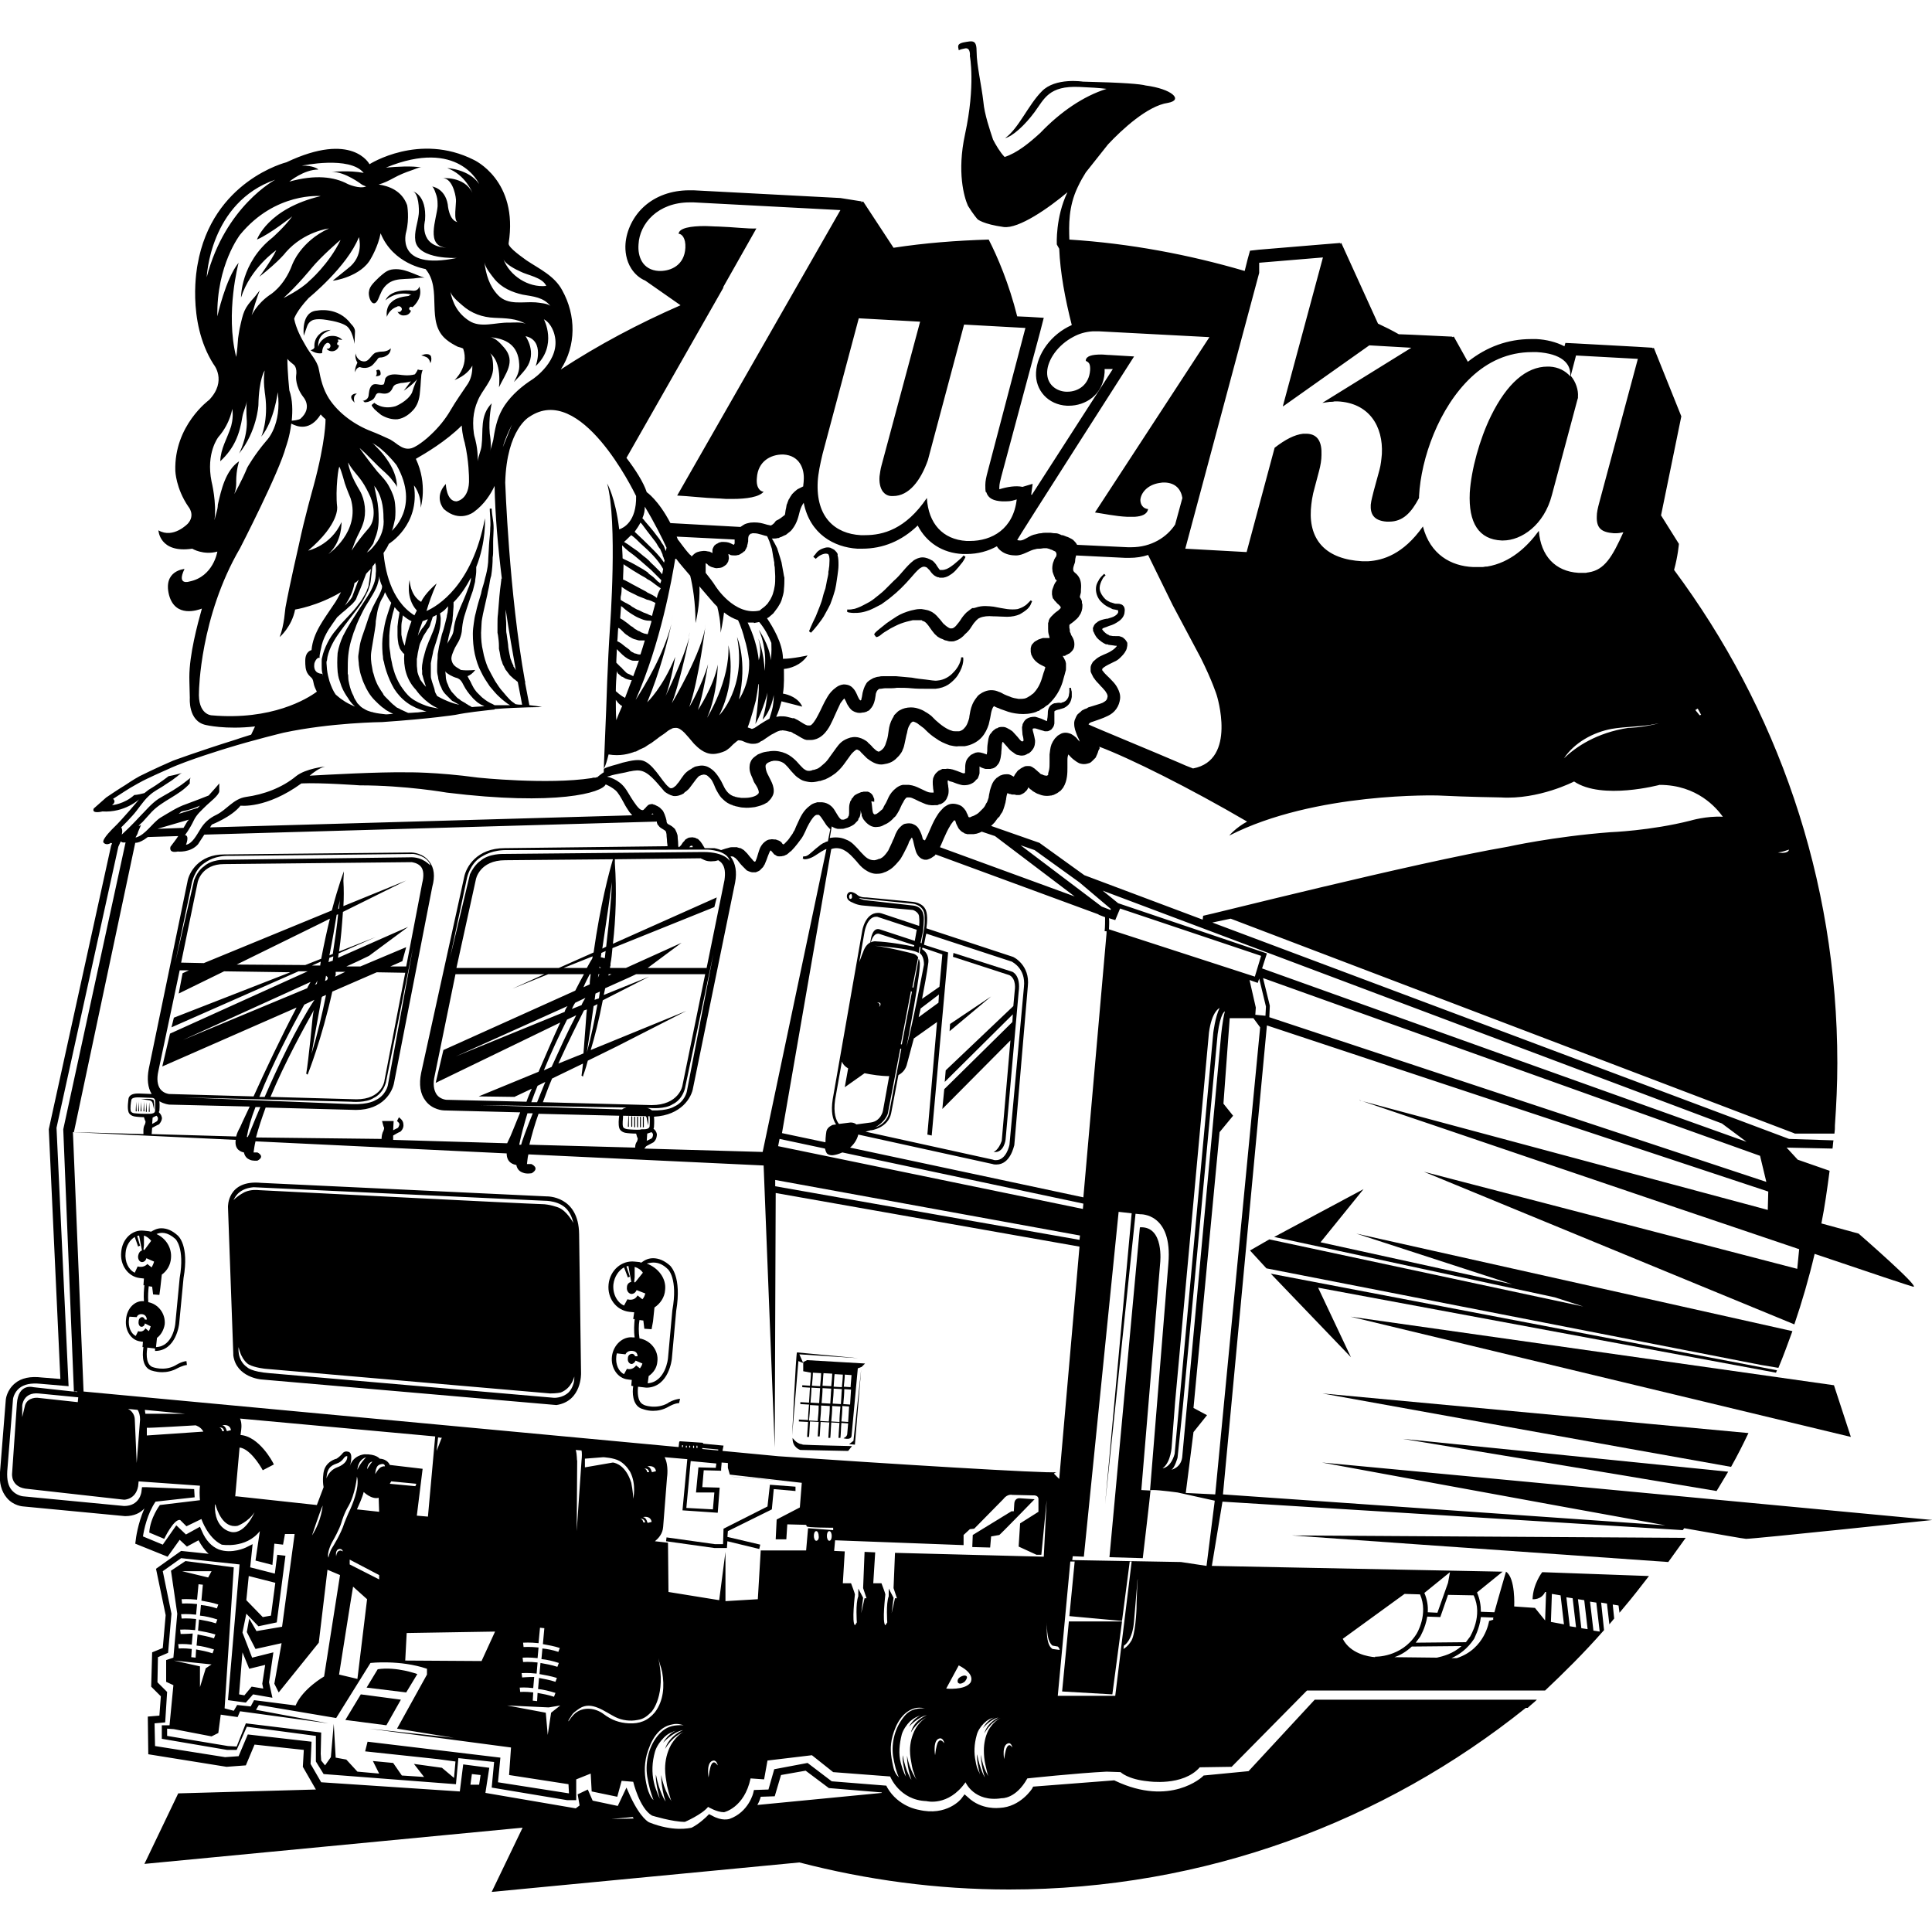
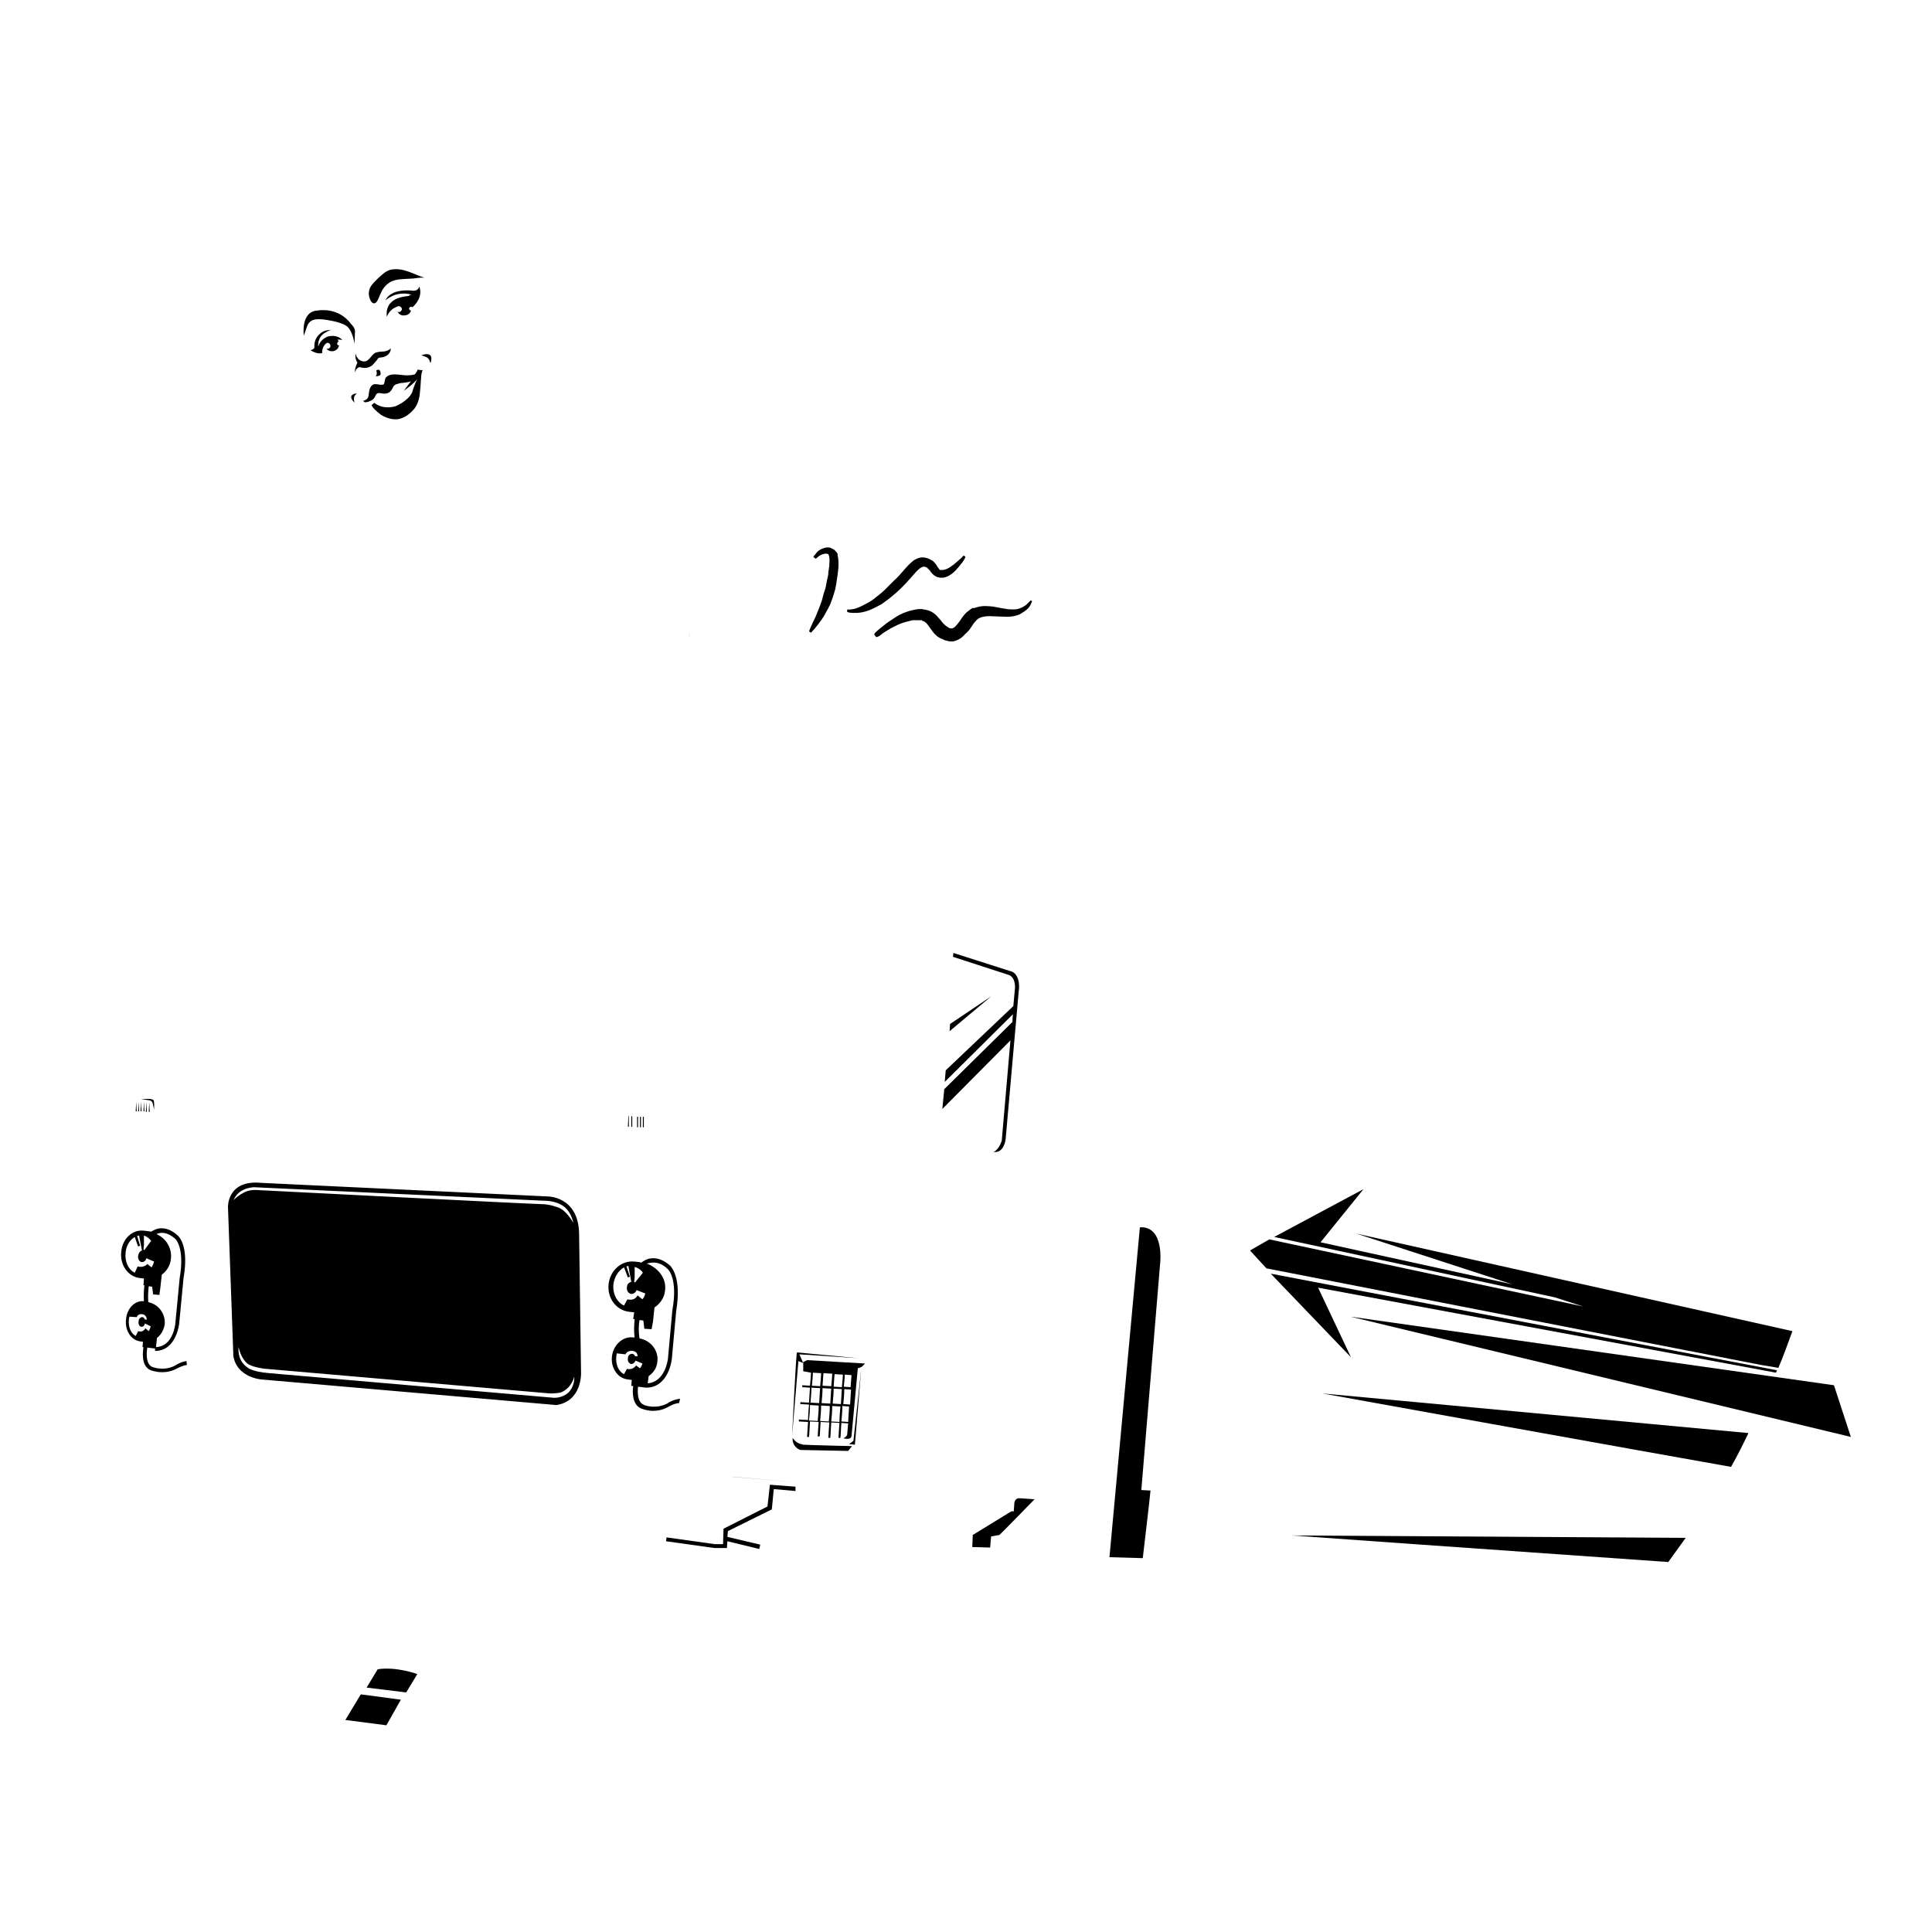
<svg xmlns="http://www.w3.org/2000/svg" version="1.1" id="Vrstva_3" x="0px" y="0px" width="400px" height="400px" viewBox="0 0 400 400" enable-background="new 0 0 400 400" xml:space="preserve">
  <g>
    <path d="M345.4,323.4l3.6-5l-81.5-0.5C267.5,317.9,310.9,321,345.4,323.4z" />
    <path d="M211.2,310.2c0,0-1.1-0.2-1.2,1.1l-0.1,1.6l-0.5,0l-8,4.9l-0.1,2.5l3.7,0.1l0.2-2.3l1.7-0.3c0.3-0.2,7.3-7.4,7.3-7.4   L211.2,310.2z" />
    <path d="M36.3,282.7c-2.4,1.3-4.8,0.3-4.8,0.3c-1.5-0.7-1.1-3.4-1-4l1.6,0.2v0.5c4.4,0,5-5.6,5-5.7l0.9-9.4   c1.2-6.8-1.1-8.7-1.2-8.8c-1.1-1-2.2-1.5-3.4-1.5c-0.9,0-1.6,0.4-2.1,0.7c-0.2,0-0.4-0.1-0.6-0.1c-0.2,0-0.7-0.1-0.9-0.1   c-2.4-0.3-4.5,1.7-4.7,4.4c-0.3,2.7,1.4,5.1,3.8,5.4c0.1,0,0.7,0.1,0.9,0.1l-0.1,1.4l0.2,0c-0.1,0.9-0.2,2.1-0.1,3.3   c-1.8-0.2-3.5,1.4-3.7,3.7c-0.3,2.3,1,4.3,2.8,4.6c0.1,0,0.5,0.1,0.7,0.1l-0.1,1.1l0.2,0c-0.1,0.8-0.6,3.9,1.5,4.8   c0.1,0,1,0.4,2.4,0.4c0.9,0,2-0.2,3.1-0.8c0,0,1.1-0.6,2-0.7l-0.1-0.8C37.5,281.9,36.3,282.7,36.3,282.7z M36.3,256.5   c0,0,2,1.8,0.9,8.1l-0.9,9.4c0,0.2-0.5,4.8-4,4.9l0.2-1.9c0.8-0.6,1.4-1.6,1.6-2.8c0.2-2.2-1.3-4.2-3.4-4.6c-0.1-1.2,0-2.5,0.1-3.3   l0.7,0.1l0.2,1.6c0,0,1.1,0.1,1.3,0.1l0.2-1.5l0,0l0.3-2.7c1.1-0.8,1.8-2,1.9-3.4c0.2-2.1-1-4.1-3-5   C33.3,255.1,34.6,255,36.3,256.5z M29.8,257.8l0-2c0.6,0.2,1.1,0.6,1.5,1.1l-1.4,1.9c0,0-0.1,0-0.2-0.1L29.8,257.8z M28.5,262.2   l-0.6,1.3c-1.3-0.6-2.1-2.3-1.9-4.1c0.1-1.5,0.9-2.7,1.9-3.3l0.7,2c0.1-0.1,0.2-0.1,0.4-0.2l-0.6-2c0.1,0,0.3-0.1,0.4-0.1l0.4,2.1   l0.2,1c-0.4,0.1-0.7,0.5-0.8,1.1c-0.1,0.7,0.3,1.3,0.8,1.3c0.4,0,0.8-0.3,0.9-0.8l1.6,0.7c-0.1,0.4-0.3,0.8-0.5,1.2l-0.9-0.7   C29.7,262.6,28.5,262.2,28.5,262.2z M28.6,275.6l-0.5,1c-1-0.5-1.6-1.9-1.4-3.5c0-0.2,0.1-0.4,0.1-0.5l1.5,0.1   c0.3-0.8,1.2-0.6,1.2-0.6c0.7,0.1,0.9,0.8,0.9,1.1h-0.2H30c0,0-0.2-0.6-0.7-0.5c-0.3,0.1-0.6,0.4-0.6,0.9c-0.1,0.6,0.2,1.1,0.6,1.1   c0.3,0,0.6-0.2,0.7-0.7l1.2,0.6c-0.1,0.3-0.2,0.7-0.4,1l-0.7-0.6C29.6,276,28.6,275.6,28.6,275.6z" />
    <polygon points="164.7,307.8 159.4,307.4 158.9,311.9 149.8,316.5 149.7,319.7 148,319.7 138,318.3 137.9,319.1 147.9,320.5    150.5,320.5 150.6,319.1 157.2,320.7 157.4,319.8 150.6,318.2 150.6,318.3 150.7,317 159.8,312.5 160.2,308.3 164.7,308.7  " />
    <path d="M165.9,299c-1.1-0.2-1.8-1.3-1.8-1.3c-0.1,2,1.6,2.5,1.6,2.5l9.9,0.2l0.8-1c0,0-9-0.2-10.2-0.3   C166.1,299,166,299,165.9,299z" />
    <path d="M119.9,255.5c-0.1-8-6.7-7.8-6.7-7.8l-59.1-2.8c-7.1-0.7-6.9,5-6.9,5l1.1,30.4v0.3c0.6,4.6,5.8,5,5.8,5l61.1,5.3   c5.3-0.8,5.1-6.6,5.1-6.6L119.9,255.5z M52.5,245.8l60.2,2.8c0,0,3.5-0.1,5,2.2c0,0,0.7,0.9,1,2.4c0,0-1.3-2.5-3.1-3.2   c0,0-1.8-0.7-3.5-0.7s-58.6-2.9-58.6-2.9s-1.5-0.2-2.8,0.4c0,0-1.3,0.6-2.4,1.7C48.5,248.4,49,246.1,52.5,245.8z M117.7,288.3   c-1.3,1.2-3,1.1-3,1.1l-58.9-5.1c-3.8-0.3-4.6-1.2-4.6-1.2c-2.2-1.5-1.8-4.2-1.8-4.2c0.6,2.8,2.1,3.6,2.1,3.6   c1.3,0.7,3.5,0.9,3.5,0.9l58.9,5.1c1.4,0,2.2-0.2,2.2-0.2c2.3-0.9,2.8-3.3,2.8-3.3C119,287.1,117.7,288.3,117.7,288.3z" />
    <polygon points="175.8,299 177,299.1 178.3,283.5 176.7,298.3  " />
    <path d="M167.9,284.2c0,0.6-0.1,1.6-0.2,2.7l-1.6-0.1l0,0.4l1.6,0.1c-0.1,1-0.1,2-0.2,3.1l-1.8-0.1l0,0.4l1.8,0.1   c-0.1,1.1-0.2,2.2-0.2,3.2l-1.9-0.1l0,0.4l1.9,0.1c-0.1,1.6-0.2,2.8-0.2,3.1l0.4,0c0.1-0.9,0.1-2,0.2-3.2l1.8,0.1   c-0.1,1.5-0.2,2.6-0.2,3l0.4,0c0.1-0.9,0.1-1.9,0.2-3l1.8,0.1c-0.1,1.6-0.2,2.8-0.2,3.2l0.4,0c0.1-0.9,0.1-2,0.2-3.2l1.7,0.1   c-0.1,1.5-0.2,2.7-0.2,3.1l0.4,0c0.1-0.9,0.1-2,0.2-3.1l1.4,0.1l-0.2,2.3c-0.2,0.7-0.9,0.7-0.7,0.8c1.6,0.4,1.6-0.5,1.6-0.5l1.3-14   l0.8-0.3l0.7-0.7l-12-0.7l-0.8,0.4v1.9L167.9,284.2z M169.3,294.2l-1.8-0.1c0.1-1,0.2-2.1,0.2-3.2l1.8,0.1   C169.5,292.1,169.4,293.2,169.3,294.2z M171.6,294.3l-1.8-0.1c0.1-1,0.2-2.1,0.2-3.2l1.8,0.1C171.8,292.2,171.7,293.3,171.6,294.3z    M173.8,294.4l-1.7-0.1c0.1-1.1,0.2-2.1,0.2-3.2l1.7,0.1C173.9,292.3,173.8,293.4,173.8,294.4z M175.6,294.4l-1.4-0.1   c0.1-1,0.2-2.1,0.2-3.2l1.4,0.1L175.6,294.4z M174.9,284.6l1.4,0.1l-0.2,2.5l-1.4-0.1C174.8,286.1,174.9,285.2,174.9,284.6z    M176.2,287.7l-0.2,3.1l-1.4-0.1c0.1-1.1,0.2-2.2,0.2-3.1L176.2,287.7z M172.8,284.5l1.7,0.1c0,0.6-0.1,1.5-0.2,2.6l-1.7-0.1   C172.7,286,172.7,285.1,172.8,284.5z M174.3,287.6c-0.1,1-0.1,2-0.2,3.1l-1.7-0.1c0.1-1.1,0.2-2.2,0.2-3.1L174.3,287.6z    M170.5,284.3l1.8,0.1c0,0.6-0.1,1.5-0.2,2.6l-1.8-0.1C170.4,285.9,170.4,285,170.5,284.3z M172.1,287.5c-0.1,1-0.1,2-0.2,3.1   l-1.8-0.1c0.1-1.1,0.2-2.2,0.2-3.1L172.1,287.5z M168.3,284.2l1.7,0.1c0,0.7-0.1,1.6-0.2,2.7l-1.7-0.1   C168.2,285.8,168.3,284.8,168.3,284.2z M169.8,287.4c-0.1,1-0.1,2-0.2,3.1l-1.8-0.1c0.1-1.1,0.2-2.2,0.2-3.1L169.8,287.4z" />
    <polygon points="196.7,212 196.6,213.5 205.2,206.3  " />
    <path d="M207.4,236.2c-0.7,2-1.7,2.3-1.7,2.3c2.2,0.3,2.5-2.6,2.5-2.6l2.7-30.5c0.5-3.5-1.3-4.2-1.3-4.2l-12.2-3.9l-0.1,0.8   l11.7,3.8c1.5,0.8,1.1,3.1,1.1,3.1l-0.3,3.3l-14,13.3l-0.2,2.4l14.1-14l-0.1,1.6l-14.1,13.9l-0.4,4.1l14.1-14.2L207.4,236.2z" />
    <path d="M166.3,282.2l-0.8-1.8l12.2,0.8l-12.7-1.2c-0.2,0.3-1,17.2-1,17.2l1.3-15.4L166.3,282.2z" />
    <path d="M140.8,289.6c-1.2,0.1-2.5,0.8-2.5,0.9c-2.5,1.4-5.1,0.4-5.1,0.3c-1.3-0.6-1.2-2.7-1.1-3.7l1.7,0.2v0c0.1,0,0.1,0,0.2,0   l0,0v0c4.5-0.2,5.1-5.9,5.1-6l0.9-9.9c1.2-7.2-1.2-9.2-1.2-9.3c-1.2-1.1-2.4-1.6-3.6-1.6c-1.2,0-2,0.6-2.4,0.9   c-0.1,0-0.2,0-0.4-0.1c-0.2,0-0.8-0.1-1-0.1c-2.7-0.3-5.1,1.8-5.4,4.7c-0.3,2.9,1.6,5.4,4.3,5.7c0.2,0,0.8,0.1,1,0.1l-0.2,1.4   l0.3,0c-0.1,1-0.2,2.5,0,3.8c-0.1,0-0.2,0-0.3,0c-2.1-0.3-4.1,1.5-4.4,3.9c-0.3,2.4,1.2,4.6,3.3,4.8c0.1,0,0.6,0.1,0.8,0.1   l-0.1,1.2l0.4,0.1c-0.2,1.2-0.2,3.8,1.6,4.6c0.1,0,1.1,0.5,2.5,0.5c1,0,2.1-0.2,3.3-0.9c0,0,1.2-0.7,2.1-0.7L140.8,289.6z    M135.3,261.4c1,0,2,0.4,3,1.4c0,0,2.1,1.9,0.9,8.5l-0.9,9.9c0,0.1-0.5,4.9-4.2,5.2l0.2-1.5c1-0.7,1.7-1.7,1.8-3   c0.3-2.3-1.4-4.4-3.7-4.8c-0.2-1.3-0.2-2.7,0-3.8l0.8,0.1l0.2,1.7c0,0,1.3,0.1,1.5,0.1l0.3-1.6l0,0l0.3-2.9   c1.2-0.8,2.1-2.1,2.2-3.6c0.3-2.4-1.4-4.6-3.8-5.5C134.4,261.5,134.8,261.4,135.3,261.4z M131.4,264.4l0-2.1   c0.7,0.2,1.3,0.6,1.7,1.2l-1.6,2c-0.1,0-0.1,0-0.2-0.1L131.4,264.4z M129.9,269l-0.7,1.3c-1.4-0.6-2.4-2.4-2.2-4.4   c0.2-1.6,1.1-2.9,2.2-3.5l0.8,2.1c0.1-0.1,0.3-0.1,0.4-0.2l-0.7-2.1c0.1,0,0.3-0.1,0.4-0.1l0.4,2.2l0.2,1.1   c-0.5,0.1-0.9,0.5-0.9,1.1c-0.1,0.7,0.3,1.3,0.9,1.4c0.5,0,0.9-0.3,1.1-0.8l1.8,0.7c-0.1,0.4-0.3,0.9-0.6,1.2l-1-0.8   C131.3,269.5,129.9,269,129.9,269z M129.8,283.4l-0.6,1.1c-1.1-0.5-1.8-2-1.6-3.7c0-0.2,0.1-0.4,0.1-0.6l1.8,0.2   c0.4-0.9,1.5-0.7,1.5-0.7c0.9,0.1,1,0.8,1,1.1h-0.2h-0.3c0,0-0.2-0.6-0.8-0.5c-0.4,0.1-0.7,0.4-0.7,0.9c-0.1,0.6,0.2,1.1,0.7,1.2   c0.4,0,0.7-0.3,0.9-0.7l1.4,0.6c-0.1,0.4-0.3,0.7-0.5,1l-0.8-0.6C130.9,283.8,129.8,283.4,129.8,283.4z" />
    <path d="M81,62.6c0,0-1.2,0.9-0.9,3c0,0,0.4-1.5,2.1-2.1c0,0,0,0,0,0c0.1-0.1,0.2-0.1,0.4-0.1c0.3,0,0.6,0.3,0.6,0.6   c0,0.3-0.3,0.6-0.6,0.6c-0.1,0-0.2,0-0.3-0.1c0.2,0.5,0.8,0.9,1.4,0.8c0.7,0,1.2-0.4,1.4-1c0,0,0,0,0,0c-0.2,0-0.4-0.2-0.4-0.4   c0-0.2,0.2-0.4,0.4-0.4c0.1,0,0.2,0.1,0.3,0.1c0.6-0.5,2.2-2.2,1.4-4.3c0,0-0.1,0.9-1.2,0.9c0,0-4.6-0.7-5.8,2c0,0,2.1-2.1,5.4-1.2   c0,0-0.3,0-0.5,0.2C84.8,61.4,82.4,61.2,81,62.6z" />
    <path d="M74,75.1c0,0-0.6,1.1-0.5,2c0,0,0.2-1,1-1.1c0,0,1.4,0.6,2.6-0.4c0,0,0.5-0.5,0.8-0.9c0,0,0.1-0.1,0.1-0.1   c0.3-0.5,0.4-0.6,1-0.6c0,0,1.9-0.2,1.9-1.9c0,0-0.5,0.7-1.9,0.7c-0.4,0-0.8,0.1-1.2,0.2c-1,0.4-1.4,2.1-2.7,1.8   c0,0-1.2-0.1-1.5-1.7C73.7,73.1,73.3,73.9,74,75.1z" />
    <path d="M67.8,69.7c0,0-1.6,0.6-1.9,2.1c0,0-0.3-1.7,1.2-2.8c0,0,0.8-0.5,1.4-0.7c0,0-0.8,0-1.5,0.3c0,0-2.1,0.9-1.9,3.3   c0,0,0,0.4-0.8,0.6c0,0,1.2,0.9,2.4,0.6c0,0-0.1-1,0.6-1.8c0.1-0.1,0.2-0.2,0.4-0.3c0.3-0.1,0.7,0.2,0.7,0.5   c0.1,0.3-0.2,0.7-0.5,0.7c-0.1,0-0.2,0-0.3,0c0.3,0.4,0.9,0.6,1.4,0.5c0.6-0.1,1.1-0.6,1.2-1.2c-0.2,0-0.4-0.1-0.4-0.3   c0-0.2,0.1-0.4,0.3-0.5c0,0,0,0,0,0c-0.1-0.1-0.1-0.3-0.2-0.4c0.3,0,0.6,0,0.9,0.1C71,70.4,69.8,69.1,67.8,69.7z" />
    <path d="M72.8,81.9c-0.4,0.7,0.7,1.5,0.7,1.5c-0.3-0.3-0.2-1-0.2-1c0-0.6,0.6-0.9,0.6-0.9C73.2,81.4,72.8,81.9,72.8,81.9z" />
    <path d="M78.8,77.5c0,0,0.1-1.4-0.9-0.8c0,0,0.3,0.7-0.1,1.2C77.8,77.9,78.7,77.9,78.8,77.5z" />
    <path d="M77.5,62.8C77.5,62.8,77.5,62.8,77.5,62.8c0.7-0.1,1-1.5,1.3-2c0.4-1,1-1.8,2-2.4c1.3-0.7,2.7-0.6,4.1-0.7   c0.9,0,2-0.3,3-0.2c-2.3-0.7-4.3-2.1-6.8-1.7c-1.1,0.2-1.8,0.9-2.6,1.6c-0.8,0.8-2,1.8-2.1,2.9C76.2,61.1,76.7,62.9,77.5,62.8z" />
    <path d="M88.4,74c0.6,0.4,0.7,1.2,0.7,1.2c0.4-0.8,0.1-1.5,0.1-1.5c-0.6-0.8-2-0.1-2-0.1C87.6,73.6,88.4,74,88.4,74z" />
    <path d="M65.7,64.3c-3.5,0.2-2.8,5.2-2.8,5.2c0.3-0.9,0.7-2,0.7-2c0.4-1.1,1.4-1.3,1.4-1.3c1.1-0.3,3,0.1,3,0.1   c2.6,0.4,3.6,1.1,3.6,1.1c1.4,0.8,1.8,3.8,1.8,3.8l0.1-2.6c0-0.8-0.8-1.5-0.8-1.5C70,63.4,65.7,64.3,65.7,64.3z" />
    <path d="M86.5,76.5c-0.2,0.5-0.6,1-0.6,1c-1.3,0.4-3,0.1-3,0.1c-1-0.1-2.4-0.3-3.1,0.7c-0.1,0.2-0.2,1.2-0.4,1.3   c-0.9,0.3-1.8-0.5-2.5,0.3c-0.5,0.6-0.5,1.4-0.6,2.1c-0.2,0.9-1.2,1-1.2,1c0.3,0.1,0.4,0.3,0.4,0.3c0.2,0,0.7-0.1,0.7-0.1   c0.8-0.3,1.2-0.5,1.5-1.2c0.4-1,1-0.5,1.9-0.5c0.9,0,1.4-0.5,1.7-1.2c0.3-0.8,1-0.8,1.7-1c0.3,0,2-0.2,2.1-0.4c0,0-1.5,2-1.5,2   c1.9-1.3,2.8-2.4,2.8-2.4c-0.5,0.8-1.1,2.8-1.1,2.8c-0.9,1.8-3.4,2.8-3.4,2.8c-2.8,0.8-4.4-0.7-4.4-0.7L77,83.8   c-0.2,0.2,0.4,0.7,0.5,0.9c0.4,0.4,0.9,0.8,1.4,1.2c1,0.6,2.2,1,3.4,0.9c1.4-0.2,2.6-1.1,3.5-2.2c0.9-1.2,1.1-2.5,1.2-4   c0.1-0.8,0.1-1.7,0.2-2.5c0-0.8,0.3-1.5,0.3-1.5C87,76.7,86.5,76.5,86.5,76.5z" />
    <path d="M133.2,233.4C133.2,233.4,133.2,233.4,133.2,233.4c0.1,0,0.1,0,0.1-0.1l0-2c0-0.1,0-0.1-0.1-0.1c0,0,0,0,0,0   c-0.1,0-0.1,0-0.1,0.1l0,2C133,233.4,133.1,233.4,133.2,233.4z" />
    <path d="M132.6,231.2C132.6,231.2,132.6,231.2,132.6,231.2c-0.1,0-0.1,0-0.1,0.1l0,2c0,0.1,0,0.1,0.1,0.1c0.1,0,0.1,0,0.1-0.1l0-2   C132.7,231.3,132.6,231.2,132.6,231.2z" />
    <path d="M130.2,231.1C130.2,231.1,130.2,231.1,130.2,231.1c-0.1,0-0.1,0-0.1,0.1l-0.1,2c0,0.1,0.1,0.1,0.1,0.1c0.1,0,0.1,0,0.1-0.1   l0-2C130.3,231.1,130.3,231.1,130.2,231.1z" />
    <path d="M130.8,231.1C130.8,231.1,130.8,231.1,130.8,231.1c-0.1,0-0.1,0-0.1,0.1l0,2c0,0.1,0,0.1,0.1,0.1c0,0,0,0,0,0   c0.1,0,0.1,0,0.1-0.1l0-2C130.9,231.2,130.9,231.1,130.8,231.1z" />
    <path d="M132,231.2C132,231.2,132,231.2,132,231.2c-0.1,0-0.1,0-0.1,0.1l0,2c0,0.1,0.1,0.1,0.1,0.1c0.1,0,0.1,0,0.1-0.1l0-2   C132.1,231.2,132.1,231.2,132,231.2z" />
-     <path d="M131.4,231.2C131.4,231.2,131.4,231.2,131.4,231.2c-0.1,0-0.1,0-0.1,0.1l0,2c0,0.1,0,0.1,0.1,0.1c0,0,0,0,0,0   c0.1,0,0.1,0,0.1-0.1l0-2C131.5,231.2,131.5,231.2,131.4,231.2z" />
    <path d="M29.2,228.1C29.2,228.1,29.2,228.2,29.2,228.1l-0.1,1.9c0,0.1,0,0.1,0.1,0.1c0,0,0,0,0,0c0.1,0,0.1,0,0.1-0.1L29.2,228.1   C29.3,228.2,29.3,228.1,29.2,228.1z" />
-     <path d="M28.7,228.1C28.7,228.1,28.6,228.2,28.7,228.1l-0.1,1.9c0,0.1,0,0.1,0.1,0.1c0.1,0,0.1,0,0.1-0.1L28.7,228.1   C28.8,228.2,28.8,228.1,28.7,228.1z" />
+     <path d="M28.7,228.1C28.7,228.1,28.6,228.2,28.7,228.1l-0.1,1.9c0,0.1,0,0.1,0.1,0.1c0.1,0,0.1,0,0.1-0.1L28.7,228.1   z" />
    <path d="M29.2,227.6c0.4,0,1.7,0.2,1.7,0.2c0.6,0.1,0.7,0.6,0.7,0.6l0.3,1.3c0.1-1.5-0.1-1.9-0.1-1.9   C31.4,227.3,29.2,227.6,29.2,227.6z" />
    <path d="M28.2,228.1L28.2,228.1C28.1,228.1,28.1,228.1,28.2,228.1l-0.1,1.9c0,0.1,0,0.1,0.1,0.1h0c0.1,0,0.1,0,0.1-0.1L28.2,228.1   C28.3,228.1,28.3,228.1,28.2,228.1z" />
    <path d="M29.8,228.1C29.7,228.1,29.7,228.2,29.8,228.1l-0.1,1.9c0,0.1,0,0.1,0.1,0.1c0.1,0,0.1,0,0.1-0.1L29.8,228.1   C29.9,228.2,29.8,228.1,29.8,228.1z" />
    <path d="M30.9,228.2C30.8,228.2,30.8,228.2,30.9,228.2l-0.1,1.9c0,0.1,0,0.1,0.1,0.1c0,0,0,0,0,0c0.1,0,0.1,0,0.1-0.1L30.9,228.2   C31,228.2,30.9,228.2,30.9,228.2z" />
    <path d="M30.3,228.2C30.2,228.2,30.2,228.2,30.3,228.2l-0.1,1.9c0,0.1,0,0.1,0.1,0.1c0.1,0,0.1,0,0.1-0.1L30.3,228.2   C30.4,228.2,30.4,228.2,30.3,228.2z" />
    <path d="M228.6,130.9C228.5,130.9,228.5,130.9,228.6,130.9C228.5,130.9,228.5,130.9,228.6,130.9   C228.5,130.9,228.5,130.9,228.6,130.9z" />
-     <polygon points="219.9,350.2 230.3,350.8 232.3,335.7 221.3,335.7  " />
    <path d="M258.8,258.9l3.4,3.7l102.4,20l3.6,0.6c1.1-2.6,1.9-4.9,2.9-7.6l-90.3-20.2l32.3,10.5l-39.7-8.7l8.9-11l-18.5,9.9   l58.1,12.5l5.9,1.9l-65-13.9L258.8,258.9z" />
    <path d="M362,296.7l-88.2-8.2c0,0,65.9,11.9,84.6,15.2C359.9,301,360.7,299.4,362,296.7z" />
-     <path d="M357.8,304.7l-67.4-6.8c0,0,34,5.6,65,10.8C356.9,306.2,357.1,305.9,357.8,304.7z" />
-     <path d="M199.6,346.9c0,0-1.6,0.3-1.3,1.4c0,0,0.3,0.7,1.4-0.1C199.7,348.2,200.9,346.9,199.6,346.9z" />
    <path d="M142.6,131.9c0.1-0.6,0.2-1,0.2-1C142.7,131.3,142.7,131.6,142.6,131.9z" />
    <polygon points="152.1,305.8 166,307 151.2,305.7  " />
    <path d="M138.9,129.2c0.3-1.3,0.4-2,0.4-2C139.2,127.9,139,128.6,138.9,129.2z" />
    <polygon points="83,351.9 74.7,350.8 71.5,356.1 80,357.2  " />
    <path d="M240.2,261.5c0,0,0.9-7.7-4.2-7.4l-6.3,68.3l6.9,0.2c0,0,1.6-13.6,1.6-14l-1.9-0.1L240.2,261.5z" />
    <path d="M86.4,346.6c0,0-4.3-1.6-8.2-1l-2.3,3.8l8.2,1L86.4,346.6z" />
    <path d="M201.1,129.8c0.3-0.5,0.6-0.9,0.9-1.2c0.1-0.1,0.1-0.2,0.2-0.2c0.1-0.1,0.1-0.1,0.2-0.2l0.1-0.1l0,0l0,0l0,0   c0,0,0.1,0-0.1,0l0.1,0l0.4-0.2c0.7-0.3,1.7-0.4,2.7-0.3c1,0,2,0.1,2.9,0.1c1,0,1.9-0.2,2.6-0.5c0.7-0.4,1.3-0.8,1.7-1.2   c0.4-0.4,0.6-0.8,0.7-1.1c0.1-0.3,0.2-0.4,0.2-0.4l-0.3-0.2c0,0-0.1,0.1-0.3,0.3c-0.1,0.1-0.2,0.2-0.4,0.4   c-0.1,0.1-0.3,0.3-0.5,0.4c-0.4,0.3-0.9,0.5-1.5,0.7c-0.6,0.1-1.4,0.1-2.2,0c-0.8-0.1-1.7-0.3-2.8-0.5c-1-0.1-2.3-0.3-3.7,0.2   l-0.4,0.1l-0.1,0l-0.1,0l0,0l0,0l-0.1,0l-0.3,0.2c-0.3,0.2-0.6,0.5-0.9,0.7c-0.5,0.5-0.9,1-1.2,1.5c-0.3,0.5-0.7,0.9-1,1.3   c-0.3,0.3-0.6,0.5-0.8,0.5c0,0-0.1,0-0.1,0c0,0-0.1,0-0.1,0c-0.1,0,0,0-0.2,0l-0.4-0.2l0,0l0,0l-0.1-0.1c-0.1,0-0.2-0.1-0.3-0.2   c-0.2-0.1-0.3-0.3-0.5-0.4c-0.3-0.3-0.6-0.8-1.1-1.3c-0.4-0.5-1-1.1-1.8-1.4c-0.4-0.2-0.7-0.2-1.1-0.3l-0.6-0.1l-0.4,0   c-0.7,0-1.2,0.2-1.8,0.3c-1.1,0.3-2.1,0.7-2.9,1.2c-0.8,0.5-1.5,1-2.1,1.4c-0.6,0.5-1.1,0.9-1.5,1.2c-0.4,0.3-0.7,0.6-0.9,0.8   c-0.2,0.2-0.2,0.4-0.2,0.4l0.4,0.5c0,0,0.2,0,0.4-0.1c0.3-0.1,0.6-0.4,1-0.7c0.4-0.3,1-0.6,1.6-1c0.6-0.3,1.3-0.7,2.1-1   c0.8-0.3,1.6-0.5,2.5-0.7c0.4,0,0.9,0,1.3,0c0.1,0,0.3,0,0.4,0c0.1,0,0.2,0,0.2,0.1c0.2,0.1,0.3,0.1,0.5,0.2   c0.3,0.2,0.5,0.4,0.8,0.8c0.3,0.4,0.6,0.9,1.1,1.5c0.2,0.3,0.5,0.5,0.8,0.8c0.2,0.1,0.3,0.2,0.5,0.3l0.2,0.1l0.1,0l0,0l0.1,0.1l0,0   l0.1,0l0.4,0.2c0.1,0.1,0.5,0.1,0.7,0.2c0.3,0.1,0.5,0.1,0.8,0.1c0.2,0,0.5,0,0.7-0.1c1-0.3,1.7-0.9,2.1-1.4   C200.4,130.8,200.8,130.3,201.1,129.8z" />
    <path d="M173,114.1c-0.1-0.1-0.1-0.1-0.2-0.2c-0.2-0.2-0.2-0.1-0.3-0.2c-0.2-0.1-0.4-0.2-0.6-0.3c-0.8-0.2-1.4,0.1-1.9,0.3   c-0.4,0.2-0.8,0.5-1,0.8c-0.2,0.3-0.4,0.5-0.5,0.6c-0.1,0.1-0.1,0.2-0.1,0.2l0.5,0.4c0,0,0.1-0.1,0.2-0.2c0.1-0.1,0.3-0.2,0.5-0.4   c0.2-0.1,0.5-0.3,0.9-0.4c0.3-0.1,0.7-0.1,0.9,0c0.1,0,0.1,0.1,0.1,0.1c0,0,0.1,0.1,0,0c0,0,0.1,0.1,0.1,0.2c0,0,0.1,0.2,0.1,0.4   c0.1,0.4,0,1,0,1.6c0,0.3-0.1,0.6-0.1,0.9l-0.1,0.5l0,0.1c0,0,0,0.1,0,0.1l0,0.2c-0.1,0.7-0.3,1.3-0.4,2l-0.2,1   c-0.1,0.3-0.2,0.6-0.3,0.9c-0.2,0.6-0.3,1.2-0.5,1.8c-0.2,0.6-0.4,1.1-0.6,1.6c-0.2,0.5-0.4,1-0.6,1.5c-0.9,1.8-1.4,3.1-1.4,3.1   l0.4,0.3c0,0,1-1,2.2-2.7c0.3-0.4,0.6-0.9,0.9-1.5c0.3-0.5,0.6-1.1,0.9-1.7c0.2-0.6,0.5-1.3,0.7-2c0.1-0.3,0.2-0.7,0.3-1l0.2-1   c0.1-0.7,0.2-1.3,0.3-2c0.1-0.8,0.2-1.4,0.2-2.1c0-0.7,0-1.4-0.2-2.1C173.5,114.8,173.4,114.5,173,114.1z" />
    <path d="M184.5,123.6c1.4-1.1,2.8-2.5,4.1-4c0.6-0.7,1.2-1.4,1.8-1.9c0.6-0.4,0.9-0.5,1.5-0.2l0.1,0.1l0,0l0,0l0.2,0.2   c0.1,0.1,0.1,0.1,0.3,0.3c0.2,0.3,0.6,0.9,1.2,1.2c0.1,0.1,0.3,0.1,0.4,0.2c0.1,0,0.3,0,0.4,0.1l0.2,0l0.1,0l0,0l0.1,0l0.1,0   c0.1,0,0.2,0,0.3,0c0.6-0.1,1-0.3,1.3-0.5c0.7-0.4,1.2-0.9,1.6-1.4c0.4-0.4,0.7-0.9,1-1.2c0.5-0.7,0.7-1.2,0.7-1.2l-0.4-0.3   c0,0-0.3,0.4-0.9,0.9c-0.6,0.5-1.5,1.4-2.6,1.9c-0.3,0.1-0.6,0.2-0.8,0.2c-0.1,0-0.2,0-0.3,0l-0.1,0c0,0,0,0,0.1,0l0,0l0,0l0,0   l-0.1,0c-0.1,0-0.1,0-0.2,0c0,0-0.1-0.1-0.1-0.1c-0.1-0.1-0.2-0.3-0.5-0.7c-0.1-0.2-0.3-0.5-0.5-0.7l-0.2-0.2l0,0l-0.1-0.1l0,0   l-0.1-0.1l-0.2-0.1c-0.5-0.3-1.2-0.6-1.9-0.6c-0.7,0-1.3,0.3-1.8,0.6c-0.9,0.7-1.6,1.5-2.2,2.2c-0.6,0.7-1.2,1.4-1.9,2   c-0.6,0.6-1.3,1.3-1.9,1.9c-0.6,0.6-1.3,1.1-1.9,1.6c-0.6,0.5-1.2,0.9-1.8,1.2c-0.6,0.3-1.1,0.6-1.6,0.8c-0.5,0.2-1,0.4-1.3,0.4   c-0.4,0.1-0.7,0.1-0.9,0.1c-0.2,0-0.3,0-0.3,0l0,0.5c0,0,0.1,0,0.3,0.1c0.2,0,0.5,0.1,1,0.1c0.5,0,1,0,1.6-0.1   c0.6-0.1,1.3-0.3,2-0.6c0.7-0.3,1.4-0.7,2.2-1.1C183,124.7,183.8,124.2,184.5,123.6z" />
-     <path d="M273.7,302.8c0,0,45.6,8.4,71.1,13l-91.6-6.4l9.1-97.1l103.8,34.4l-0.1,3.8l-84.6-22.7c0,0,0,0,0.1,0c0.1,0,0.1,0,0.3,0.1   c0.3,0.1,0.7,0.2,1.2,0.4c9.3,3.1,59.1,20.1,89.4,30.3c0,0,0.1,0,0.1,0l-0.4,4.1l-77.3-20.1l76.7,31.6c1.6-4.7,3-9.5,4.2-14.6   c11.8,4,19.9,6.7,20.4,6.8c1.7,0.3-11.3-11-11.3-11l-7.7-2.1c0.7-3.5,1.2-7.1,1.7-10.9l-6.6-2.3l-2.3-2.5l0.1,0l9.4,0.2   c0.1-0.6,0.1-1.2,0.2-1.7l-9.2-0.3l-119.4-44.8c1-0.2,2.3-0.5,3.8-0.8l116.6,44.4l0.2,0.1l8.2,0c0.1-0.8,0.1-1,0.1-1.7h0   c0.3-4.3,0.5-8.6,0.5-12.9c0-38.3-12.6-73.6-33.8-102.1c0.8-2.9,1-5.4,1-5.4l-3.7-5.9l4.2-20.5L342.4,72l-0.3,0.2l0.1-0.2l-3.2-0.2   l-12.8-0.7l-2.1-0.1l-0.2,0.7c-1.7-0.9-3.8-1.4-5.8-1.5c-0.4,0-0.7,0-1.1,0c-4.8,0-9.2,1.6-13.1,4.7l-2.9-5.2l-0.4,0.1l0.1-0.1   l-8.4-0.4l-2.7-0.1c-1.4-0.8-2.8-1.5-4.3-2.2l-7.6-16.7l-0.3,0.2l0.1-0.2l-3.7,0.3l-13.2,1.1l-1.8,0.2l-0.5,1.8l-0.6,2.4   c-11.6-3.4-23.8-5.7-36.3-6.5c-0.1-3-0.2-6.8,1.7-10.8c0.6-1.3,1.2-2.3,1.7-3.1c1.6-2,3.8-4.8,4.6-5.8c2.9-3.1,8.2-8,12.4-8.6   c3.3-0.6,0.8-2.9-4.6-3.6c-1.1-0.3-4.4-0.6-13-0.8c0,0-5.7-0.9-8.5,2c-2.8,2.8-4.8,7.7-7.6,9.7c1.6-0.4,4.1-2.7,6.1-5.4   s2.9-5.5,9.3-5.2c2.3,0.1,4.1,0.2,5.6,0.4c-4.8,1.5-9.6,4.8-13.7,9.1c0,0,0,0,0,0c-2.4,2.2-4.9,4.2-7.4,5c-0.9-0.9-1.9-2.6-2.4-3.6   c-0.6-1.8-1.8-5.3-2-7.8c-0.4-3.5-1.4-7.7-1.4-10.3c0-2.6-0.7-2.4-2.8-2c-1.2,0.3-1.1,0.7-0.9,1.6c0.4-0.2,0.9-0.3,1.4-0.4   c1.1-0.1,0.9,1.6,0.9,1.6s1.2,6-1,16.2c-1.7,7.8-0.2,13,0.6,14.8c1.1,1.8,2,2.8,2,2.8s1.1,1,5.4,1.6c3.1,0.4,9.3-3.9,13.2-7.2   c-2.5,5.2-2.2,10.8-2.2,10.8s0.2,0.4,0.5,0.9c0.2,4.9,1.2,10.3,2.6,15.8c-4.3,1.9-7.2,6-7.4,9.8c-0.2,3.7,2.5,6.7,6.4,6.9   c0.1,0,0.3,0,0.4,0c3.4,0,7.1-2.2,7.4-6.9c0-0.3,0-0.5,0-0.7c0.4,0,0.8,0,1.3,0l0.4,0l-16.8,26.1c0,0,0-0.1-0.1-0.1l0.3-2.2l-0.1,0   l0,0l-2,0.6c-1.4-0.3-3.2,0-4.8,0.5c0-0.1,0-0.2,0-0.4c0-0.7,0.2-1.4,0.4-2.2l0,0l0,0l8-29.8l0.8-3.1l-3.2-0.2l-2.3-0.1   c-1.7-6.8-4.1-12.4-5.9-15.9c-6.7,0.2-13.2,0.7-19.7,1.7l-6.3-9.6l-0.4,0.2l0.1-0.2L174,41l-30.4-1.6c-0.3,0-0.6,0-0.9,0h0   c-3.7,0-7,1.2-9.4,3.4c-2.2,2-3.6,4.9-3.8,7.7c-0.1,1.4,0.1,3.4,1.2,5.1c0.7,1.1,1.7,2,2.9,2.5l7.3,5.1c-8.7,3.8-17,8.2-24.8,13.3   c3.2-4.9,3.2-11.2,0.3-16.4c-1.6-3-4.7-4.4-7.4-6.2c-0.5-0.4-3.8-2.6-3.7-3.5c2.1-13.1-7.2-17.3-7.2-17.3   c-11.3-5.7-21.6,0.9-21.6,0.9s-3.5-6.9-17.2-0.4c0,0-15.4,3.8-18.4,21.2c0,0-2.4,11.6,3.3,20.6c0,0,2.9,3.4-0.9,7.4   c0,0-7.3,5.3-7,14.7c0,0,0.1,3.6,2.7,7.4c0,0,1.5,1.7-0.1,3.5c0,0-3,3.2-6.1,1.4c0,0,0.2,4.8,7,3.8c0,0,2.3,1.4,5.2,0.6   c0,0-0.8,5.2-5.8,6.2c0,0-2.7,0.9-1-2.6c0,0-4.5,0.3-3.2,5.4c1.3,4.8,6,3.1,6.8,2.8c-0.9,3.2-2.6,9.5-2.6,14.2c0,0,0,1.1,0.1,4.3   c0,0-0.4,4.8,3.3,5.6c0,0,4.1,1,10.2,0.3c-0.3,0.6-0.5,1.1-0.8,1.7c-2,0.6-3.1,1-3.1,1c-8,2.5-13.1,4.4-13.1,4.4   c-3.5,1.5-6.9,3.2-6.9,3.2c-1.3,0.7-2.9,1.8-2.9,1.8c-1.5,0.9-4,2.6-4,2.6c-0.7,0.6-2.6,2.3-2.6,2.3c-0.5,1.2,1.8,0.6,1.8,0.6   c4.6,0.3,7.6-2.5,7.6-2.5s-3.5,4.2-5.3,5.9c0,0-2.4,2.3-2.1,3c0,0,0.5,0.8,1.6,0.1c0,0,0.1,0.1,0.2,0.1l-0.2,0.5l-12.9,58.7   l2.4,51.7l-3.8-0.3c-2.4-0.3-4.3,0.1-5.6,1.2c-1.7,1.4-1.9,3.3-1.9,3.4l-1.2,15c-0.2,2.2,0.3,4,1.4,5.3c1.4,1.7,3.4,1.8,3.5,1.8   l21,2c1.9,0,3.2-0.7,4-1.6c-1.4,3.2-1.8,6.4-1.8,6.6l-0.1,0.7l6.7,2.7l2.5-3.5l1.5,1.4l2.4-1.3c0.6,1.1,1.3,2.1,2.1,2.8l-5.7-0.6   l-5.2,3.7l2,9.6l-0.6,6.8l-2.2,0.9l-0.2,7.1l2,2l-0.3,4l-2.4,0.2l0.1,7.8l16.2,2.6l4-0.3l1.8-4.3l10.2,1.1l-0.2,3.5l2.7,4.7   l-28.5,0.8l-7,14.6l78.3-7.5l-6.4,13.3l63.7-6.1c13.9,3.6,28.4,5.6,43.4,5.6c40.5,0,77.7-14.1,107-37.6h0.4   c0.6-0.6,1.3-1.1,1.9-1.7l-46,0l-13.7,14.8l-9.3,0.9l-0.2,0.2c-0.1,0.1-6.7,6.3-18.1,0.9l-0.2-0.1l-16.8,1.3l-0.2,0.4   c0,0-2.4,3.8-6.7,4l-0.1,0c0,0-3.7,0.5-6.5-2.2l-0.7-0.6l-0.6,0.8c-0.1,0.2-3.1,3.8-8.9,2.4c0,0-4.2-0.6-6.5-4.6l-0.2-0.4   l-11.3-0.9l-5-3.8l-6.9,1.3l-1.2,4.2l-3,0.1L156,371c0,0.2-1,4.2-5,5.6c-0.1,0-1.5,0.5-3.6-0.7l-0.6-0.3l-0.5,0.5   c0,0-1.5,1.5-3.1,2.3c-0.5,0.1-3.8,0.9-8.8-1.1c0,0-1.7-0.7-3.9-5.4l-0.8-1.8l-1.8,3.8l-5.2-1.1l-1-2.3l-2.1,1l0.4,2.3l-0.8,0.6   l-18.7-3.2l0.8-5.2l-5.4-0.7l-0.7,5.6l-28.7-1.9l-2.2-3.8l0.2-4.6l-13.2-1.5l-1.9,4.5l-2.8,0.2l-14.5-2.3l-0.1-4.7l2.2-0.2l0.4-6.3   l-2-2l0.1-5.2l2.1-0.9l0.7-8.1l-1.8-8.8l3.8-2.7l12.1,1.3l-2.4,28.1l3.7,0.5l1.5-1.7l4,0.7l-0.7-3.2l0.9-6.2l-4.4,1.1l-2-5.2   l0.8-3.9l2.5,2.6l3.8-0.8l1.8-13.8l-1.7-0.2l-0.5,3.9l-5.1-1.3l0.5-4.8l-1.4,0.7c0,0-2.9,1.4-5.6,0.4c-1.5-0.6-2.7-1.9-3.5-3.8   l-0.4-0.9l-2.9,1.6l-2-1.9l-2.8,4l-4.1-1.7c0.2-1.4,0.9-4.7,2.6-7.2l8.1-0.9l-0.1-1.7l-10-0.4l-0.8,0l-0.1,0.8   c0,0.3-0.4,3.1-3.6,3.1c0,0,0,0,0,0l-20.9-2c0,0-1.3-0.1-2.3-1.2c-0.8-0.9-1.1-2.2-1-4l1.2-15c0,0,0.2-1.3,1.3-2.2   c1-0.8,2.4-1.1,4.4-0.9l5.8,0.5l-2.5-53.5l12.8-58.2l0.5-1.1c0.2,0.2,0.5,0.3,1,0.2l-12.9,59.4l0,0.1l2.2,54.2l0.7,0l0,0.1l-9.1-1   c0,0-3.1-0.9-3.4,3.4l-1,14.5c0,0-0.3,2.6,2.7,3.1l20.5,2.3c0,0,2.4,0,2.9-2.8l0.1-1l12.7,0.9c-0.1,0.9-0.1,1.9,0,3l-8.3,1   c0,0-2,2.6-2.2,5.7l3.1,1.3c0,0,2-4.2,3.3-3.9l1.3,1.3l3.1-1.5c0,0,1.3,3.9,4.2,5.3c0,0,5,0.9,7.9-2.8l-0.9,6.1l3.5,0.9l0.4-4.4   l1.8,0.2l0.4-2.2h2l-2.6,19.2l-5.3,0.9l-1.5-2.6l-0.5,2.8l1.8,3.5l5.4-1.2l-1.5,8.4l0.9,1.8l8.3-10.3l1.8-15.1l2.6,1.1l-3.3,21   c0,0-4.4,2.5-5.9,6l-8.6-1.1l-0.7,1.3l-2.8-0.3l-0.7,1.2l-1.9-0.5l1.9-29.2l-10-1.3l-3,2l1.3,8.9l-0.8,9.1l-1.5,0.5v4.5l1.5,0.7   l-0.8,8.3h-1.6v2.8l13.5,2.3h2l2.1-4.8l14.3,1.9v5.3l1.6,2.6l27.4,2.1l0.5-5.4l7.4,0.8l-0.5,5.3l15.6,2.6h1.9v-4.3l3-1.2l0.2,3.7   l5.3,1.1l0.9-3.3l2.4,0.2c0,0,1.3,5.5,3.9,7c0,0,4.2,1.3,6.8,1.3c0,0,3.5-1.5,4.8-3.1c0,0,1.8,1.1,3.3,1.1c0,0,4.2-0.9,5.5-7   l2.8,0.2l0.7-3.9l9.2-1.1l4.4,3.5l11.8,0.9c0,0,1.9,4.9,7.5,5.1c0,0,4.5,1.2,8.1-3.9c0,0,1.8,4.2,7.5,3.3c0,0,2.9,0.2,5.3-4.1   c0,0,10.3-1.1,16.4-1.4l2.9,0.1c0,0,1.5,1.5,5.7,1.9c0,0,7.2,1.1,10.7-2.9l6.6-0.1l15.6-15.8c0,0,34.2,0,49.3,0   c3.7-3.5,7.9-7.6,12.2-12.5l-0.6-5.7l1.2,0.2l0.5,4.3c0.3-0.4,0.7-0.8,1-1.2l-0.3-2.9l1.2,0.2l0.2,1.5c0.3-0.4,0.7-0.8,1-1.2v0l0,0   c1.7-2,3.4-4.2,5.1-6.4l-22.1-0.8c0,0-1.9,2.4-2,5.6c0,0,1.8,0.2,2.6-1.5l0.2,0l-0.2,5.9l-2.1-2.6l-4.3-0.3c0,0,0.3-5.9-1.7-7.2   c0,0-1.7,5.8-2.4,8.4l-2.8-0.1c0-1.3-0.2-2.6-0.8-4l5.3-4.3l-60.2-1.2l2.2-13.3l95.3,5.9c0.1-0.1,0.2-0.3,0.3-0.4   c7.4,1.3,12.4,2.2,12.8,2.2c1.8,0,38.6-3.9,38.6-3.9L273.7,302.8z M160.4,371.9l1.3-4.4l5.1-0.9l4.8,3.6l10.9,0.9   c0,0,0.1,0.1,0.1,0.1l-25.8,2.5c0.4-0.7,0.6-1.3,0.7-1.7L160.4,371.9z M131,376.2c0.1,0.1,0.1,0.2,0.2,0.3l-4.6,0.1L131,376.2z    M97.7,367.3l1.8,0.2l-0.3,2l-1.8,0L97.7,367.3z M51.5,326.3l5.5,1.4l-0.9,6.8l-1.7,0.3l-3.4-3.5L51.5,326.3z M51.6,345.5l3.3-0.8   l-0.6,3.9l0.2,1l-2.4-0.4l-1.5,1.8l-1.1-0.2l0.7-8.7L51.6,345.5z M16.1,290.3l-8.3-0.9c0,0-2-0.2-2.6,1.5l-0.6,2.5V291   c0,0,0.2-2.8,3.4-2.5l8.2,0.8L16.1,290.3z M330.5,331.8l0.7,6l-1.3-0.2l-0.7-6L330.5,331.8z M328,331.3l0.7,6l-1.3-0.2l-0.7-6   L328,331.3z M325.6,330.9l0.7,6l-1.3-0.2l-0.7-6L325.6,330.9z M321.3,330l1.8,0.3l0.7,6l-2.7-0.5L321.3,330z M288.7,343.1   c1.2-0.4,2.4-1.1,3.6-2.2l10.3-0.1c-1.8,1.6-3.8,2.1-5.1,2.4L288.7,343.1z M306.6,334.8l2.6,0.1c-0.1,0.3-0.1,0.4,0,0.4   c0.2,0-0.9,0.3-0.9,0.3s-0.8,5.8-6.7,7.7l-1.1,0c1.6-0.7,3.3-1.9,4.7-4C305.2,339.2,306.3,337.3,306.6,334.8z M304.4,338.8   c-0.3,0.4-0.6,0.8-0.9,1.2l-10.4,0.1c0.3-0.4,0.6-0.8,0.9-1.2c0,0,1.1-1.8,1.5-4.2l2.7,0.1l1.6-4.6l5.3,0.1   C307.1,334.5,304.4,338.7,304.4,338.8z M300.2,325.5l-0.4,2.2l-2.2,6.2l-2-0.1c0.1-1.2-0.1-2.6-0.7-4L300.2,325.5z M290.8,330   l3.2,0.1c1.8,4.1-0.7,8.2-0.8,8.3c-3.1,4.8-8.5,4.6-8.5,4.6l0,0.1c-1.4-0.1-5.1-0.7-6.7-3.8L290.8,330z M262,210.3l-2.1-0.2   l0.1-1.5l-1.3-5.7l1.7,0.6l0.3-0.9l1.4,5.8L262,210.3z M243.8,301.8l1.1-10.6l7.2-77.1c0.6-4.5,1.5-4.7,1.5-4.7   c-0.5,1.8-0.8,5.1-0.8,5.1l-8,86.8c-0.1,2.6-2.3,3-2.3,3C243.2,304,243.8,301.8,243.8,301.8z M240.7,304c1.8-1.3,1.9-4.7,1.9-4.7   l0.7-9.1l7-76.4c0.6-4.5,2.2-5.1,2.2-5.1c-0.9,1.8-1.3,5.1-1.3,5.1l-8,87.2C242.4,303.9,240.7,304,240.7,304z M229.6,192.4   c0-0.5,0.1-1.5,0-2.3l1.3,0.4l1-2.4l29.2,9.8l-1.3,4.3L229.6,192.4z M229.1,193.2l-4.8,54.7l-48.3-10.3c0.7-0.6,1.4-1.5,1.7-2.7   l27.8,6.1c0.3,0.1,0.5,0.1,0.8,0.1c2.9,0,3.6-3.8,3.7-4l2.8-32.9c0.5-4.4-3-6.1-3.1-6.1l-17.9-5.9c0.2-1.3,0.3-3.3-0.3-4.1   c0,0-0.5-1.2-2.7-1.4l-9.4-0.9c0,0-1.3,0.1-2-0.6c0,0-1.5-1.2-2,0c0,0-0.5,1.1,1.2,1.7c0,0,0.8,0.5,2.3,0.6l10.1,0.9   c0,0,1.3,0.4,1.3,1.5c0,0,0.1,0.8,0,1.8l-7.8-2.6c-0.3-0.1-0.5-0.1-0.7-0.1c-2.7,0-3.3,3.7-3.3,3.8l-6.1,34.8   c-0.4,2.6,0,4.2,0.7,5.2l-0.7,0.1c0,0-1.1,0.4-1.3,1.3c0,0-0.2,1.1-0.2,2.3l-9-1.9l10.2-58.8l0.3-0.1c0.8-0.2,1.7-0.1,2.5,0.4   c0.9,0.5,1.6,1.3,2.5,2.3c0.4,0.5,0.9,1.1,1.6,1.6c0.7,0.5,1.7,1,2.7,0.9c0.5,0,1-0.1,1.4-0.3l0.3-0.1l0.2-0.1l0.2-0.1l0.5-0.3   c0.9-0.6,1.5-1.4,2.1-2.1c0.5-0.8,0.9-1.6,1.3-2.4c0.2-0.4,0.4-0.8,0.5-1.2c0.2-0.3,0.4-0.7,0.5-0.8c0,0,0,0,0.1-0.1   c0,0,0,0,0.1,0.2c0.1,0.2,0.2,0.6,0.3,1.1c0.1,0.4,0.2,0.9,0.4,1.5c0.1,0.3,0.2,0.6,0.6,1.1c0.2,0.2,0.5,0.5,0.9,0.6   c0.2,0.1,0.4,0.1,0.6,0.1c0.2,0,0.3,0,0.5-0.1c0.6-0.2,0.8-0.4,1.1-0.6c0.2-0.1,0.3-0.2,0.4-0.4l33.7,12.4l0.1,0.1l1.3,0.5   c0,0.8,0,2.1-0.1,2.9l0.4,0L229.1,193.2L229.1,193.2z M136.1,166.9L136.1,166.9l-0.2-0.1l-0.2-0.1l-0.2-0.1c-0.1,0-0.2,0-0.3-0.1   c-0.4-0.1-1.1,0.1-1.2,0.4c-0.2,0.1-0.2,0.2-0.3,0.3l-0.2,0.2l-0.1,0.1c0,0,0,0,0,0c0,0,0,0-0.1,0.1l-0.1,0.1l0,0c0,0-0.1,0-0.1,0   c-0.1,0.1-0.2,0-0.2,0c-0.3,0-0.7-0.4-1.1-0.9c-0.4-0.5-0.7-1-1.1-1.6c-0.7-1.1-1.2-2.2-2.3-3.1c-0.9-0.7-1.8-1.1-2.7-1.3   c0.2-0.1,0.5-0.1,0.7-0.2c0.8-0.3,3-0.6,4-0.9c0,0,0.1,0,0.1,0c0.9-0.2,1.8-0.3,2.6,0c1.7,0.6,3.4,3,4.5,4.2c0,0,0,0,0,0   c0.4,0.3,1,0.7,1.8,0.9c0.8,0.1,1.6-0.2,2.1-0.5c0.1,0,0,0,0.1-0.1l0,0l0.1-0.1l0.1-0.1l0.3-0.2c0.2-0.2,0.5-0.4,0.7-0.7   c0.3-0.4,0.6-0.8,0.9-1.2c0.3-0.4,0.5-0.7,0.8-1l0.2-0.2c0.1-0.1,0.2-0.1,0.2-0.1c0.1,0,0.2-0.1,0.2-0.1c0.1,0,0.3-0.1,0.4-0.1   c0.1,0,0.3-0.1,0.4,0c0.1,0,0.2,0,0.4,0.1c0.2,0.1,0.5,0.4,0.8,0.7c0.3,0.3,0.5,0.8,0.7,1.2c0.2,0.5,0.4,1,0.7,1.5   c0.3,0.5,0.6,1.1,1.2,1.6c0.5,0.5,1.2,1,2,1.2l0.1,0.1l0.1,0c0,0,0.1,0,0.1,0l0.2,0.1c0.2,0,0.3,0.1,0.5,0.1   c0.4,0.1,0.8,0.2,1.2,0.2c0.8,0.1,1.6,0,2.4-0.1c0.8-0.2,1.7-0.4,2.4-0.9l0.1,0c0.1,0,0,0,0.1-0.1l0.1-0.1l0.2-0.2   c0.2-0.2,0.4-0.4,0.5-0.6c0.3-0.4,0.5-0.9,0.5-1.4c0-0.9-0.3-1.6-0.6-2.2l-0.4-0.8l-0.2-0.4c-0.1-0.1-0.1-0.3-0.2-0.4   c-0.2-0.5-0.3-1-0.3-1.4c0-0.3,0.2-0.5,0.5-0.7c0.2-0.1,0.5-0.2,0.7-0.3c0.2,0,0.4-0.1,0.5-0.1c0.1,0,0.2,0,0.3,0   c0.5,0,1,0.1,1.4,0.3c0.5,0.2,0.8,0.6,1.2,1c0.4,0.5,0.9,1.1,1.5,1.7c0.3,0.3,0.7,0.6,1.2,0.9c0.5,0.3,1.1,0.4,1.7,0.5   c0.6,0.1,1.2,0,1.7-0.1l0.4-0.1l0.2,0l0.3-0.1l0.6-0.2c0.2,0,0.4-0.2,0.7-0.3c0.2-0.1,0.5-0.3,0.7-0.4c0.4-0.3,0.8-0.5,1.1-0.8   c0.7-0.6,1.2-1.2,1.7-1.9c0.4-0.6,0.9-1.2,1.3-1.8c0.3-0.4,0.9-0.9,1.1-1c0.1,0,0.1,0,0.2,0c0,0,0.2,0.1,0.4,0.2   c0.1,0.1,0.2,0.1,0.3,0.3l0.4,0.4c0.3,0.3,0.6,0.6,0.9,0.9c0.4,0.3,0.8,0.6,1.4,0.9c0.6,0.3,1.4,0.5,2.2,0.3   c0.8-0.1,1.5-0.4,1.9-0.7c0.3-0.2,0.4-0.3,0.6-0.5l0.1-0.1l0.1-0.1l0.1-0.1l0.2-0.2c0.4-0.5,0.7-0.9,0.8-1.3   c0.2-0.4,0.3-0.8,0.4-1.3c0.2-0.8,0.3-1.6,0.5-2.2c0.1-0.7,0.3-1.3,0.6-1.7c0,0,0.1-0.2,0.1-0.2l0.1-0.1l0.2-0.2c0,0,0,0,0,0   c0.1,0,0.1-0.1,0.2-0.1c0.1,0,0.2,0,0.4,0.1c0.2,0.1,0.5,0.2,0.7,0.4c0.3,0.2,0.5,0.4,0.8,0.6c0.1,0.1,0.3,0.2,0.4,0.3l0.4,0.4   c0.6,0.6,1.3,1.2,2.1,1.7c0.8,0.6,1.7,1,2.8,1.4c0.6,0.1,1.2,0.3,1.8,0.2l0.5,0c0.1,0,0,0,0.2,0l0.1,0l0.2,0l0.3,0l0.5-0.1   c1.3-0.3,2.4-1,3.1-1.8c0.7-0.8,1.1-1.7,1.4-2.6c0.1-0.4,0.2-0.9,0.3-1.3l0.2-1.1c0.1-0.5,0.3-1.1,0.5-1.3c0,0,0.1-0.1,0.1-0.1   c0.2,0.1,0.5,0.3,0.9,0.4c0.6,0.3,0.8,0.3,1.3,0.5c1,0.4,1.9,0.6,3,0.7c1.1,0.1,2.4,0,3.5-0.4l0.4-0.2l0.1,0c0.1,0,0,0,0.2-0.1   l0.1-0.1l0.5-0.3c0.2-0.1,0.4-0.2,0.6-0.4c0.2-0.2,0.5-0.3,0.7-0.5c1.5-1.4,2.4-3,2.9-4.6l0.3-1.1c0.1-0.3,0.2-0.7,0.3-1.1   c0.1-0.2,0.1-0.5,0.1-0.7c0-0.3,0-0.5,0-0.9c0-0.2-0.1-0.3-0.1-0.5c-0.1-0.2-0.2-0.4-0.3-0.6c-0.1-0.1,0.1,0-0.2-0.3l0-0.1   l-0.1-0.1c0.1,0,0.2,0,0.2,0l0.2,0c0.1,0,0.3-0.1,0.2-0.1l0.1-0.1l0.1,0l0.2-0.1c0.1-0.1,0.2-0.1,0.4-0.2c0.4-0.3,0.9-0.8,1-1.4   c0.1-0.6,0-1.1-0.1-1.4c-0.2-0.6-0.5-0.9-0.6-1.2l0-0.1l-0.1-0.2l-0.1-0.2l0-0.1c0-0.1,0-0.4-0.1-0.7l0-0.4l0-0.1l0-0.1   c0,0,0,0,0,0c0,0,0.1-0.1,0.2-0.2c0.2-0.1,0.4-0.3,0.8-0.6c0.3-0.3,0.8-0.6,1.1-1.2c0.4-0.5,0.6-1.3,0.6-1.9l0-0.4   c0,0.1-0.1-0.3-0.1-0.3l0-0.1l0-0.1c0-0.1,0-0.1,0-0.1l-0.1-0.3c-0.1-0.2-0.2-0.4-0.3-0.5c-0.1-0.1,0.1-0.6,0.1-0.7   c0.1-0.3,0.1-0.5,0.1-0.8c0-0.1,0-0.1,0-0.2c0.1-1,0-2.1-0.7-2.9c-0.2-0.3-0.6-0.5-0.8-0.8c-0.2-0.3-0.1-0.8,0-1.1   c0.1-0.4,0.3-0.7,0.3-1.1c0-0.4,0.1-0.7,0.2-1.1l10.2,0.5c0.3,0,0.5,0,0.8,0c1.4,0,2.7-0.2,3.9-0.6l5.1,10.4c0,0,5.1,9.6,5.8,10.9   c2.4,4.8,3.3,7.7,3.3,7.7s4.3,13.5-4.9,15.2c-1.1-0.4-2-0.8-2.9-1.2c-3.9-1.7-18.7-7.8-18.7-7.9c0-0.1-0.1,0,0.1-0.2l0,0l0,0   c0,0,0,0,0,0l0.1-0.1c0.1-0.1,0.2-0.1,0.2-0.1c0,0,0.1-0.1,0.2-0.1c0.1,0,0.2-0.1,0.3-0.1c0.8-0.3,1.9-0.6,3.1-1.2   c0.6-0.3,1.2-0.7,1.7-1.4c0.5-0.7,0.7-1.4,0.8-2.1c0.1-0.9-0.2-1.6-0.5-2.2c-0.3-0.6-0.7-1.1-1.1-1.5c-0.7-0.8-1.5-1.4-1.9-2   c-0.1-0.1-0.2-0.2-0.2-0.3c0,0,0-0.1,0-0.1c0,0,0,0,0-0.1c0,0,0,0,0,0c0,0.1,0-0.1,0.3-0.3c0.5-0.4,1.4-0.8,2.2-1.2   c0.5-0.2,0.9-0.5,1.3-0.9c0.4-0.4,0.8-0.8,1.1-1.4c0.1-0.1,0.1-0.3,0.2-0.5c0-0.2,0.1-0.4,0.1-0.6c0-0.1,0-0.2,0-0.3l0-0.2   c0,0-0.2-0.4-0.1-0.2l0,0l-0.2-0.3c-0.1-0.2-0.4-0.4-0.6-0.6c-0.2-0.1-0.4-0.2-0.5-0.2c-0.2-0.1-0.3-0.1-0.5-0.1   c-0.2,0-0.3,0-0.4,0c-0.5,0-0.9,0-1.1-0.1l-0.1,0l0,0l-0.1,0c-0.1,0-0.2-0.1-0.2-0.1c-0.1-0.1-0.2-0.1-0.4-0.2   c-0.3-0.2-0.5-0.4-0.7-0.6c-0.2-0.2-0.3-0.4-0.3-0.4l0,0l0,0c0,0,0,0,0-0.1c0-0.1,0-0.1,0-0.1c0,0,0,0,0,0.1c0,0,0.1,0,0.1-0.1   c0.2-0.1,0.5-0.2,0.8-0.3l0.5-0.2c0.2-0.1,0.4-0.1,0.6-0.2c0.3-0.1,0.7-0.3,1-0.5c0.7-0.4,1.4-1,1.6-1.9c0-0.3,0.2-0.8-0.1-1.4   c-0.2-0.3-0.5-0.5-0.7-0.5c-0.2-0.1-0.4-0.1-0.6-0.1c-0.3,0-0.6,0-0.8-0.1c-0.1,0-0.5-0.2-0.7-0.2c-0.4-0.2-0.8-0.4-1.1-0.7   c-0.6-0.6-1-1.3-1.1-1.9c-0.1-0.7,0.1-1.2,0.3-1.7c0.1-0.2,0.2-0.4,0.3-0.6c0.1-0.2,0.2-0.3,0.3-0.4c0.2-0.2,0.3-0.3,0.3-0.3   l-0.3-0.3c0,0-0.1,0.1-0.3,0.3c-0.1,0.1-0.2,0.2-0.4,0.4c-0.1,0.2-0.3,0.3-0.4,0.6c-0.3,0.5-0.6,1-0.6,1.9c0,0.9,0.4,2,1.2,2.7   c0.4,0.4,0.8,0.7,1.4,1c0.3,0.1,0.4,0.2,0.8,0.4c0.3,0.1,0.7,0.1,0.9,0.2c0.1,0,0.2,0,0.3,0.1c0,0,0,0,0,0.1c0,0,0,0,0,0.1l0,0.2   c-0.1,0.3-0.4,0.6-1,0.9c-0.3,0.1-0.5,0.2-0.9,0.3c-0.2,0.1-0.3,0.1-0.5,0.1l-0.5,0.1c-0.4,0.1-0.8,0.2-1.3,0.5   c-0.1,0.1-0.2,0.2-0.4,0.3c-0.1,0.1-0.3,0.3-0.4,0.5c-0.1,0.2-0.1,0.3-0.2,0.4l0,0.1l0,0c-0.1,0.4,0,0.1,0,0.2l0,0.1   c0,0.2,0,0.4,0.1,0.5c0.1,0.1,0.1,0.3,0.2,0.4c0.1,0.3,0.3,0.5,0.4,0.7c0.3,0.4,0.7,0.7,1.1,1c0.2,0.1,0.4,0.3,0.7,0.4   c0.1,0.1,0.2,0.1,0.3,0.1l0.1,0l0,0c0,0,0,0,0.1,0l0.2,0.1c0.6,0.1,1,0.1,1.4,0.2c0.1,0,0.2,0,0.2,0c0,0,0.1,0,0.1,0c0,0,0,0,0,0.1   c-0.1,0.1-0.3,0.4-0.6,0.6c-0.2,0.2-0.6,0.4-0.9,0.6c-0.7,0.4-1.6,0.6-2.6,1.3c-0.2,0.2-0.5,0.4-0.8,0.7c-0.1,0.1-0.2,0.4-0.3,0.5   c-0.1,0.2-0.2,0.5-0.2,0.7c0,0.2,0,0.5,0,0.7c0,0.2,0.1,0.4,0.2,0.6c0.1,0.2,0.2,0.4,0.3,0.6c0.1,0.2,0.1,0.2,0.2,0.3   c0.4,0.6,0.7,0.9,1.1,1.3c0.3,0.4,0.7,0.7,0.9,1c0.6,0.6,0.9,1.3,0.8,1.6c-0.1,0.6-0.3,0.8-1,1.2c-0.7,0.3-1.6,0.5-2.8,0.9   c-0.1,0-0.3,0.1-0.4,0.2c-0.1,0.1-0.3,0.1-0.5,0.2c-0.2,0.1-0.4,0.2-0.4,0.2l-0.2,0.1c0,0-0.1,0.1-0.1,0.1l-0.1,0.1l-0.1,0.1   c-0.2,0.1-0.3,0.3-0.5,0.4c-0.2,0.2-0.3,0.4-0.4,0.6c-0.1,0.2-0.2,0.5-0.3,0.7c-0.1,0.3-0.1,0.5-0.1,0.7c0,1,0.3,1.6,0.5,2.2   c0.2,0.6,0.5,1,0.6,1.4c0,0.1,0.1,0.2,0.1,0.2c-0.2-0.2-0.5-0.5-0.8-0.9l-0.5-0.4c-0.2-0.1-0.4-0.3-0.7-0.4c-0.3-0.1-0.6-0.2-1-0.2   c-0.4,0-0.8,0.1-1.1,0.3c-0.2,0.1-0.3,0.2-0.5,0.3c-0.1,0.1-0.1,0.1-0.1,0.1l-0.1,0.1l-0.1,0.1l-0.1,0.1l0,0   c-0.3,0.3-0.1,0.1-0.2,0.2c-0.1,0.2-0.3,0.4-0.4,0.6c-0.1,0.2-0.2,0.4-0.3,0.6c-0.3,0.8-0.3,1.5-0.4,2.1c0,0.6,0,1.2,0,1.7   c0,0.5,0,1-0.1,1.5c-0.1,0.4-0.2,0.7-0.2,0.9c0,0,0,0,0,0.1c0,0,0,0,0.1,0c0,0,0.1,0,0,0l-0.2,0.1l-0.1,0.1c-0.1,0-0.4,0-0.7-0.1   c-0.2-0.1-0.4-0.2-0.5-0.2c-0.1,0-0.2-0.1-0.3-0.2l-0.1-0.1c0.1,0,0,0,0,0l-0.1-0.1c-0.2-0.1-0.3-0.3-0.6-0.5   c-0.1-0.1-0.3-0.3-0.5-0.4c-0.1-0.1-0.3-0.2-0.5-0.3c-0.2-0.1-0.4-0.1-0.7-0.1c-0.2,0-0.5,0-0.7,0.1c-0.2,0.1-0.4,0.2-0.6,0.3   c-0.1,0.1-0.2,0.1-0.3,0.2c-0.1,0.1-0.1,0.1-0.1,0.1l-0.2,0.1l-0.3,0.3l-0.2,0.3c-0.2,0.2-0.3,0.4-0.4,0.6c0,0.1-0.1,0.1-0.1,0.2   c0,0,0,0,0,0l-0.2-0.1l-0.2-0.1c-0.1-0.1-0.2-0.1-0.4-0.2c-0.2-0.1-0.4-0.1-0.5-0.1c-0.4,0-0.9,0-1.3,0.2c-0.1,0-0.2,0.1-0.3,0.1   l-0.1,0.1l0,0l-0.2,0.1l-0.1,0.1l0,0c0,0-0.3,0.2-0.2,0.1l-0.3,0.3c-0.7,0.7-0.9,1.6-1.1,2.2c-0.1,0.3-0.1,0.6-0.2,0.9   c0,0.2-0.1,0.4-0.1,0.7l-0.2,0.6c-0.1,0.2-0.1,0.4-0.3,0.6l-0.3,0.6c-0.1,0.1-0.2,0.3-0.3,0.4c-0.1,0.1-0.1,0.1-0.2,0.2l-0.3,0.3   l-0.3,0.3l-0.1,0.1l0,0l0,0c-0.3,0.3-0.7,0.5-1.1,0.7c-0.2,0.1-0.4,0.1-0.5,0.2c-0.1,0-0.1,0-0.2,0.1c0,0,0,0,0,0l0,0l-0.1,0   l-0.2,0c0,0,0,0,0,0c0,0,0,0-0.1-0.1c0-0.1-0.1-0.1-0.1-0.3l-0.2-0.4l-0.1-0.2c0-0.1-0.1-0.3-0.2-0.4c-0.1-0.1-0.2-0.3-0.3-0.4   l-0.1-0.1l-0.1-0.1l0,0c0.1,0.1-0.2-0.2-0.2-0.2l-0.3-0.2c-0.4-0.2-1-0.4-1.6-0.4c-0.6,0-1.1,0.2-1.5,0.5c-0.4,0.2-0.6,0.5-0.9,0.8   c-0.5,0.5-0.8,1-1.1,1.5c-0.6,1-1,2-1.4,2.9c-0.2,0.5-0.4,0.9-0.6,1.3c-0.1,0.2-0.2,0.4-0.3,0.6l0,0l-0.4-0.2   c0-0.1-0.1-0.2-0.1-0.3c-0.1-0.5-0.3-1-0.6-1.6c-0.2-0.3-0.3-0.6-0.7-0.9c-0.1-0.1-0.3-0.2-0.3-0.2l-0.2-0.1   c-0.2-0.1-0.4-0.2-0.6-0.2c-0.4-0.1-1,0-1.4,0.1c-0.4,0.2-0.7,0.5-0.9,0.7c-0.5,0.5-0.7,1-0.9,1.4c-0.2,0.5-0.3,0.9-0.5,1.2   c-0.3,0.8-0.7,1.5-1,2.2c-0.4,0.6-0.8,1.1-1.2,1.4l-0.5,0.3l-0.1,0l0,0l-0.1,0l-0.2,0.1c-0.3,0.1-0.6,0.2-0.8,0.2   c-0.5,0-0.9-0.1-1.4-0.4c-0.5-0.3-0.9-0.8-1.4-1.3c-0.4-0.5-0.9-1-1.4-1.5c-0.5-0.5-1.1-0.9-1.7-1.1c-1.1-0.5-2.3-0.5-3.3-0.3   l0.4-2.4c0.3,0.2,0.7,0.4,1.2,0.5c0,0,0.3,0,0.2,0l0.2,0c0.1,0,0.1,0,0.3,0c0.3,0,0.6,0,0.8-0.1c0.4-0.1,0.8-0.2,1.2-0.4   c0.4-0.2,0.8-0.4,1.1-0.8l0.3-0.3l0.1-0.1c0,0,0.2-0.3,0.1-0.2l0-0.1l0.1-0.2l0.1-0.1l0.1-0.2c0.2-0.6,0.2-1,0.2-1.4   c0,0.3,0.1,0.6,0.2,0.9c0,0,0.1,0.2,0,0.1l0,0.1l0,0.1l0.1,0.2c0.1,0.2,0.2,0.5,0.4,0.7c0.3,0.4,0.7,0.8,1.2,1.1   c0.5,0.3,1.1,0.4,1.6,0.3c0.5,0,1-0.2,1.3-0.4c0.8-0.3,1.4-0.8,1.9-1.3c0.1-0.2,0.2-0.2,0.4-0.4c0.1-0.1,0.2-0.2,0.3-0.4   c0.3-0.4,0.4-0.7,0.6-1c0.3-0.6,0.5-1.2,0.8-1.6c0.2-0.5,0.5-0.8,0.6-0.9c0.1-0.1,0.2-0.1,0.3-0.1l0.1,0c0.1,0,0.2,0,0.2,0   c0,0,0,0,0.1,0c0.6,0,1.6,0.7,2.9,1.2c0.6,0.3,1.5,0.5,2.3,0.4l0.3,0l0.2,0l0.1,0l0.2-0.1c0.2-0.1,0.2-0.1,0.4-0.1   c0.7-0.3,1.2-0.8,1.4-1.4c0.3-0.6,0.3-1,0.3-1.5c0-0.4-0.1-0.7-0.1-1c-0.1-0.4-0.1-0.8-0.1-1c0,0,0.1,0,0.1,0c0.1,0,0.2,0,0.2,0.1   c0.2,0.1,0.4,0.1,0.7,0.2c0.5,0.2,1,0.4,1.8,0.6c0.4,0.1,0.8,0.1,1.4,0c0.5-0.1,1.1-0.4,1.4-0.7c0.2-0.2,0.3-0.4,0.5-0.5l0.1-0.1   c0,0,0.2-0.4,0.1-0.2l0,0l0.1-0.2l0-0.1l0.1-0.2c0-0.1,0.1-0.3,0.1-0.4c0-0.2,0-0.2,0-0.3l0-0.3c0-0.4,0-0.6,0-0.8   c0.1,0,0.1,0.1,0.2,0.1c0.1,0.1,0.2,0.1,0.4,0.2l0.3,0.1c0.1,0,0.2,0.1,0.4,0.1l0.2,0c-0.1,0,0.3,0,0.3,0l0,0l0.2,0   c0.1,0,0.1,0,0.2,0c0.2,0,0.3-0.1,0.5-0.1c0.7-0.2,1-0.7,1.3-1.1c0.4-0.8,0.4-1.4,0.5-2c0-0.5,0.1-1,0.1-1.5c0-0.4,0.1-0.8,0.2-0.9   c0.1,0,0.1,0.1,0.2,0.2c0.2,0.2,0.5,0.6,0.8,0.9c0.3,0.4,0.7,0.8,1.2,1.1c0.1,0.1,0.3,0.2,0.4,0.3c0.2,0.1,0.3,0.2,0.5,0.2   c0.4,0.1,0.8,0.2,1.2,0.1c0.2,0,0.4-0.1,0.6-0.2l0.2-0.1l0.1-0.1l0.1,0c0.1,0-0.1,0.1,0.2-0.1c0.2-0.2,0.3-0.2,0.6-0.6   c0.6-0.7,0.6-1.5,0.6-2c-0.1-0.6-0.2-1-0.3-1.4c-0.1-0.4-0.2-0.7-0.2-0.8c0-0.2,0-0.1,0-0.2c0.1-0.1,0.3-0.1,0.4-0.1   c0.2,0,0.5,0.1,0.8,0.2c0.3,0.1,0.6,0.2,1,0.3l0.3,0.1c0.1,0,0.3,0,0.4,0c0.2,0,0.3,0,0.5-0.1c0.2-0.1,0.4-0.2,0.5-0.3   c0.1-0.1,0.2-0.3,0.3-0.4c0.1-0.1,0.1-0.2,0.2-0.4c0.1-0.3,0.1-0.4,0.1-0.6c0-0.4,0-0.7,0-1c0-0.6,0-1.2,0-1.3   c0-0.1,0.4-0.3,0.9-0.4c0.1,0,0.2,0,0.3-0.1c0.2,0,0.3-0.1,0.4-0.1c0.1,0,0.2-0.1,0.3-0.1c0.1,0,0.2-0.1,0.4-0.2   c1-0.6,1.2-1.5,1.3-2.1c0-0.3,0-0.6,0-0.8c0-0.2,0-0.4-0.1-0.6c0-0.3-0.1-0.5-0.1-0.5l-0.3,0c0,0,0,0.2,0,0.4c0,0.1,0,0.3,0,0.5   c0,0.2-0.1,0.4-0.1,0.7c-0.1,0.5-0.5,1.1-1,1.3c-0.1,0-0.1,0.1-0.2,0.1c-0.1,0-0.2,0-0.3,0.1c-0.1,0-0.3,0.1-0.3,0   c-0.1,0-0.2,0-0.4,0c-0.2,0-0.5,0.1-0.8,0.1c-0.3,0.1-0.7,0.3-1,0.7c-0.5,0.8-0.3,1.4-0.4,2c0,0.3-0.1,0.5-0.1,0.8   c0,0.1,0,0.1-0.1,0.2l-0.2-0.1c-0.3-0.1-0.6-0.3-0.9-0.4c-0.4-0.1-0.8-0.3-1.3-0.4c-0.7,0-1.2,0.1-1.7,0.4   c-0.3,0.2-0.5,0.4-0.7,0.8c-0.1,0.2-0.2,0.3-0.2,0.5c0,0.2-0.1,0.3-0.1,0.5c0,0.6,0.1,1.1,0.1,1.5c0.1,0.4,0.2,0.8,0.2,1   c0,0.2,0,0.3,0,0.3c0.1-0.1,0,0-0.2,0.1c0,0,0,0,0,0l0,0l0,0c0,0-0.1,0-0.1,0c0,0,0,0-0.2-0.1c-0.2-0.2-0.4-0.4-0.7-0.8   c-0.3-0.3-0.6-0.7-1-1.1c-0.1-0.1-0.2-0.2-0.4-0.3c-0.1-0.1-0.3-0.2-0.5-0.3c-0.2-0.1-0.3-0.2-0.6-0.3c-0.3-0.1-0.5-0.1-0.8-0.1   c-0.3,0-0.8,0.1-0.8,0.2l-0.2,0.1l-0.1,0c-0.1,0,0.2-0.1-0.2,0.1l-0.1,0.1c-0.2,0.1-0.4,0.3-0.6,0.5c-0.1,0.2-0.3,0.4-0.4,0.5   c-0.4,0.7-0.4,1.3-0.5,1.9c-0.1,0.6-0.1,1.1-0.1,1.5c0,0.3-0.1,0.6-0.1,0.8l0,0c-0.1,0-0.2-0.1-0.3-0.1c-0.2-0.1-0.6-0.2-1-0.3   c-0.2,0-0.5-0.1-0.8,0c-0.2,0-0.4,0.1-0.6,0.2c-0.2,0.1-0.4,0.2-0.4,0.2l-0.2,0.1l-0.1,0.1c-0.1,0.1,0.1-0.1-0.2,0.2l-0.1,0.1   c-0.2,0.2-0.4,0.5-0.5,0.7c-0.4,1-0.2,1.7-0.3,2.2l0,0.1c0,0,0,0.1,0,0.1c0,0,0,0,0,0l0,0l0,0.1c0,0,0,0.1,0,0.1   c0,0-0.1,0.1-0.1,0.1c0,0,0,0,0,0c0,0-0.1,0-0.3,0c-0.3-0.1-0.8-0.3-1.3-0.5c-0.3-0.1-0.6-0.2-0.9-0.3c-0.2,0-0.3-0.1-0.6-0.1   c-0.2,0-0.4-0.1-0.8,0c-0.1,0-0.3,0-0.4,0l-0.2,0l-0.1,0c-0.1,0,0.1,0-0.2,0.1l-0.2,0.1c-0.1,0.1-0.3,0.1-0.4,0.2   c-0.2,0.2-0.5,0.4-0.7,0.7c-0.2,0.3-0.3,0.6-0.4,0.8c-0.2,1.1,0,1.7,0,2.2c0.1,0.4,0.1,0.7,0.1,0.8c0,0-0.1,0-0.1,0l-0.1,0l-0.1,0   c-0.3,0-0.6,0-1.1-0.2c-0.4-0.2-0.9-0.4-1.5-0.7c-0.6-0.3-1.3-0.6-2.2-0.7c-0.2,0-0.5,0-0.8,0c-0.1,0-0.2,0-0.2,0l-0.1,0l-0.2,0   c-0.5,0.1-0.9,0.3-1.3,0.6c-0.8,0.6-1.3,1.3-1.6,1.9c-0.3,0.6-0.5,1.2-0.8,1.6c-0.1,0.2-0.3,0.5-0.3,0.6c0,0.1-0.1,0.2-0.2,0.3   c0,0-0.1,0.2-0.2,0.2c-0.3,0.3-0.7,0.6-1,0.8c-0.2,0.1-0.3,0.1-0.4,0.1c-0.1,0-0.1,0-0.1,0c0,0-0.1-0.1-0.1-0.1c0-0.1,0,0-0.1-0.1   l-0.1-0.3c-0.1-0.4-0.1-0.8-0.2-1.6l-0.1-0.6L181,166l0-0.2l0-0.1l0-0.2l0-0.1l-0.1-0.2c0,0-0.1-0.3-0.2-0.5   c-0.1-0.2-0.4-0.5-0.6-0.6c-0.1-0.1-0.3-0.1-0.4-0.2c-0.2,0-0.3,0-0.3,0c-0.1,0-0.2,0-0.4,0l-0.2,0c-0.3,0.1-0.3,0.1-0.5,0.1   c-0.5,0.2-1,0.4-1.4,0.7c-0.1,0.1-0.2,0.2-0.3,0.4l-0.2,0.2l-0.1,0.1l0,0.1l-0.1,0.2l-0.1,0.1c0,0.1,0.1-0.1-0.1,0.2l0,0.1   c-0.2,0.5-0.2,1-0.2,1.4l0,0.9c0,0.2-0.1,0.4,0,0.4l-0.1,0.1c0,0-0.1,0.2-0.1,0.2c0,0,0,0,0,0.1c-0.1,0.1-0.2,0.2-0.4,0.3   c-0.2,0.1-0.3,0.1-0.5,0.2c-0.1,0-0.1,0-0.1,0c0,0-0.2,0-0.3,0c-0.1,0-0.3-0.1-0.6-0.5c-0.3-0.4-0.6-1-1-1.6   c-0.4-0.6-1.2-1.4-2.5-1.5c-0.4,0-0.5,0-0.6,0l-0.1,0c0,0-0.3,0-0.2,0l-0.1,0l-0.3,0.1c-0.4,0.1-0.9,0.3-1.2,0.6   c-1.4,1-2,2.4-2.5,3.5c-0.3,0.6-0.5,1.1-0.7,1.6l-0.2,0.3l-0.2,0.4l-0.5,0.7c-0.3,0.5-0.7,0.9-1,1.2c-0.1,0.1-0.2,0.2-0.2,0.2   c-0.1,0,0,0.1-0.2,0.1l-0.1,0c-0.1-0.1-0.2-0.2-0.3-0.4c-0.1-0.1-0.3-0.2-0.4-0.3c-0.1,0-0.2-0.1-0.2-0.1l-0.1,0l-0.2-0.1   c0,0-0.4-0.1-0.3-0.1l-0.1,0l-0.2,0c-0.2,0-0.5-0.1-0.8,0c-0.6,0-1.1,0.4-1.5,0.8c-0.7,0.8-0.8,1.4-1,2c-0.2,0.6-0.3,1.1-0.5,1.5   c0,0.1-0.1,0.2-0.1,0.2c0,0.1-0.1,0.1-0.1,0.1c0,0,0,0,0,0c0,0,0.1-0.1,0.1,0c0.1,0,0,0-0.1,0l0,0l0,0c0,0,0,0-0.1,0   c-0.1-0.1-0.3-0.2-0.4-0.4c-0.3-0.3-0.7-0.8-1.1-1.3c-0.2-0.2-0.5-0.5-0.7-0.7c-0.2-0.1-0.3-0.2-0.5-0.3c-0.1-0.1-0.2-0.1-0.3-0.1   c-0.1,0-0.2-0.1-0.4-0.1l-0.2-0.1l-0.1,0l-0.2,0l-0.2,0l-0.1,0l-0.1,0h-0.3c-0.4,0-0.7,0.1-1,0.2c-0.5,0.1-0.9,0.3-1.3,0.4   c-0.8-0.3-1.4-0.4-1.4-0.4l-0.1,0l-1.9,0c-0.1-0.2-0.2-0.3-0.3-0.5c-0.1-0.2-0.3-0.5-0.6-0.9c-0.1-0.1-0.1-0.1-0.2-0.2l-0.1-0.1   l0,0c-0.2-0.2-0.1-0.1-0.1-0.1l-0.1-0.1l-0.3-0.1c-0.1-0.1-0.4-0.2-0.6-0.2c-0.2-0.1-0.5,0-0.8,0c-0.3,0-0.5,0.2-0.7,0.3   c-0.2,0.1-0.3,0.2-0.4,0.4l-0.3,0.3l-0.2,0.3l-0.2,0.3c0,0-0.1,0.1-0.1,0.1l0,0l-0.1,0.1c-0.1,0.1-0.2,0.2-0.3,0.2   c-0.1-0.2-0.1-0.5-0.1-0.8c0-0.5-0.1-0.9-0.1-1.4c0-0.3-0.1-0.5-0.2-0.8c0-0.1-0.1-0.2-0.1-0.2c0-0.1-0.1-0.3-0.2-0.4l0-0.1   l-0.1-0.1l0,0l-0.2-0.2c-0.5-0.5-1.1-0.7-1.2-0.8c0,0-0.1,0-0.1-0.1c0,0,0,0-0.1-0.1c0,0-0.1-0.3-0.1-0.3l0-0.1l0-0.1   c-0.1-0.4-0.2-0.8-0.4-1.3c-0.1-0.2-0.2-0.5-0.4-0.8c-0.1-0.1-0.3-0.3-0.4-0.4l-0.2-0.2C136,166.8,136.1,166.9,136.1,166.9z    M135.1,168.4l0.2,0.2c0,0,0,0,0,0l-0.5,0C134.9,168.6,135.1,168.4,135.1,168.4C135.1,168.4,135.2,168.4,135.1,168.4z M130.9,168.8   l-87.4,2.5c0.1-0.2,0.2-0.4,0.4-0.6c0,0,4.1-1.6,5.9-3.9c0,0,5.3,0.7,12.6-4.6c3.9-0.2,12.1,0.4,12.1,0.4c9.5,0,18,1.5,18,1.5   c22.8,2.8,32.2,0,32.9-1.7c0.7,0.3,1.4,0.7,2,1.2c0.6,0.5,1.2,1.6,1.8,2.7c0.3,0.6,0.7,1.2,1.1,1.8   C130.5,168.3,130.6,168.5,130.9,168.8z M154.2,114.1l0.1-0.2l0.1-0.2c0.1-0.1,0.1-0.2,0.2-0.4c0.1-0.1,0.1-0.2,0.1-0.4l0.1-0.3   c0-0.2,0.1-0.4,0.1-0.5l0-0.4c0-0.5,0.1-0.8,0.2-0.9c0.1-0.1,0.2-0.2,0.3-0.3c0,0,0.1,0,0.1,0c0.1,0,0.2-0.1,0.4-0.1   c0.3,0,0.8,0,1.4,0.2c0.5,0.1,0.9,0.3,1.5,0.4c0.2,0.3,0.3,0.7,0.5,1.1c0.2,0.5,0.3,1,0.5,1.5c0.1,0.5,0.2,1.2,0.3,1.8   c0.1,0.3,0.1,0.7,0.2,1c0,0.3,0,0.7,0.1,1c0,0.6,0.1,1.3,0.1,1.9c0,0.7,0,1.5-0.1,2c-0.1,0.6-0.2,1.1-0.4,1.7   c-0.1,0.3-0.2,0.5-0.3,0.7l-0.2,0.4c-0.1,0.1-0.1,0.2-0.2,0.3c-0.1,0.2-0.3,0.4-0.4,0.6c-0.2,0.2-0.3,0.3-0.5,0.5   c-0.3,0.3-0.7,0.5-1,0.8c0,0-0.1,0.1-0.1,0.1c-5.3,1.2-9.2-5.1-9.2-5.1c-0.5-0.8-1.2-1.7-2-2.7c0-0.5,0-1.3,0-1.5   c0-0.2,0-0.3,0-0.5c0.2,0.1,0.4,0.2,0.5,0.4c0.3,0.2,0.6,0.4,1.1,0.5c0.3,0.1,0.6,0.2,1,0.1c0.4,0,0.8-0.1,1.1-0.3l0.1-0.1   c0.1-0.1-0.1,0.1,0.2-0.1l0,0l0.1-0.1c0.1-0.1,0.1,0,0.3-0.3c0.1-0.2,0.3-0.4,0.3-0.6c0-0.1,0.1-0.3,0.1-0.5c0-0.4-0.1-0.7-0.1-0.9   c0.1,0,0.3,0.1,0.4,0.2c0.3,0.1,0.7,0.1,1.1,0.1c0.2,0,0.4-0.1,0.6-0.1c0.2-0.1,0.3-0.1,0.4-0.2c0.2-0.1,0.5-0.3,0.6-0.4l0.1-0.1   l0.1-0.1l0,0C154,114.3,154.3,114,154.2,114.1z M158.9,143.4c-0.3,2.7-0.3,2.7-1,5.6c1.8-1.9,2.3-5.1,2.3-5.1c0,1-0.1,1.8-0.2,2.4   c-0.2,1-0.5,1.8-0.7,2.5c-0.3,0.2-0.6,0.3-0.9,0.5c-0.7,0.4-1.1,0.7-1.7,1.1c-0.3,0.2-0.6,0.4-0.7,0.4c-0.2,0.1-0.3,0.1-0.3,0.1   c0,0,0,0,0,0c0,0,0,0-0.1,0l-0.2-0.1c-0.1,0-0.3-0.1-0.6-0.2c0.7-1.8,1.6-5.2,1.7-5.6c0.2-1.1,0.4-2.3,0.5-3.4   c0.1,0,0.1,0.2,0.1,1.2c-0.1,2.8-0.7,7.1-0.7,7.1C158.1,146.8,158.9,143.4,158.9,143.4z M159.6,136.7c-0.3-3.2-2.5-6.3-2.5-6.3   c1.9,4.2,1.2,8.5,1.2,8.5c-0.1-3.8-1.3-6.7-1.3-6.7c0.7,2.3,0.3,3.8,0.1,4.5c-0.3-2.7-1.1-5.3-2.3-7.8c0.5,0,0.9,0,1.3,0l0,0.1   c0,0,0.4-0.1,1-0.2c0,0,0.1,0,0.1,0c1.1,1.3,1.9,2.8,2.5,4.3C159.8,135,159.6,136.7,159.6,136.7z M152.1,111.7l0,0.4   c0,0.1,0,0.2,0,0.3c0,0,0,0.1,0,0.1c0,0,0,0,0,0l-0.1,0.2l-0.1,0.1l-0.4-0.2c-0.4-0.2-0.8-0.4-1.7-0.4l-0.1,0l-0.1,0l-0.2,0l0,0   l-0.4,0.1c-0.1,0-0.3,0.1-0.4,0.2c-0.2,0.1-0.3,0.1-0.5,0.3c-0.2,0.1-0.3,0.3-0.4,0.5c-0.1,0.2-0.2,0.4-0.2,0.6c0,0.1,0,0.2,0,0.3   l0,0.2c0,0,0,0.1,0,0.1c-0.1,0-0.1-0.1-0.2-0.1c-0.1-0.1-0.3-0.1-0.4-0.2l-0.1,0l0,0c0,0-0.2-0.1-0.1,0l0,0   c-0.4-0.1-0.8-0.2-1.4-0.1c-0.2,0-0.6,0.1-0.9,0.2c-0.3,0.1-0.6,0.3-0.9,0.6c-0.1,0.1-0.2,0.2-0.3,0.3c-0.1-0.1-0.2-0.3-0.4-0.4   c-1.2-1.3-2.3-3-2.4-3c-0.1-0.2-0.2-0.4-0.3-0.7L152.1,111.7C152.1,111.7,152.1,111.7,152.1,111.7z M142.9,119.2   c0.5,2,1.1,5.5,1.1,9.8c0,0,1-3.9,0.8-7.6c1.7,2,3.1,3.6,3.1,3.6c0.2,0.2,0.4,0.4,0.6,0.6c0.3,1.2,0.7,3,0.7,5.4   c0,0,0.5-2.3,0.7-4.2c1,0.8,2,1.3,2.9,1.6c0.6,1.2,1.2,3.2,1.3,3.7c0.5,1.6,0.8,3.2,1,4.7c0.2,4.8-2.1,8-2.1,8   c1.8-8-0.4-12.9-0.4-12.9c2,10.5-3.7,16.2-3.7,16.2c3.8-7.6,1.9-14.5,1.9-14.5c0.4,7.3-4.4,15-4.4,15c2.2-5.1,2.2-11,2.2-11   c-0.8,4.5-4.1,9.4-4.1,9.4c1.1-3.2,2.1-9.5,2.1-9.5c-1.2,4.3-3.9,8.9-3.9,8.9c2-5.6,3.4-17.2,3.4-17.2c-0.5,5.5-7,16.4-7,16.4   c1.3-3.3,3.1-11,3.6-13.7c-1.1,4.4-4.9,12.2-4.9,12.2c1.1-2.7,2-8.1,2-8.1c-2.6,6.4-5.8,9.4-5.8,9.4c2.6-6.2,4.3-12.9,5-16.2   c-1.6,6.3-5.4,12.6-7.4,15.7c5.2-11.8,7.5-25,8.2-29.2c0.1,0,0.1,0,0.2,0C140.8,116.8,141.9,118,142.9,119.2z M136,123.8   c-0.1-0.1-0.3-0.2-0.4-0.3c-0.2-0.1-0.3-0.2-0.5-0.3c-0.2-0.1-0.4-0.2-0.6-0.3c-0.2-0.1-0.5-0.2-0.7-0.4c-0.5-0.3-1-0.5-1.5-0.8   c-0.5-0.3-1-0.5-1.5-0.8c-0.5-0.3-0.9-0.5-1.3-0.7c-0.2-0.1-0.4-0.2-0.5-0.2c0-1.1,0.1-2.2,0.1-3.2c0.1,0.1,0.2,0.2,0.4,0.3   c0.9,0.6,2,1.3,3.2,2c0.3,0.2,0.6,0.3,0.9,0.5c0.3,0.2,0.5,0.4,0.8,0.5c0.5,0.3,1,0.7,1.4,1c0.4,0.3,0.7,0.5,1,0.7   C136.3,122.6,136.1,123.2,136,123.8C136,123.8,136,123.8,136,123.8z M137.9,114.1C137.9,114.1,137.8,114.1,137.9,114.1   c-0.2-0.3-0.3-0.6-0.4-0.9c-0.1-0.3-0.3-0.5-0.5-0.8c-0.3-0.6-0.7-1.1-1.1-1.6c-0.8-1.1-1.7-2.1-2.3-2.8c-0.2-0.3-0.4-0.5-0.6-0.7   c0.4-0.9,0.5-1.7,0.5-2.4c1.9,3.1,3.8,6.9,4.5,8.5C137.9,113.7,137.9,113.9,137.9,114.1z M135.1,111.4c0.4,0.5,0.8,1,1.1,1.6   c0.2,0.3,0.3,0.5,0.5,0.7c0.1,0.2,0.2,0.5,0.3,0.7c0.1,0.2,0.2,0.4,0.2,0.6c0.1,0.2,0.1,0.3,0.2,0.5c0.1,0.3,0.1,0.4,0.1,0.4l0.1,0   c0,0.2-0.1,0.4-0.1,0.6c-1.2-1.8-2.8-3.2-4.3-4.7c-0.6-0.6-1.2-1.1-1.8-1.7c0.5-0.7,0.9-1.3,1.2-1.9c0.1,0.1,0.2,0.2,0.3,0.3   C133.5,109.3,134.3,110.4,135.1,111.4z M132.6,112.5c1.8,1.6,3.6,3.3,4.7,5.3c-0.1,0.4-0.1,0.7-0.2,1.1l-0.5-0.6l-1.1-1.1   c-0.4-0.4-0.8-0.7-1.1-1.1c-0.4-0.4-0.8-0.7-1.2-1l-0.6-0.5l-0.6-0.5l-1.3-0.9c-0.5-0.4-1-0.7-1.5-1c0.6-0.5,1-1,1.5-1.4   C131.4,111.3,132,111.9,132.6,112.5z M130.1,114.1l1.2,0.9l0.6,0.5l0.6,0.5c0.8,0.7,1.5,1.3,2.3,2l1.1,1.1l1,1   c0,0.2-0.1,0.5-0.2,0.7c-0.1-0.1-0.3-0.3-0.5-0.4c-0.2-0.2-0.4-0.4-0.6-0.6c-0.2-0.2-0.4-0.4-0.7-0.6c-0.3-0.2-0.6-0.4-0.8-0.7   c-0.3-0.2-0.6-0.4-0.9-0.6c-1.2-0.7-2.4-1.4-3.3-1.8c-0.4-0.2-0.7-0.3-1-0.5c0-0.9-0.1-1.8-0.1-2.7   C129.2,113.3,129.6,113.7,130.1,114.1z M128.7,121.5c0.3,0.2,0.7,0.5,1.2,0.8c0.5,0.3,1,0.5,1.6,0.8c0.5,0.3,1.1,0.5,1.6,0.7   c0.3,0.1,0.5,0.2,0.7,0.3c0.2,0.1,0.5,0.1,0.7,0.2c0.2,0.1,0.4,0.1,0.5,0.2c0.2,0.1,0.3,0.1,0.4,0.2c0.1,0,0.2,0.1,0.3,0.1   c-0.2,0.9-0.5,1.8-0.7,2.7c0,0-0.1,0-0.1,0c-0.1-0.1-0.3-0.1-0.5-0.2c-0.3-0.2-0.7-0.3-1.2-0.5c-0.2-0.1-0.4-0.2-0.6-0.3   c-0.2-0.1-0.4-0.2-0.7-0.3c-0.2-0.1-0.4-0.2-0.7-0.4c-0.2-0.1-0.4-0.2-0.6-0.4c-0.4-0.2-0.8-0.5-1.1-0.6c-0.5-0.3-0.9-0.5-1-0.6   c0-0.2,0-0.4,0-0.6C128.7,122.8,128.7,122.2,128.7,121.5z M128.9,125.7c0.3,0.3,0.7,0.6,1.1,0.9c0.4,0.3,0.9,0.6,1.4,0.9   c0.5,0.3,1,0.5,1.5,0.7c0.5,0.2,1,0.3,1.4,0.3c0.2,0,0.4,0,0.6,0.1c0,0,0,0,0,0c-0.3,0.9-0.5,1.8-0.8,2.7c-0.2,0-0.4-0.1-0.6-0.1   c-0.2-0.1-0.4-0.1-0.5-0.2c-0.2,0-0.4-0.2-0.6-0.3c-0.1,0-0.2-0.1-0.3-0.1l-0.3-0.2c-0.2-0.1-0.4-0.2-0.6-0.4   c-0.2-0.2-0.4-0.3-0.6-0.4c-0.2-0.2-0.4-0.3-0.6-0.5c-0.4-0.3-0.8-0.6-1.1-0.8c-0.2-0.1-0.4-0.2-0.5-0.3c0.1-0.9,0.1-1.7,0.2-2.6   C128.6,125.5,128.7,125.6,128.9,125.7z M128.7,130.5c0.2,0.2,0.4,0.4,0.6,0.6c0.2,0.2,0.5,0.4,0.7,0.5c0.2,0.2,0.5,0.3,0.8,0.5   c0.1,0.1,0.3,0.1,0.4,0.2c0.1,0,0.3,0.1,0.4,0.1c0.3,0.1,0.6,0.2,0.8,0.2c0.3,0,0.5,0,0.8,0c0.1,0,0.2,0,0.3,0   c-0.3,1-0.6,2-0.9,2.9c0,0,0,0-0.1,0c-0.2,0-0.4,0-0.6-0.1c-0.1,0-0.2-0.1-0.4-0.1c-0.1,0-0.3-0.1-0.4-0.2   c-0.3-0.1-0.6-0.3-0.8-0.6c-0.6-0.4-1.2-0.9-1.7-1.3c-0.3-0.2-0.5-0.3-0.7-0.4c0,0,0,0-0.1,0c0.1-0.9,0.1-1.9,0.2-2.8   C128.3,130.1,128.5,130.3,128.7,130.5z M128.4,135.1c0.3,0.3,0.6,0.6,1,0.9c0.2,0.1,0.4,0.3,0.6,0.4c0.2,0.1,0.4,0.2,0.7,0.3   c0.2,0.1,0.5,0.1,0.7,0.1c0.2,0,0.4,0,0.6,0c0.1,0,0.2,0,0.3-0.1c-0.4,1.1-0.8,2.3-1.2,3.3c-0.1,0-0.1-0.1-0.2-0.1   c-0.1-0.1-0.3-0.1-0.4-0.2c-0.1-0.1-0.3-0.1-0.4-0.2c-0.1,0-0.3-0.1-0.5-0.3l-0.2-0.2l-0.1-0.1c-0.1-0.1-0.2-0.2-0.4-0.4   c-0.1-0.1-0.2-0.3-0.4-0.4c-0.2-0.2-0.5-0.5-0.7-0.7c-0.1-0.1-0.1-0.1-0.2-0.2c0-0.9,0.1-1.9,0.1-2.8   C128,134.7,128.2,134.9,128.4,135.1z M128,139.5c0.2,0.1,0.3,0.3,0.5,0.4l0.1,0.1l0.1,0.1l0,0l0,0l0.1,0l0,0l0.2,0.1   c0.2,0.1,0.3,0.2,0.5,0.3c0.2,0.1,0.4,0.1,0.6,0.2c0.2,0,0.3,0.1,0.5,0.1c0.1,0,0.1,0,0.2,0c-0.5,1.3-1,2.6-1.4,3.7   c0,0-0.1,0-0.1-0.1c-0.3-0.1-0.7-0.4-1.1-0.7c-0.2-0.2-0.5-0.4-0.7-0.6c0-1.4,0.1-2.7,0.2-4.1c0,0,0-0.1,0-0.1   C127.8,139.3,127.9,139.4,128,139.5z M128.4,145.9c0.1,0.1,0.2,0.2,0.3,0.2c0.1,0,0.1,0.1,0.1,0.1c-0.5,1.1-0.9,2.1-1.2,2.9   c-0.1-1.4-0.1-2.8-0.1-4.2C127.8,145.3,128,145.6,128.4,145.9z M131.5,155.6L131.5,155.6c0,0.1,0.4-0.1,0.9-0.4   c0.3-0.1,0.6-0.3,1.1-0.5c0.4-0.3,0.9-0.6,1.4-0.9c0.5-0.4,1-0.7,1.6-1.2c0.6-0.4,1.2-0.8,1.8-1.3c0.2-0.1,0.3-0.2,0.5-0.3   c0.1,0,0.2-0.1,0.4-0.2c0.3-0.1,0.6-0.1,0.8-0.1c0.5,0,1.1,0.4,1.7,1c0.3,0.3,0.6,0.7,0.9,1c0.3,0.4,0.7,0.8,1.1,1.3   c0.4,0.4,0.9,0.9,1.5,1.3c0.6,0.4,1.4,0.8,2.4,0.8c0.9,0,1.8-0.3,2.5-0.6c0.4-0.2,0.6-0.4,1-0.7l0.3-0.3l0.4-0.4   c0.5-0.4,0.8-0.7,1-0.8c0.1,0,0.2-0.1,0.3,0c0,0,0,0,0.1,0l0.1,0c0.1,0,0.4,0.1,0.4,0.1l0.7,0.3l0.3,0.1l0.4,0.1   c0.3,0.1,0.6,0.1,0.9,0.1c0.6,0,1.2-0.2,1.5-0.5c0.5-0.2,0.7-0.4,1-0.6c0.5-0.3,1.1-0.8,1.6-1c0.5-0.3,0.9-0.5,1.3-0.6   c0.2-0.1,0.4,0,0.6-0.1c0.2,0,0.5,0.1,0.7,0.1l0.8,0.2l0.1,0c0,0,0.1,0,0.1,0l0.2,0.1c0.2,0.1,0.2,0.1,0.3,0.2   c0.5,0.2,1.1,0.6,1.8,1c0.2,0.1,0.4,0.2,0.6,0.3c0.1,0,0.3,0.1,0.4,0.1l0.2,0l0.1,0c-0.2,0,0.3,0,0.2,0l0,0l0.5,0   c0.3,0,0.7-0.1,1-0.2c1.1-0.4,1.8-1.2,2.3-1.9c0.5-0.7,0.8-1.4,1.1-2c0.6-1.3,1.1-2.5,1.6-3.5c0.3-0.4,0.5-0.7,0.8-1   c0.2,0.3,0.4,0.7,0.6,1.2c0.2,0.3,0.4,0.7,0.8,1.1c0.4,0.4,1.1,0.7,1.8,0.7c0.3,0,0.6-0.1,0.9-0.1c0.1,0,0.2-0.1,0.4-0.1l0.2-0.1   l0,0c0,0,0.3-0.2,0.2-0.1l0,0l0.2-0.1l0.1-0.1l0,0l0.1-0.1c0.2-0.2,0.5-0.6,0.6-0.8c0.5-1,0.5-1.7,0.6-2.2c0-0.3,0.1-0.4,0.1-0.5   c0.1-0.1,0.1-0.3,0.2-0.4c0,0,0.1-0.1,0.1-0.1c0.1-0.1,0.1-0.1,0.2-0.2c0.1-0.1,0.3-0.1,0.5-0.1c0.2,0,0.5-0.1,0.8-0.1   c0.3,0,0.5,0,0.8,0c0.6,0,1.1,0,1.7-0.1c1.1,0,2,0,3,0.1c1,0.1,2,0.1,2.9,0.1c0.5,0,0.9,0,1.4,0l0.3,0c0.2,0,0.2,0,0.4,0   c0.2,0,0.5-0.1,0.7-0.1c1-0.2,1.8-0.6,2.4-1.1c0.6-0.5,1.1-1,1.5-1.6c0.7-1.1,1-2,1.1-2.7c0.1-0.7,0-1,0-1l-0.4,0   c0,0,0,0.3-0.2,0.9c-0.2,0.6-0.6,1.4-1.4,2.2c-0.7,0.8-1.9,1.6-3.3,1.7c-0.6,0.1-1.5-0.1-2.4-0.2c-0.9-0.1-1.9-0.2-2.9-0.4   c-1-0.1-2.2-0.2-3.3-0.3c-0.5,0-1.1,0-1.7,0c-0.3,0-0.6,0-0.9,0c-0.3,0-0.6,0-0.9,0.1c-0.3,0-0.7,0.1-1.2,0.3   c-0.4,0.2-0.9,0.5-1.2,0.8c-0.2,0.2-0.3,0.4-0.4,0.6c-0.1,0.2-0.2,0.3-0.2,0.4c-0.2,0.4-0.3,0.9-0.4,1.2c-0.1,0.7-0.2,1.2-0.3,1.4   c0,0,0-0.1,0.1,0l0,0l-0.1,0.1l-0.1,0.1l0,0c0,0-0.1,0-0.1,0c-0.1-0.1-0.2-0.2-0.3-0.4c-0.3-0.5-0.4-1.1-1-1.9   c-0.2-0.2-0.4-0.5-0.8-0.7c-0.3-0.2-0.9-0.3-1.3-0.3c-0.9,0.1-1.3,0.4-1.7,0.7c-0.7,0.5-1.3,1.2-1.7,1.9c-0.8,1.3-1.3,2.6-1.9,3.7   c-0.3,0.6-0.6,1.1-0.9,1.5c-0.3,0.4-0.6,0.7-0.8,0.7c0,0,0.1,0,0,0l-0.4,0l0,0c0,0,0,0-0.1,0c-0.1,0-0.2-0.1-0.3-0.1   c-0.5-0.2-1-0.6-1.7-1c-0.2-0.1-0.4-0.2-0.6-0.3l-0.2-0.1c0,0-0.2-0.1-0.1,0l0,0l-0.1,0l-0.1,0c-0.4-0.1-0.8-0.2-1.2-0.3   c-0.4-0.1-0.9-0.1-1.3-0.1c-0.3,0-0.6,0.1-0.9,0.1c0.5-1,0.8-2.1,1.1-3.2c1.5,0.4,4.3,1.1,4.3,1.1c-0.8-1.8-2.8-2.5-4-2.7   c0.3-1.9,0.2-3.7,0.2-5.1c1.2-0.1,3.5-0.7,4.9-2.8c0,0-3.1,0.7-5.1,0.7c0-0.1,0-0.2,0-0.2c-0.1-3.1-2.1-6.4-3.3-8.2   c0.2-0.1,0.4-0.2,0.6-0.4c0.2-0.2,0.5-0.4,0.7-0.6c0.2-0.3,0.4-0.5,0.6-0.8c0.1-0.1,0.2-0.3,0.3-0.4c0.1-0.2,0.2-0.3,0.3-0.5   c0.2-0.3,0.4-0.7,0.5-1c0.2-0.7,0.5-1.5,0.5-2.3c0.1-0.9,0.1-1.5,0.1-2.2l0-0.1l0-0.1l0,0l-0.1-0.4l-0.1-0.6   c-0.1-0.4-0.1-0.7-0.2-1.1c-0.1-0.4-0.1-0.7-0.2-1.1c-0.1-0.3-0.2-0.7-0.3-1c-0.2-0.7-0.4-1.2-0.6-1.9c-0.3-0.6-0.6-1.2-0.9-1.7   c-0.1-0.1-0.1-0.2-0.2-0.3c0.1,0,0.3,0,0.4,0c0.2,0,0.5,0,0.8-0.1l0.2,0l0.2-0.1l0.2-0.1c0.1,0,0.1,0,0.3-0.1l0.4-0.2   c0.3-0.1,0.5-0.2,0.7-0.4c0.4-0.3,0.8-0.6,1-0.9c1.1-1.4,1.3-2.7,1.6-3.8c0.2-0.7,0.5-1.3,0.8-1.7c1.3,6.5,6.3,9.2,11.1,9.5   c0.3,0,0.7,0,1,0c4.3,0,8.2-1.6,11.5-4.8c1.8,3.5,5.1,5.7,9.3,5.9c0.3,0,0.5,0,0.8,0c2.4,0,4.5-0.6,6.3-1.6c0.2,0.4,0.5,0.7,0.9,1   c0.9,0.7,2.1,0.9,3,0.9c1.6,0,2.8-1.1,4.1-1.3c0.3-0.1,0.6-0.1,0.9-0.1c0.3,0,0.6-0.1,0.8-0.1l0.4,0c0.1,0,0.2,0,0.2,0   c0.1,0,0.7,0.2,0.7,0.2l0.2,0.1l0.1,0l0.4,0.2c0.1,0.1,0.3,0.1,0.4,0.2c0.4,0.4,0.2,1,0.1,1.1c-0.1,0.1-0.2,0.3-0.2,0.3l-0.1,0.2   c-0.1,0.2-0.1,0.1-0.1,0.2l0,0.1l-0.1,0.2c0,0.1-0.1,0.2-0.1,0.3c-0.1,0.4-0.2,1-0.1,1.5c0,0.3,0.1,0.5,0.2,0.8   c0.1,0.2,0.1,0.3,0.2,0.5l0.1,0.2l0,0.1l0.1,0.2l0.1,0.1l0.2,0.2l0,0l-0.3,0.4c-0.2,0.3-0.4,0.8-0.6,1.4c-0.1,0.3-0.1,0.6-0.1,1   c0,0.2,0.1,0.4,0.1,0.6l0.1,0.3l0.1,0.1l0.1,0.1l0.1,0.2l0.3,0.3c0.2,0.2,0.3,0.4,0.5,0.5c0.3,0.3,0.5,0.5,0.5,0.6c0,0,0,0,0,0   c0,0,0,0,0-0.1c0,0,0,0.1,0,0.1l0,0.1c0,0,0,0,0,0c0,0.1,0,0,0,0.1c0,0-0.2,0.2-0.4,0.4c-0.2,0.2-0.6,0.4-1,0.8   c-0.2,0.2-0.4,0.4-0.6,0.6c-0.1,0.1-0.2,0.3-0.3,0.4c-0.1,0.2-0.2,0.4-0.2,0.6c0,0.1,0,0.2-0.1,0.2l0,0.1l0,0.1c0-0.1,0,0.2,0,0.2   l0,0.2c0,0.2,0,0.4,0,0.7c0,0.4,0,0.8,0.2,1.4l0.1,0.4l0,0.1c-0.1,0-0.2,0-0.3,0c-0.2,0-0.4,0-0.5,0l-0.2,0l-0.2,0l-0.1,0   c0.3-0.1-0.5,0.1-0.4,0.1c-0.2,0.1-0.4,0.1-0.6,0.2s-0.5,0.3-0.7,0.4c-0.2,0.1-0.4,0.4-0.6,0.6c-0.2,0.2-0.2,0.5-0.3,0.8   c0,0.2,0,0.5,0,0.7c0,0.2,0.1,0.4,0.1,0.6c0.1,0.2,0.2,0.4,0.3,0.6c0.1,0.1,0.1,0.2,0.2,0.3c0.5,0.7,1.2,1.1,1.6,1.3l0.6,0.3   c0.1,0,0.1,0.1,0.2,0.1l0,0c0,0,0,0.1,0,0.1c0,0.1,0,0.2-0.1,0.3c0,0.3-0.2,0.6-0.3,1l-0.3,1c-0.4,1.3-1,2.3-1.8,3.1   c-0.1,0.1-0.2,0.1-0.3,0.2c-0.1,0.1-0.2,0.2-0.4,0.3l-0.5,0.3l0,0c0,0,0,0,0,0l0,0l-0.2,0.1c-0.4,0.2-1,0.2-1.6,0.2   c-0.6-0.1-1.3-0.2-1.9-0.5c-0.3-0.1-0.8-0.3-1-0.4c-0.3-0.1-0.6-0.4-1.3-0.6c-0.6-0.3-1.8-0.5-2.9,0c-0.6,0.3-0.3,0.1-0.9,0.5   c-0.3,0.2-0.5,0.4-0.7,0.7c-0.8,1-1.1,1.9-1.3,2.8l-0.2,1.1c0,0.3-0.1,0.6-0.2,0.9c-0.2,0.6-0.4,1.1-0.8,1.5   c-0.3,0.4-0.7,0.6-1.1,0.7l-0.1,0l-0.3,0l-0.2,0c0,0,0,0,0,0l-0.2,0c-0.2,0-0.5,0-0.7-0.1c-1.1-0.3-2.3-1.2-3.4-2.2l-0.4-0.4   c-0.2-0.2-0.3-0.3-0.5-0.5c-0.4-0.3-0.8-0.6-1.2-0.8c-0.4-0.3-0.9-0.5-1.5-0.7c-0.6-0.2-1.3-0.3-2.1-0.2c-0.2,0-0.4,0.1-0.6,0.1   c-0.2,0.1-0.4,0.1-0.6,0.2c-0.4,0.2-0.7,0.3-1,0.6c-0.1,0.1-0.3,0.3-0.4,0.4l-0.2,0.2l-0.1,0.1l0,0.1c-0.2,0.2-0.1,0.1-0.1,0.2   l-0.2,0.3c-0.5,0.9-0.7,1.7-0.8,2.5c-0.1,0.8-0.2,1.5-0.4,2.1c-0.1,0.3-0.2,0.6-0.3,0.9c-0.1,0.3-0.3,0.5-0.3,0.6   c-0.4,0.5-0.9,0.8-1,0.8c0,0-0.1,0-0.2,0c-0.2-0.1-0.4-0.2-0.6-0.4c-0.2-0.2-0.5-0.4-0.7-0.7l-0.4-0.4c-0.1-0.1-0.4-0.3-0.5-0.5   c-0.4-0.3-1-0.7-1.8-0.9c-0.8-0.2-1.6-0.1-2.3,0.2c-1.3,0.5-1.8,1.2-2.4,2c-0.4,0.6-0.9,1.2-1.3,1.8c-0.4,0.6-0.8,1.1-1.3,1.5   c-0.2,0.2-0.5,0.4-0.7,0.6l-0.3,0.2c-0.1,0.1-0.2,0.1-0.4,0.2l-0.6,0.2l-0.1,0l-0.1,0l-0.2,0.1c-0.3,0.1-0.5,0.1-0.7,0.1   c-0.4,0-0.7-0.2-1.1-0.5c-0.4-0.4-0.9-0.9-1.4-1.5c-0.6-0.6-1.3-1.2-2.2-1.6c-0.9-0.4-2-0.6-3-0.5c-0.3,0-0.5,0.1-0.8,0.1l-0.6,0.1   c-0.5,0.1-0.9,0.3-1.4,0.5c-0.4,0.3-0.9,0.6-1.2,1c-0.3,0.4-0.5,1-0.5,1.4c-0.1,0.9,0.2,1.7,0.5,2.3l0.2,0.5l0.2,0.5l0.5,0.8   c0.3,0.5,0.5,1,0.5,1.3c0,0.1,0,0.2-0.1,0.3c0,0.1,0,0.1-0.1,0.1l-0.2,0.2l0,0c0,0,0,0,0,0l0,0c-0.3,0.2-0.8,0.4-1.4,0.5   c-0.5,0.1-1.1,0.1-1.7,0.1c-0.3,0-0.5-0.1-0.8-0.1c-0.1,0-0.3-0.1-0.5-0.1c0,0-0.2-0.1-0.2-0.1l0,0l-0.1,0c-0.9-0.3-1.5-0.9-2-1.8   c-0.2-0.4-0.5-1-0.7-1.4c-0.3-0.5-0.6-1-1-1.5c-0.4-0.5-0.9-1-1.7-1.4c-0.4-0.2-0.9-0.3-1.3-0.3c-0.4,0-0.8,0.1-1.3,0.2   c-0.2,0.1-0.3,0.1-0.4,0.2c-0.3,0.1-0.3,0.2-0.5,0.3c-0.2,0.1-0.3,0.2-0.5,0.3l-0.4,0.3c-0.5,0.4-0.8,0.9-1.1,1.3   c-0.3,0.4-0.5,0.8-0.8,1.1c-0.1,0.1-0.2,0.2-0.3,0.4l-0.5,0.4c-0.3,0.2-0.5,0.2-0.6,0.2c-0.1,0-0.3-0.1-0.5-0.3   c-1.4-1.1-3.3-5.2-5.7-5.5c-0.7-0.1-1.6,0-2.5,0.2c-0.5,0.1-0.9,0.2-1.3,0.3c-1.1,0.4-3.2,0.8-3.9,1.3c0.4-0.7,0.7-1.8,1-3   C128.4,156.6,130.2,156.1,131.5,155.6z M368.1,176.5c0.9-0.1,1.7-0.4,2.3-0.6C370.3,176.5,369.4,176.7,368.1,176.5z M323.8,157   c2.2-3.3,6.1-5.4,9.9-6.1c3-0.5,6-0.4,9-1c0.3-0.1,0.7-0.1,1-0.2c-3.9,1-6.6,1-6.6,1C330.6,151.7,326.3,154.6,323.8,157z    M231.5,134.3l0.1,0.1c0,0,0,0,0,0c0,0,0,0,0,0C231.5,134.4,231.5,134.4,231.5,134.3z M230.3,132.3L230.3,132.3   C230.3,132.3,230.2,132.3,230.3,132.3z M221.4,155.7c0,0-0.1,0.1-0.1,0.1c0,0,0,0,0,0L221.4,155.7L221.4,155.7   C221.4,155.7,221.4,155.7,221.4,155.7z M213.5,162.4C213.4,162.4,213.4,162.5,213.5,162.4c-0.1,0.1-0.1,0.1-0.1,0.1L213.5,162.4   C213.4,162.4,213.5,162.4,213.5,162.4z M209,163.8L209,163.8c-0.1,0.1-0.1,0.1-0.1,0.1c0,0,0,0,0,0L209,163.8L209,163.8z    M197.8,170l0.1,0.3c0,0.1,0.1,0.3,0.2,0.5c0.1,0.2,0.2,0.4,0.3,0.6c0.1,0.2,0.3,0.4,0.5,0.6c0.2,0.2,0.4,0.3,0.6,0.4l0.3,0.2   l0.1,0c0,0,0.4,0.1,0.3,0.1l0.1,0l0.2,0l0.1,0l0.2,0c0.3,0,0.6,0,0.8,0l0.6-0.1c0.3-0.1,0.7-0.2,1-0.4c0,0,0.1,0,0.1,0l2.7,0.9   l16.5,12.5l-27.9-10.2c0.1-0.1,0.1-0.3,0.2-0.4c0.2-0.5,0.4-0.9,0.6-1.4c0.4-0.9,0.8-1.8,1.3-2.6c0.2-0.4,0.5-0.7,0.7-1   c0.1-0.1,0.2-0.2,0.2-0.2L197.8,170C197.8,170,197.8,170,197.8,170c0-0.1-0.1-0.1,0-0.1L197.8,170z M143.4,175.4l-0.7,0   c0.2-0.2,0.3-0.3,0.4-0.3c0,0,0,0,0.1,0l0.1,0l0,0l0.1,0.1C143.4,175.3,143.4,175.4,143.4,175.4   C143.4,175.4,143.4,175.4,143.4,175.4z M146.5,175.9c0,0,4.1,0.1,4.6,2.4c0,0-0.9-1.9-5.5-1.9l-41.4,0.4c0,0-3-0.1-4.7,1.4   c0,0-1.2,0.7-2.2,2.8l-4.1,17.2l3.5-16.5c0,0,0.6-2.8,2.8-4.2c0.7-0.4,2.4-1.6,5.8-1.5L146.5,175.9z M135,229.9   c-0.3-0.2-0.6-0.5-1.2-0.5l-0.3,0l1.1,0c0,0,3.1,0.3,4.7-0.8c0,0,1.8-0.7,2.5-3.2l5.9-27.9l-5.5,28.5c0,0-0.4,2.1-2.6,3.1   C139.6,229.1,138.3,230,135,229.9z M134.9,235.7c-0.2,0.1-0.6,0.3-1,0.5l0.1-1.5c0.3-0.1,0.6-0.2,0.9-0.3c0.1,0.1,0.3,0.3,0.3,0.5   C135.2,235.2,135.1,235.5,134.9,235.7z M117.4,211.1l1.9-0.9c-1.8,3.4-3.5,7.2-5.1,10.7l-1.6,0.7   C114.1,217.9,115.8,214.3,117.4,211.1z M116.9,209.5l-22.5,9.2l23.1-10.4C117.2,208.7,117,209.1,116.9,209.5z M125.5,196l-0.8,0.4   c0.8-5.3,1.5-10.2,2-13.8C126.6,185.2,126.2,190.1,125.5,196z M126,201.7h0.6L126,202C126,201.9,126,201.8,126,201.7z M125.4,196.9   c-0.1,0.5-0.1,1-0.2,1.5c-0.3-0.1-0.6-0.2-0.8-0.2c0-0.3,0.1-0.6,0.1-0.9L125.4,196.9z M122.9,197.2l-7.2,3.2H94.5l4-18.2   c0-0.2,0.8-4.1,6.1-4.1l22.3-0.2C126.1,180.6,124.3,187.3,122.9,197.2z M123.1,207c0.1-0.4,0.1-0.9,0.2-1.3l0.9-0.4   c-0.1,0.5-0.1,0.9-0.2,1.4L123.1,207z M123.7,207.9c-0.6,3.3-1.3,6.7-2.2,10l0,0c0.4-2.6,0.9-5.9,1.4-9.6L123.7,207.9z    M123.8,202.4c0-0.2,0.1-0.4,0.1-0.7h0.2C124,201.9,123.9,202.2,123.8,202.4z M124.1,200.4c0-0.1,0-0.2,0-0.3l0.3,0.3H124.1z    M122.7,198c0,0.2-0.1,0.4-0.1,0.5c-0.4,0.6-0.7,1.2-1.1,1.9h-4.8L122.7,198z M122.1,201.7h0.2c-0.1,0.7-0.2,1.4-0.2,2.1l-1.3,0.6   C121.2,203.4,121.7,202.5,122.1,201.7z M121.2,206.6c-0.3,0.5-0.6,1-0.8,1.5l-2,0.8c0.2-0.4,0.4-0.9,0.7-1.3L121.2,206.6z    M121.5,209c0,0.4-0.1,0.7-0.1,1.1c0,0-0.3,4.3-0.6,8l-5.2,2.1c2-4.4,4-8.4,5.3-11L121.5,209z M112.9,224c-0.6,1.5-1.2,2.9-1.7,4.2   l-1.2,0c0.4-1.1,0.8-2.2,1.3-3.4L112.9,224z M114.3,223.3l6.4-3.1c-0.1,1-0.2,1.8-0.3,2.5l0.3,0.2c0,0,0-0.1,0.1-0.4l0,0   c0,0,0.4-1,0.9-2.9l5.9-2.9l14.5-7.4l-19.8,8.1c0.8-2.6,1.7-6.2,2.5-10.3l9.6-4.9l-9.4,3.8c0.1-0.5,0.2-0.9,0.3-1.4l4.9-2.2   l1.5-0.7H146l-4.7,23c0,0.2-0.8,4.1-6.4,4.1l-22.5-0.6C113,226.6,113.6,224.9,114.3,223.3z M146.3,200.4h-12.2l7-5.2l-11.5,5.2   h-3.3c0-0.2,0-0.3,0.1-0.5c0-0.1,0-0.1,0-0.1c0-0.1,0-0.2,0-0.3c0.2-1,0.3-2.1,0.4-3.2l21.1-8.5l0.5-2l-21.5,9.6   c0.6-5.3,0.8-11,0.4-16.7c0,0,0-0.1,0-0.1l0-0.7l17.8-0.2l0,0c0.1,0.1,0.2,0.1,0.4,0.2c0.7,0.4,1.5,0.5,2.2,0.4   c0.4,0,0.7-0.1,1-0.2c0.3,0.2,0.6,0.4,0.8,0.7c0.6,0.8,0.7,1.9,0.5,3.4L146.3,200.4z M94.3,201.7h18.4l-6.6,3l7.4-3h7.4   c-0.6,1.1-1.2,2.2-1.8,3.4l-27.3,12.3l-1.6,6.8l25.8-12.5c-1.6,3.4-3.1,7-4.5,10.2l-12.4,5.1l7.4,0.1l3.6-1.7   c-0.4,0.9-0.8,1.8-1.1,2.7l-16.6-0.4c0,0-1.3-0.1-2-1.1c-0.6-0.9-0.8-2.2-0.4-3.9L94.3,201.7z M129.7,229.3   c-0.4,0.1-0.7,0.2-0.9,0.4l-29.3-0.9L129.7,229.3z M110.3,230.5c-1.4,3.5-2.3,6-2.4,6.5l-0.4,0c0.4-2,1-4.2,1.7-6.5L110.3,230.5z    M111.5,230.6l16.7,0.4c-0.1,0.7-0.2,1.8,0,2.5c0,0,0.2,1,1.7,1.1c0,0,0.9,0.1,1.8,0.1l0.2,0.7c0,0,0,0,0.1,0.2   c0.1,0.2-0.1,0.7-0.1,0.7c-0.3,0.4-0.4,0.8-0.4,1.3l-21.9-0.6C110.1,235,110.7,232.8,111.5,230.6z M131.9,233.9   c-0.9,0-1.9-0.1-1.9-0.1c-0.8-0.1-1-0.4-1-0.5c-0.2-0.6,0-1.6,0-2.3l4.7,0.1c0.2,0.2,0.2,0.4,0.2,0.4l0.3,1.5c0.1-1,0-1.6,0-1.9   l0.3,0c0.1,0.7,0,1.7,0,2.1c-0.1,0.5-0.7,0.6-1.1,0.6h0c-0.1,0-0.2,0-0.3,0l-0.3,0C132.6,233.9,132.3,233.9,131.9,233.9z    M133.8,237.3c0.5-0.3,1-0.5,1.5-0.8l0.1-0.1c0.5-0.5,0.6-1.1,0.6-1.6c-0.1-0.5-0.4-0.9-0.7-1.1c0-0.1,0.1-0.2,0.1-0.3   c0-0.2,0.1-1.3,0-2.2c5.7-0.3,7.8-4,8.1-6l8.7-42.5c0.4-2.2,0.1-3.9-0.9-5.3c0,0,0-0.1-0.1-0.1c0.3,0,0.5,0,0.7,0.1l0.1,0.1   c0.1,0,0.1,0.1,0.2,0.1c0.1,0.1,0.3,0.3,0.5,0.5c0.3,0.4,0.6,0.8,1.1,1.3c0.2,0.2,0.5,0.5,0.8,0.8c0.2,0.1,0.4,0.2,0.7,0.3   c0.1,0,0.3,0.1,0.4,0.1l0.2,0l0.1,0c0,0,0.4,0,0.2,0l0.2,0c0.1,0,0.1,0,0.3-0.1c0.3-0.1,0.7-0.3,0.8-0.5c0.2-0.2,0.4-0.4,0.5-0.5   c0.1-0.2,0.2-0.4,0.3-0.5c0.3-0.7,0.5-1.2,0.7-1.8c0.2-0.5,0.4-1,0.5-1.1c0,0,0,0,0,0c0,0,0,0,0.1,0l0,0l0,0l0.2,0.2   c0.1,0.1,0.3,0.4,0.5,0.6c0.2,0.1,0.4,0.2,0.5,0.3c0.2,0.1,0.4,0.1,0.5,0.1c0.4,0,0.6,0,0.8-0.1l0.2,0c0.1,0-0.1,0,0.2-0.1l0,0   l0.2-0.1c0.1,0,0.4-0.2,0.6-0.4c0.2-0.2,0.3-0.3,0.5-0.4c0.5-0.5,0.9-1,1.3-1.5l0.6-0.8l0.3-0.4l0.3-0.5c0.3-0.6,0.6-1.2,0.8-1.7   c0.5-1,1.1-2,1.6-2.4c0.1-0.1,0.3-0.2,0.4-0.2c0,0,0.1,0,0.1,0l0,0c0.1,0,0.4,0,0.3,0c0,0,0.2,0.1,0.5,0.5c0.3,0.4,0.6,0.9,1,1.5   c0.2,0.3,0.5,0.6,0.8,0.9c0,0,0.1,0.1,0.1,0.1l-0.5,2.5c0,0-0.1,0-0.1,0l-0.3,0.1l-0.2,0.1c-0.1,0.1-0.2,0.1-0.2,0.1   c-0.3,0.1-0.5,0.3-0.7,0.4c-0.4,0.3-0.7,0.6-1,0.8c-0.6,0.5-1,0.9-1.4,1.2c-0.4,0.3-0.7,0.4-0.9,0.4c-0.1,0-0.2,0-0.2,0   c-0.1,0-0.1,0-0.1,0l-0.1,0.5c0,0,0,0,0.1,0c0.1,0,0.1,0.1,0.3,0.1c0.4,0,0.8-0.1,1.3-0.3c0.5-0.2,1.1-0.6,1.7-1   c0.3-0.2,0.6-0.4,1-0.6c0.2-0.1,0.3-0.2,0.5-0.2l-13.2,62.7l-24.5-0.7L133.8,237.3z M160.5,244.3l63.1,11.5l-0.1,0.9l-63-11.1   L160.5,244.3z M161.1,237.3l0.3-1.5l9.4,2c0.1,0.4,0.2,0.7,0.4,1c0,0,0.5,0.6,1.7,0.3c0,0,0.6-0.1,1.5-0.5l49.9,10.6l-0.1,1.1   L161.1,237.3z M179,222.2c1.5,0.3,3.3,0.6,5.1,0.6l-1.3,7.2c0,0-0.4,2.1-2.5,2.4l-3,0.4c0,0-0.4-0.4-1.2-0.4l-2.4,0.3   c-0.6-0.7-1.2-2.2-0.8-5l1.4-7.9c0.2,0.5,0.6,1,1.3,1.4l-0.7,3.9L179,222.2z M186.6,217.2c-1.4,7.2-2.5,13.3-2.6,13.5   c0,0-0.5,2-2.8,2.7c0,0,1.9-0.9,2.6-2.8l2.6-13.5C186.5,217.1,186.5,217.1,186.6,217.2z M186.5,216.2l2.1-11   c0.1,0.1,0.2,0.1,0.2,0.2c-0.7,3.5-1.4,7.3-2.1,10.9C186.7,216.2,186.6,216.2,186.5,216.2z M184.5,230.5l1.5-7.9   c0.5-0.3,1.3-0.8,1.7-2c0,0,0.6-2.3,1.5-5.6l4.8-3.4l-2,23.3l0.9,0.2l3.4-37.9l-5-1.6l0.4-2c0,0,0-0.1,0.1-0.3l17.7,5.8   c0.1,0.1,2.9,1.4,2.5,5.2L209,237c0,0-0.6,3.2-2.8,3.2c-0.2,0-0.4,0-0.6-0.1l-26.4-5.8l1.1-0.3   C180.3,234.1,183.9,233.5,184.5,230.5z M190.9,196.5l0.1-0.3l4.1,1.4l-0.6,6.7l-3.6,2.5c0.5-2.6,1-5.2,1.3-7.5   C192.2,199.3,192.5,197.5,190.9,196.5z M194.4,205.9l-0.1,1.7l-4.1,3c0.1-0.6,0.3-1.2,0.4-1.8L194.4,205.9z M191.2,193   c0,0-0.2,0.9-0.4,2.3l-0.2-0.1l0.5-2.4c0,0,0.3-2.6,0.1-3.3c0,0-0.1-1.7-2-2l-9.8-1.1c0,0-1.1-0.1-1.6-0.5c0,0,1,0.2,2.1,0.3   l9.1,0.9c0,0,2.1,0.2,2.4,2.2C191.4,189.3,191.6,191.3,191.2,193z M190.4,196l0.2,0.1c-0.1,0.4-0.1,0.7-0.2,1.2   c0.4,0.3,0.9,1,0.9,2.4c0,0-2.3,12.2-3.6,17c0,0,3.2-16.5,2.7-17.6c0,0,0-0.3-0.2-0.6c-0.3,1.7-0.7,3.8-1.1,6   c-0.1,0-0.2-0.1-0.2-0.1l1.2-6.2c-0.2-0.3-0.6-0.7-1.2-0.8c0,0-5-1.3-7.8-1.6c0,0,7.6,0.6,8.9,1.4c0,0,0.1,0,0.2,0.1L190.4,196z    M181.6,207.6c0,0,0.8-0.2,0.7,0.4c0,0,0,0.2-0.3,0.5C182,208.5,182.5,207.7,181.6,207.6z M180.3,195.1c0.7-2.4,1.9-1.7,1.9-1.7   l7.1,2.3l-0.1,0.3c-1.3-0.3-5.1-1-7.9-1.1C181.4,194.9,180.9,194.8,180.3,195.1z M189.4,194.8l-7.3-2.4c-1.4-0.4-1.8,1.7-1.9,2.7   c-0.5,0.3-1.1,0.8-1.5,2c0,0-0.3,0.7-0.8,2.1l1.1-6.3c0,0,0.5-3.1,2.4-3.1c0.2,0,0.3,0,0.5,0.1l7.9,2.6L189.4,194.8z M176.4,185.7   c0,0.4-0.3,0.4-0.3,0.4c-0.3,0.1-0.3-0.5-0.3-0.5c0-0.4,0.4-0.5,0.4-0.5C176.4,185.1,176.4,185.7,176.4,185.7z M228.1,187.7   L211.3,175l2.9,1l9.3,6.7l6.5,5.5l-0.1,0.2l-0.5-0.2L228.1,187.7z M365.7,244.7l-102.9-34.1l0.1-2.3l0-0.1l-1.4-5.7l102.9,36.8   C364.7,240.6,365.3,243,365.7,244.7z M356.5,232.6c1.3,1,3.4,2.5,5.1,3.8l-100.3-35.9l1-3.1l-30.8-10.4l-3.2-2.6L356.5,232.6z    M249,190.4l-24.5-9.2l-9.3-6.7l-10-3.5l0.1-0.1l0.3-0.3l0.3-0.3c0.1-0.1,0.2-0.3,0.3-0.4c0.2-0.3,0.4-0.6,0.7-0.8   c0.2-0.3,0.3-0.6,0.5-0.8c0.2-0.3,0.3-0.6,0.4-0.9c0.1-0.3,0.2-0.6,0.3-1c0.1-0.2,0.1-0.6,0.2-0.9c0-0.3,0.1-0.5,0.1-0.7   c0.1-0.3,0.1-0.5,0.2-0.6c0.2,0.1,0.3,0.2,0.6,0.2l0.3,0.1l0.1,0c-0.1,0,0.2,0,0.2,0l0.1,0c0.2,0,0.2,0,0.5,0.1c0.2,0,0.4,0,0.6,0   c0.2,0,0.4-0.1,0.6-0.2c0.2-0.1,0.4-0.2,0.6-0.4c0.1-0.1,0.3-0.3,0.4-0.4c0.2-0.3,0.3-0.5,0.3-0.6c0.1,0.1,0.1,0.1,0.2,0.2l0.2,0.2   l0.2,0.1l0.1,0.1c0.1,0.1,0.2,0.2,0.4,0.3c0.4,0.2,0.6,0.4,1,0.5c0.7,0.3,1.5,0.5,2.6,0.3l0.1,0c0.1,0-0.1,0,0.3-0.1l0.1,0l0.2-0.1   l0.2-0.1c0,0,0.2-0.1,0.4-0.2c0.3-0.2,0.5-0.4,0.7-0.5c0.2-0.2,0.3-0.4,0.5-0.6c0.5-0.8,0.7-1.6,0.8-2.3c0.1-0.7,0.1-1.3,0.1-1.9   c0-0.6,0-1.1,0-1.6c0-0.5,0.1-0.9,0.2-1.1c0.2,0.2,0.5,0.6,1,1c0.3,0.2,0.6,0.5,1.2,0.8c0.2,0.1,0.7,0.2,1,0.2   c0.4,0,0.8-0.1,1.1-0.2c0.3-0.1,0.5-0.3,0.7-0.5c0.2-0.2,0.3-0.3,0.5-0.5l0.1-0.1c0.3-0.4,0.1-0.1,0.1-0.2l0,0l0.1-0.2   c0,0,0.2-0.4,0.3-0.7c0.2-0.9,0.5-0.6,0.3-1.2c6.4,2.4,18.8,8.6,30.6,15.5c-2.4,1.3-3.7,2.9-3.7,2.9c17.8-9.1,43.3-8.3,43.3-8.3   c6,0.3,12.9,0.4,12.9,0.4c7.9,0.5,15.2-3.3,15.2-3.3c5.8,3.9,17.7,0.7,17.7,0.7c7.8,0,11.8,4.8,13.1,6.6c-3.4-0.2-6.7,0.8-6.7,0.8   c-8.3,2.1-16.6,2.4-16.6,2.4c-11.8,0.9-21.2,3-21.2,3c-19.3,3.3-62.6,14.3-63.1,14.3L249,190.4z M352.2,148c0,0-0.1,0-0.3,0.1   l-0.9-1.1c0.2-0.1,0.3-0.2,0.5-0.3L352.2,148z M260.7,54.4l13.2-1.1l-8.3,30.8l0.1,0l0,0l17.8-12.6l8.7,0.5l-18.4,11.4   c0,0,0,0,0.1,0l0,0c0.5-0.1,0.9-0.1,1.4-0.2c0.3,0,0.7,0,1-0.1c0.2,0,0.3,0,0.5,0c0,0,0,0,0.1,0c6.6,0.3,9.5,5.2,9.2,10.9   c-0.1,1.1-0.2,2.2-0.5,3.3l-1.2,4.4c-0.2,0.9-0.5,1.8-0.6,2.8c-0.1,1.8,0.5,3.3,3.3,3.5c0.1,0,0.2,0,0.4,0c0,0,0,0,0.1,0   c2.9,0,4.6-1.9,6.2-4.9c0-0.1,0-0.3,0-0.4c0.4-7.8,4.1-18.3,10.8-24.6c0,0,0,0,0,0c3.4-3.2,7.6-5.2,12.6-5.2c0.3,0,0.6,0,1,0   c5,0.3,7.1,2.3,6.9,4.9l0,0.1c-1-1.1-2.4-1.9-4.3-2c-0.1,0-0.3,0-0.4,0c-4.4,0-8.4,3.5-11.7,10.2c-2.4,4.9-4.1,11.2-4.4,15.9   c-0.3,6.3,1.9,9.7,6.6,9.9c0.1,0,0.2,0,0.3,0c3.8,0,8.5-3.2,10.1-9.4l5.3-19.8l0.1-0.3l0-0.3c0.1-1.3-0.4-3-1.5-4.3l1.1-4.2   l12.8,0.7l-8,29.8c-0.3,1.1-0.5,2-0.5,2.8c-0.1,2.5,1,3.3,3.5,3.5c0.2,0,0.3,0,0.4,0c0,0,0,0,0.1,0c0.5,0,1-0.1,1.5-0.2   c-2.3,5.1-3.9,7.8-7.2,8.3c0,0,0,0,0,0c-0.2,0-0.4,0.1-0.6,0.1c-0.1,0-0.2,0-0.3,0c-0.2,0-0.3,0-0.5,0c-0.2,0-0.5,0-0.7,0   c-4.8-0.3-7.8-3.5-8.2-8.7c0,0,0,0,0,0.1c0,0,0,0,0-0.1c-2.4,3.3-5.9,6.6-10.7,7.4c-0.1,0-0.1,0-0.2,0c-0.3,0-0.5,0.1-0.8,0.1   c-0.1,0-0.3,0-0.4,0c-0.2,0-0.4,0-0.6,0c-0.3,0-0.6,0-0.9,0c-4.6-0.2-8.9-2.6-10.4-8.4c0,0,0,0,0,0.1c0,0,0,0,0-0.1   c-4.1,5.8-8.3,7-11.3,7.2c0,0,0,0,0,0c-0.1,0-0.2,0-0.3,0c-0.1,0-0.2,0-0.3,0c-0.1,0-0.2,0-0.4,0c-0.1,0-0.2,0-0.3,0   c-7.3-0.4-11-4.2-10.6-10.7c0.1-1.4,0.3-2.9,0.8-4.6l0.9-3.4c0.3-1.1,0.5-2.3,0.5-3.3c0.1-2.6-0.7-4.3-3-4.4c0,0,0,0,0,0   c0,0,0,0,0,0c-0.1,0-0.2,0-0.3,0c-0.1,0-0.2,0-0.3,0c-0.1,0-0.2,0-0.2,0c-1.8,0.2-3.7,1.2-5.9,2.9l-5.8,21.6l-12.7-0.7l15.3-57.1   c0,0,0,0,0,0L260.7,54.4z M234.8,73.8l-5-0.3c-0.6,0-1.2-0.1-1.8-0.1c-1.9,0-3.1,0.3-3.2,1.2c0,0.4,1,0,0.9,2   c-0.2,3.1-2.5,4.5-4.7,4.5c-0.1,0-0.2,0-0.3,0c-2-0.1-4-1.5-3.9-4.1c0.1-2.5,2.2-5.6,5.5-7.3c0,0,0,0,0,0c1.1-0.6,2.4-1,3.9-1.1   c0.3,0,0.5,0,0.8,0c0.1,0,0.2,0,0.3,0c0.1,0,0.2,0,0.3,0l22.8,1.2l-23.7,36.3c1.5,0.2,4.3,0.8,6.7,0.9c0.3,0,0.6,0,0.8,0   c0.1,0,0.3,0,0.4,0c0.1,0,0.2,0,0.2,0c0,0,0,0,0.1,0c1.5-0.1,2.6-0.5,2.8-1.6c-1.1-0.1-1.6-1-1.6-1.9c0.1-1.4,1.4-3.1,3.9-3.5   c0.2,0,0.5-0.1,0.8-0.1c0.1,0,0.2,0,0.3,0c0,0,0.1,0,0.1,0c2.2,0.1,3.3,1.4,3.6,3.2l-1.5,5.5c-1.7,2.6-4.9,4.7-9.1,4.7   c-0.2,0-0.4,0-0.7,0l-10.5-0.5c-0.2-0.4-0.5-0.7-0.8-1c-0.1-0.1-0.2-0.1-0.3-0.2c-0.4-0.2-0.7-0.4-1.1-0.5l-0.5-0.2l-0.3-0.1   l-0.1,0l-0.1,0l-0.2-0.1l-0.5-0.2c-0.3-0.1-0.5-0.1-0.8-0.1c-0.3,0-0.6-0.1-0.8-0.1l-0.7,0c-0.5,0-0.9,0-1.2,0.1   c-0.4,0-0.8,0.1-1.1,0.2c-1.4,0.2-2.3,1.3-3.3,1.3c-0.4,0-0.6-0.1-0.6-0.1C210.6,111.6,234.8,73.8,234.8,73.8z M204.5,97.6   c-0.3,1.1-0.5,2-0.5,2.8c0,0.6,0,1.1,0.1,1.5l0.1,0c0.4,1.3,1.5,1.8,3.3,1.9c0.2,0,0.5,0,0.7,0c1.2,0,1.6-0.2,2.3-0.4   c-0.7,6.1-5.1,8.6-9.7,8.6c-0.2,0-0.4,0-0.7,0c-4.9-0.3-7.9-3.6-8.2-8.9c-4.4,6.5-9.1,7.7-12.8,7.7c-0.3,0-0.6,0-0.9,0   c-5.3-0.3-9.3-3.7-8.9-11.1c0.1-1.7,0.5-3.6,1-5.7l7.5-28.1l12.7,0.7l-8,29.8c-0.2,0.7-0.3,1.5-0.4,2.2c-0.1,1.2,0.1,2.4,0.7,3.2   c0,0,0,0,0,0c0.4,0.5,1,0.9,1.8,0.9c0.1,0,0.2,0,0.3,0c3.3,0,5.7-3.2,7.2-7.4l7.5-28.1l12.7,0.7L204.5,97.6z M148.7,46.9   c-0.9,0-1.9-0.1-2.7-0.1c-3,0-5.4,0.4-5.5,1.6c0.6,0,1.5,0.8,1.4,2.9c-0.2,3.7-3.1,4.8-5.2,4.8c-0.1,0-0.2,0-0.3,0   c-3.4-0.2-4.4-3-4.2-5.5c0.2-4.3,4-8.7,10.6-8.7c0.3,0,0.5,0,0.8,0l30.4,1.6l-33.8,59.1c2.3,0.1,5.6,0.5,8.5,0.6   c0.6,0,1.2,0.1,1.7,0.1c0.3,0,0.6,0,0.9,0c0.1,0,0.1,0,0.2,0c0,0,0.1,0,0.1,0c3,0,5.6-0.4,6.5-1.5c-0.6,0-1.6-0.7-1.4-2.8   c0.2-3.6,3-4.9,5.3-4.9c0.1,0,0.1,0,0.2,0c3.3,0.2,4.4,2.9,4.2,5.4c0,0.4-0.1,0.8-0.1,1.2c-0.4,0.2-0.8,0.4-1.2,0.6   c-0.2,0.2-0.4,0.3-0.6,0.5c-0.2,0.2-0.3,0.3-0.5,0.5c-0.1,0.2-0.3,0.4-0.4,0.6c-0.1,0.2-0.2,0.4-0.3,0.5l-0.2,0.5   c-0.1,0.2-0.1,0.4-0.2,0.5c-0.1,0.3-0.1,0.7-0.2,1c-0.1,0.4-0.1,0.8-0.2,1.2c-0.5,0.4-1.1,0.9-1.8,1.2c-0.2,0.1-0.3,0.6-1.1,1   c-0.5-0.1-1-0.2-1.6-0.4c-0.7-0.2-1.6-0.3-2.6-0.2c-0.5,0.1-1.1,0.2-1.5,0.5c-0.2,0.1-0.4,0.3-0.6,0.4l-14.5-0.8   c-2.5-4.8-4.9-6.4-4.9-6.4c-0.7-2.1-2.3-4.6-4.2-7.1l20.1-35.3c0,0-0.1,0-0.1,0l6.9-12.2C154.9,47.4,151.8,47,148.7,46.9z    M110.3,78.5c-2.2,1.4-4.3,3.2-5.8,5.4c-1.4,2.1-1.9,4.2-2.3,6.7c-0.1,1-0.6,2-0.7,2.9c0.3-1.6-0.1-3.7-0.1-3.7   c-0.3-3.2,0.4-6.3,0.4-6.3c-2.5,2.6-1.7,5.6-2.1,8.8c-0.1,1-0.7,2.2-0.8,3.2c0.1-2.6-0.6-4.9-0.6-4.9c-0.3-0.9-0.4-2.8-0.3-4   c0.1-1.2,0.4-2.5,0.9-3.6c0.9-2.3,3.1-4.1,3.2-6.7c0-0.6,0-2.7-0.7-3.2c2.6,1.8,1.9,7.1,1.9,7.1c1.3-2.8,3.6-5.3,1.1-8.2   c-0.7-0.8-1.8-2.1-3-2.2c3.2,0.3,5.9,1.5,6.1,5.6c0.1,1.4-0.4,2.4-1.1,3.7c1.7-1.7,2.5-2.8,2.5-2.8c2.4-3.3-0.1-6.7-0.1-6.7   c4.1,0.9,2.1,6.2,2.1,6.2c4.6-4.3,1.7-9.7,1.7-9.7c1.7,0.9,2.2,3.2,2.2,3.2C116.2,74.6,110.3,78.5,110.3,78.5z M102.1,113.8   c0-0.6,0-1.1,0-1.6c0-1,0.1-2,0.1-2.8c0-0.9-0.1-1.6-0.2-2.2c-0.2-1.2-0.2-1.9-0.2-1.9l-0.4,0c0,0,0,0.7,0.1,1.9   c0,0.6,0.1,1.3,0,2.1c0,0.9-0.1,1.8-0.2,2.8c-0.1,1.1-0.1,2.2-0.2,3.4c0,1.2-0.2,2.4-0.5,3.6c-0.2,0.6-0.3,1.3-0.5,1.9   c-0.2,0.6-0.4,1.3-0.5,1.9c-0.4,1.3-0.8,2.6-1.1,4c-0.2,0.7-0.3,1.3-0.4,2.1c-0.1,0.7-0.2,1.4-0.2,2.2c0,1.4,0.1,2.8,0.4,4.2   c0.3,1.3,0.7,2.6,1.3,3.7c0.5,1.1,1.2,2.1,1.8,3c0.7,0.8,1.3,1.6,2,2.2c0.6,0.6,1.2,1,1.7,1.4c0.2,0.1,0.3,0.2,0.5,0.3   c-1.1,0-2.1,0-3.2,0c-0.2-0.1-0.5-0.3-0.8-0.4c-0.4-0.2-0.9-0.5-1.4-0.9c-0.3-0.2-0.5-0.4-0.7-0.6c-0.3-0.3-0.6-0.6-0.8-0.8   c-0.2-0.3-0.5-0.6-0.7-1c-0.2-0.4-0.4-0.7-0.6-1.2c-0.2-0.3-0.4-0.7-0.6-1.1c0.5-0.2,1.1-0.6,1.6-1.3c0,0-1.6,0.2-3,0   c-0.1-0.1-0.2-0.1-0.3-0.2c-0.9-0.5-1.4-0.9-1.6-1.8c-0.2-0.7,0.3-1.7,0.7-2.6l0.8-1.4c0.3-0.6,0.5-1.3,0.6-1.9   c0.1-1.2,0.2-2,0.5-3.1c0.3-1,0.6-1.9,0.9-2.8c0.3-0.9,0.6-1.8,0.9-2.6c0.1-0.4,0.2-0.8,0.3-1.2c0.1-0.4,0.2-0.7,0.2-1.1   c0.1-0.7,0.2-1.3,0.2-1.8c0-0.3,0-0.6,0-0.8c2.1-5.3,1.8-10.1,1.8-10.1c-2.6,13.9-9.8,18.2-12.1,19.2c0.4-1.4,1.2-3.7,2.1-5.7   c0,0-2.4,2-3.2,3.8c0,0-2.1-0.9-2.4-4.5c0,0-0.9,3.7,1.5,6.3c0,0-0.2,0.4-0.5,1c-5.1-3.2-6.1-9.9-6.4-12.9c0.4-0.6,0.8-1.2,1.1-1.9   c0,0,6.5-3.9,5.2-12.1c0,0,1.5,1.7,1.4,4.6c0,0,1.5-4.8-1-10.1c1.9-1.1,6.2-3.6,9.5-6.9c0.1,2,0.6,3.5,0.6,3.5   c0.9,3.8,0.9,7.4,0.9,7.4c0.2,4.5-2.6,4.8-2.6,4.8c-2.1,0-2.2-3.6-2.2-3.6c-2.6,2.8-0.4,5.2-0.4,5.2c3.3,2.9,6.2,0.6,6.2,0.6   c2.2-1.6,3.5-3.7,4.3-5.4c0.1,5.9,0.7,12.7,1.5,19.2l-0.1,0c0,0,0,0.4-0.1,1c-0.1,0.6-0.2,1.6-0.3,2.6c-0.1,1.1-0.2,2.4-0.3,3.7   c-0.1,0.7-0.1,1.4-0.1,2.2c0,0.4,0,0.8,0,1.1l0,0.6l0.1,0.5c0.1,0.7,0.2,1.5,0.2,2.2l0,0.3l0,0.2l0,0.1l0.1,0.5   c0.1,0.3,0.1,0.7,0.2,1.1c0,0.2,0.1,0.3,0.1,0.5c0.1,0.2,0.1,0.4,0.2,0.5c0.1,0.4,0.2,0.7,0.4,1c0.1,0.1,0.1,0.3,0.2,0.4l0.1,0.2   l0.1,0.2l0.1,0.1c0.2,0.3,0.4,0.5,0.6,0.8c0.2,0.3,0.4,0.4,0.6,0.6c0.2,0.2,0.4,0.4,0.6,0.5c0.2,0.2,0.4,0.3,0.6,0.5   c0.5,2.5,0.8,4.2,0.9,4.7c-0.4,0-0.8,0-1.3-0.1c-0.1,0-0.2-0.1-0.3-0.2c-0.3-0.2-0.6-0.4-1-0.8c-0.4-0.4-0.9-1-1.4-1.6   c-0.3-0.3-0.5-0.6-0.8-1c-0.3-0.4-0.5-0.8-0.8-1.2c-0.5-0.9-1-1.8-1.5-2.8c-0.4-1-0.8-2.2-1-3.4c-0.3-1.2-0.4-2.5-0.4-3.8   c0-0.6,0.1-1.3,0.1-1.9c0-0.6,0.2-1.4,0.3-2c0.3-1.3,0.6-2.7,0.9-4c0.1-0.7,0.3-1.3,0.4-2c0.1-0.7,0.2-1.3,0.4-1.9   c0.2-1.3,0.3-2.6,0.3-3.8C102.1,114.9,102.1,114.3,102.1,113.8z M66.6,133.6c0.3-1.2,0.8-2.2,1.4-3.2c0.6-0.9,1.2-1.8,1.8-2.6   c0.3-0.3,0.7-0.6,1-0.9c0.5-0.4,1-0.8,1.5-1.3c0.5-0.4,1-0.9,1.4-1.5l0,0l0,0c0.4-1.1,0.9-2.1,1.3-3.2c0.3-0.7,0.5-1.4,0.8-2.1   c0.3-0.3,0.6-0.7,1-1c-0.1,0.4-0.1,0.8-0.2,1.4c-0.1,0.6-0.2,1.3-0.3,2.1c-0.1,0.4-0.3,0.7-0.4,1.1c-0.2,0.4-0.4,0.8-0.6,1.1   c-0.4,0.8-1,1.5-1.6,2.3c-1.2,1.5-2.8,2.9-4.1,4.6c-0.7,0.8-1.3,1.7-1.8,2.7c-0.5,1-0.9,2-1.1,3c-0.1,0.3-0.1,0.5-0.1,0.8l0,0.4   c0,0.1,0,0.2,0,0.4c0,0.5,0,1,0.1,1.5c0.1,0.3,0.1,0.6,0.2,0.9c-0.1-0.4-0.2-0.6-0.2-0.6c0,0-2,0.1-1.6-2.2c0,0,0.4-1.3,1.1-1.1   C66,135.9,66.6,133.8,66.6,133.6z M70.7,108.1c-2.2,4.9-6.9,5.9-6.9,5.9c6.6-5.6,6-9.1,6-9.1c-0.4-3.4,0.3-8.8,0.5-8.2   c0.4,0.8,1.1,3.4,1.1,3.4c0.4,1.2,1.2,3.1,1.2,3.1c2.1,6.9-4.6,11.5-4.6,11.5C70.9,112.1,70.7,108.1,70.7,108.1z M80.1,95.1   c-0.6-0.9-1.3-1.7-2.1-2.5c-0.3-0.3-0.6-0.7-1-0.9c2.4,1.1,5.1,4.6,5.1,4.6c5,8.8-1.1,13.7-1.1,13.7c0.3-0.2,0.4-1,0.5-1.3   c0.1-0.4,0.2-0.9,0.3-1.3c0.1-1,0.1-2,0-3c-0.1-1.3-0.6-2.5-1.2-3.6c-0.6-1.2-1.6-2.2-2.5-3.2c-0.9-1.1-1.8-2.3-2.7-3.5   c-0.3-0.4-0.5-0.7-0.8-1.1c-0.1-0.1-0.1-0.3-0.2-0.3c0.4,0.4,0.9,0.8,1.3,1.2c0.9,0.9,1.7,1.7,2.6,2.6c1,1,2.1,1.8,2.9,2.9   c0.2,0.3,0.9,1,1,1.5C82.2,98.8,81.3,96.8,80.1,95.1z M69.9,139c0,0.3,0.1,0.5,0.1,0.8c0.1,0.3,0.1,0.6,0.2,0.8   c0.2,0.5,0.3,1,0.5,1.5c0.4,1,0.9,1.8,1.4,2.5c0.2,0.4,0.5,0.7,0.8,1.1c0.1,0.1,0.3,0.3,0.4,0.4l0.1,0.1l0.1,0.1l0,0   c-0.9-0.4-1.8-0.8-2.6-1.4c-0.5-0.3-0.9-0.7-1.4-1.1c-0.5-0.7-0.9-1.6-1.3-2.8c-0.2-0.7-0.4-1.5-0.5-2.4c0-0.4-0.1-0.9-0.1-1.3   c0-0.1,0-0.2,0-0.3l0.1-0.3c0-0.2,0.1-0.5,0.1-0.7c0.4-1.8,1.4-3.6,2.6-5.2c1.2-1.7,2.5-3.3,3.7-4.9c0.6-0.8,1.1-1.6,1.5-2.4   c0.2-0.4,0.4-0.8,0.6-1.2c0.1-0.4,0.3-0.8,0.4-1.2c0.2-0.8,0.2-1.5,0.3-2.1c0.1-0.6,0.1-1.2,0.2-1.6c0-0.1,0-0.1,0-0.1   c0.2-0.2,0.4-0.5,0.6-0.8c0,0.2,0,0.3,0.1,0.5c0,0.5,0.1,1.1,0,1.7c0,0.7-0.1,1.4-0.4,2.2c-0.3,0.8-0.7,1.6-1.2,2.4   c-0.5,0.8-1.1,1.7-1.7,2.6c-0.6,0.9-1.2,1.9-1.8,2.8c-0.3,0.5-0.6,1-0.9,1.5l-0.8,1.5c-0.5,1.1-0.9,2.3-1.1,3.5   C69.8,136.6,69.8,137.8,69.9,139z M77.7,112.7c-0.4,0.5-0.8,1-1.3,1.4c-0.2,0.1-0.5,0.3-0.6,0.5c1.5-2,1.5-2.1,1.5-2.1   c0.2-0.8,0.6-1.5,0.8-2.4c0.2-0.8,0.3-1.7,0.3-2.6c0-1.5-0.1-3-0.4-4.4c-0.1-0.6-0.3-1.3-0.4-1.9c0-0.2-0.1-0.6-0.2-0.7   c1.6,1.9,2,4.4,2,6.8C79.6,109.1,79,111.1,77.7,112.7z M74.9,99.6c0.7,1,1.3,2.2,1.8,3.3c0.8,1.9,1.1,4.8-0.4,6.5   c-1.3,1.5-2.5,3-3.5,4.6c0.3-0.7,0.5-1.4,0.8-2.1c0.5-1.2,1.2-2.3,1.6-3.6c0.7-2.1,0.4-4.8-0.7-6.7c-0.7-1.2-1.4-2.4-1.9-3.8   c-0.2-0.6-0.4-1.2-0.5-1.8c0-0.1,0-0.4-0.1-0.4C72.8,97.2,74,98.3,74.9,99.6z M74.3,120c-0.1,0.1-0.1,0.3-0.2,0.4   c-0.4,1.1-0.8,2.1-1.2,3.2c-0.4,0.7-1,1.2-1.5,1.8c0.9-1.4,1.7-2.9,2-4.7C73.7,120.6,74,120.3,74.3,120z M74.4,146l-0.2-0.2   l-0.1-0.1l-0.1-0.1c-0.1-0.2-0.2-0.3-0.3-0.5c-0.2-0.3-0.4-0.6-0.5-1c-0.4-0.7-0.7-1.6-0.9-2.5c-0.1-0.4-0.2-0.9-0.2-1.4   c0-0.2,0-0.5-0.1-0.7c0-0.3,0-0.5,0-0.8c0-0.9,0-2,0.1-3c0.1-1,0.3-2.1,0.6-3.1l0.5-1.6c0.2-0.5,0.4-1,0.6-1.6c0.4-1,0.9-2,1.4-3   c0.5-1,1.1-1.8,1.6-2.7c0.5-0.8,1-1.7,1.3-2.5c0.2-0.7,0.4-1.3,0.4-1.9c0.1,0.7,0.3,1.4,0.6,2c0,0.1,0,0.2,0,0.2   c0,0.3-0.1,0.5-0.2,0.8c-0.1,0.2-0.2,0.5-0.3,0.7l0,0c-0.3,0.6-0.6,1.1-0.9,1.7c-0.3,0.6-0.6,1.1-0.8,1.7c-0.3,0.6-0.5,1.2-0.7,1.8   l-0.6,1.8c-0.4,1.2-0.9,2.4-1.1,3.6c-0.1,0.6-0.2,1.3-0.3,2c-0.1,0.7,0.1,1.5,0.1,2.1c0.1,0.6,0.2,1.4,0.4,2   c0.2,0.6,0.4,1.3,0.7,1.9c0.5,1.2,1.2,2.4,2.2,3.4c0.5,0.5,1,1,1.5,1.4c0.3,0.2,0.6,0.4,0.8,0.6c0.3,0.2,0.6,0.3,0.9,0.5   c0.2,0.1,0.4,0.2,0.6,0.3c-0.5,0-1,0.1-1.5,0.1c-0.9-0.1-1.8-0.2-2.6-0.4c0,0-0.2-0.1-0.4-0.1c-0.3-0.1-0.7-0.2-1.1-0.4   C75.3,146.7,74.8,146.5,74.4,146z M81,145.5c-0.2-0.2-0.4-0.4-0.6-0.6c-0.2-0.2-0.4-0.4-0.6-0.6c-0.2-0.2-0.4-0.4-0.5-0.7   c-0.3-0.4-0.6-0.9-0.9-1.4c-0.3-0.5-0.5-1-0.7-1.5c-0.2-0.5-0.3-1.1-0.5-1.6c-0.1-0.6-0.2-1.1-0.3-1.7c-0.1-0.7-0.1-1.1-0.1-1.6   c0-0.5,0.1-1.1,0.2-1.7c0.2-1.2,0.4-2.4,0.6-3.6c0.1-0.6,0.2-1.3,0.2-1.9c0.1-0.6,0.2-1.2,0.3-1.8c0.1-0.6,0.3-1.2,0.5-1.8   c0.2-0.6,0.5-1.1,0.8-1.6l0,0l0,0c0.1-0.2,0.2-0.5,0.3-0.8c0.4,0.8,0.8,1.6,1.3,2.2c-0.3,0.9-0.6,1.9-0.9,2.8   c-0.4,1.2-0.6,2.5-0.8,3.7c-0.2,1.3-0.2,2.6-0.1,3.9c0,0.3,0.1,0.6,0.1,1c0,0.3,0.1,0.6,0.2,0.9c0.1,0.6,0.3,1.3,0.5,1.9   c0.4,1.2,0.9,2.4,1.6,3.6c0.7,1.1,1.6,2.1,2.7,2.9c1.1,0.8,2.3,1.3,3.6,1.7c0.1,0,0.3,0.1,0.4,0.1c-1.1,0.1-1.8,0.2-1.8,0.2   c-0.6,0-1.2,0.1-2,0.1c-0.4-0.2-0.9-0.4-1.3-0.6c-0.3-0.1-0.5-0.3-0.8-0.4c-0.3-0.1-0.5-0.3-0.7-0.5   C81.4,145.9,81.2,145.7,81,145.5z M88.2,146.1c-1.1-0.4-2.2-0.9-3.1-1.6c-0.9-0.7-1.6-1.7-2.2-2.6c-0.6-1-1.1-2.1-1.4-3.2   c-0.2-0.6-0.3-1.1-0.4-1.7c-0.1-0.3-0.1-0.6-0.2-0.9l-0.1-0.9c-0.1-0.6-0.2-1.2-0.2-1.8c0-0.6,0-1.2,0-1.8c0.1-2,0.5-4,1.1-5.9   c0.3,0.4,0.7,0.8,1,1.1c0,0.2-0.1,0.7-0.2,1.3c-0.1,0.5-0.1,1-0.2,1.6c0,0.6,0,1.2,0,1.8c0,0.6,0.1,1.3,0.2,1.9   c0.1,0.3,0.2,0.6,0.3,0.9c0.2,0.3,0.3,0.5,0.5,0.7c0.1,0.2,0.3,0.3,0.4,0.4c-0.2,2.6,0.4,5.3,2.4,7.4c0,0,1.8,2.7,4.7,3.9   C89.8,146.5,89,146.4,88.2,146.1z M83.1,129.7c0-0.6,0.1-1.1,0.2-1.5c0-0.3,0.1-0.5,0.1-0.8c0.7,0.6,1.3,1,1.8,1.2   c-0.5,1.3-1.1,3.1-1.4,5.1c0,0,0,0,0,0c-0.1-0.2-0.2-0.4-0.3-0.7c-0.2-0.5-0.3-1-0.4-1.6C83.1,130.8,83.1,130.2,83.1,129.7z    M86.5,135.2c0.1-0.5,0.2-0.9,0.3-1.4c0.1-0.5,0.3-0.9,0.5-1.3c0.2-0.4,0.3-0.8,0.6-1.2c0.1-0.2,0.3-0.4,0.4-0.6   c0.1-0.2,0.2-0.4,0.4-0.6c0.3-0.4,0.4-0.8,0.5-1.2c0.2-0.5,0.3-0.9,0.4-1.2c0.3-0.1,0.6-0.3,0.8-0.4c0,0.1,0,0.2,0,0.3   c0,0.4-0.1,0.9-0.2,1.4c-0.2,1-0.7,2.1-1.2,3.3c-0.3,0.6-0.5,1.3-0.8,2c-0.2,0.7-0.4,1.4-0.6,2.2l-0.1,0.6l-0.1,0.6   c0,0.4-0.1,0.8,0,1.1l0,0.5l0,0.1l0,0.1l0,0l0,0.1l0,0l0,0l0.1,0.3c0.1,0.4,0.2,0.8,0.3,1.1c0.1,0.3,0.2,0.6,0.3,0.9   c0,0.1,0.1,0.2,0.1,0.3c-0.4-0.4-0.8-0.9-1.2-1.5c0-0.1-0.1-0.2-0.1-0.3c-0.1-0.2-0.2-0.4-0.3-0.7c-0.1-0.3-0.2-0.6-0.2-0.9   c0-0.3-0.1-0.7-0.1-1.1c0-0.4,0-0.8,0-1.3C86.4,136.1,86.4,135.7,86.5,135.2z M86.5,131.7c0.2-1,0.6-2,1-3.1   c0.4-0.1,0.7-0.3,1.1-0.4c-0.1,0.1-0.1,0.3-0.2,0.4c-0.2,0.3-0.3,0.7-0.6,1c-0.1,0.2-0.2,0.3-0.4,0.5c-0.1,0.2-0.3,0.4-0.4,0.6   C86.8,131,86.6,131.4,86.5,131.7z M90.5,144.1c0-0.1-0.1-0.1-0.1-0.2c-0.1-0.2-0.3-0.5-0.3-0.6c0,0-0.1-0.2-0.1-0.4   c0-0.1-0.1-0.3-0.1-0.4c-0.1-0.3-0.2-0.6-0.3-0.9c-0.1-0.3-0.2-0.6-0.3-1c-0.1-0.3-0.1-0.6-0.1-0.9l0-0.2v-0.2l0-0.5   c0-0.4,0-0.7,0-1l0-0.5l0.1-0.5c0.1-0.7,0.3-1.3,0.4-2c0.2-0.7,0.4-1.3,0.6-1.9c0.4-1.3,0.8-2.5,0.9-3.7c0-0.6,0.1-1.1,0-1.6   c0-0.2-0.1-0.5-0.1-0.6c0,0,0,0,0,0c1.1-0.7,1.3-1.1,1.3-1.1c0.2-0.1,0.3-0.3,0.4-0.4c0,0.3-0.1,0.7-0.1,1c0,0.4-0.2,0.8-0.2,1.2   c-0.1,0.4-0.2,0.8-0.3,1.2c-0.2,0.8-0.4,1.6-0.7,2.4c-0.2,0.8-0.4,1.7-0.6,2.5l-0.1,0.6l-0.1,0.6c-0.1,0.4-0.1,0.8-0.1,1.3   c-0.1,0.8-0.1,1.7-0.1,2.6c0,0.4,0.1,0.9,0.2,1.3c0,0.4,0.2,0.9,0.3,1.3c0.1,0.4,0.4,0.8,0.5,1.2c0.2,0.4,0.5,0.8,0.8,1.1l0,0l0,0   c0.4,0.4,0.7,0.7,1.1,1.1l0.1,0.1l0,0l0,0l0,0l0,0l0,0l0.1,0.1l0.4,0.2c0.2,0.1,0.5,0.3,0.7,0.4l0.4,0.2   C94.3,145.8,92.4,145.2,90.5,144.1z M93.9,124.7c1.6-1.6,2.7-3.4,3.6-5.1c0,0.1,0,0.2,0,0.2c0,0.3-0.1,0.7-0.2,1   c-0.1,0.4-0.2,0.7-0.4,1.1c-0.3,0.8-0.6,1.6-1,2.5c-0.4,0.9-0.8,1.8-1.2,2.9c-0.4,0.9-0.7,2.2-0.8,3.3c-0.1,0.5-0.2,0.8-0.5,1.3   c-0.1,0.2-0.3,0.5-0.4,0.7c-0.1,0.2-0.3,0.4-0.4,0.7c0.1-0.5,0.2-1,0.3-1.5c0.2-0.8,0.4-1.6,0.6-2.4c0.1-0.4,0.2-0.8,0.2-1.2   c0-0.4,0.1-0.8,0.1-1.3c0-0.4,0.1-0.9,0.1-1.3L93.9,124.7z M95,144.7l-0.3-0.2l-0.1-0.1l0,0l0,0l-0.1-0.1c-0.4-0.4-0.7-0.8-1.1-1.2   l0.1,0.1c-0.2-0.3-0.4-0.6-0.6-1c-0.1-0.4-0.3-0.7-0.4-1c-0.1-0.4-0.2-0.7-0.2-1.1c0-0.4-0.1-0.8-0.1-1.1c0.1,0.1,0.2,0.3,0.4,0.4   c0,0,0.9,0.7,2.1,1c0.2,0.1,0.4,0.2,0.6,0.4c0.3,0.3,0.5,0.7,0.7,1.1c0.2,0.4,0.5,0.9,0.8,1.3c0.3,0.4,0.6,0.8,0.9,1.1   c0.3,0.4,0.6,0.6,0.9,0.9c0.3,0.3,0.7,0.5,1,0.7c0.2,0.1,0.5,0.2,0.7,0.3c-0.9,0.1-1.8,0.1-2.6,0.2c-0.1-0.1-0.2-0.1-0.3-0.2   l-0.4-0.2l-0.3-0.2l-0.2-0.1c0,0-0.1-0.1-0.1-0.1l-0.7-0.4C95.3,145,95.2,144.8,95,144.7z M106.7,138.6c-0.1-0.2-0.2-0.4-0.4-0.6   l0-0.1l0,0l0-0.1l-0.1-0.2c-0.1-0.1-0.1-0.3-0.2-0.4c-0.1-0.3-0.2-0.6-0.3-0.8c-0.1-0.3-0.1-0.6-0.2-0.9c-0.1-0.6-0.3-1.4-0.3-2   c-0.1-0.7-0.2-1.4-0.3-2.2c-0.1-0.4-0.1-0.7-0.1-1.1c0-0.3,0-0.7,0-1c0-0.7-0.1-1.4-0.1-2.1c0-0.3,0-0.6,0-0.9   c0.7,4.8,1.5,9.2,2.1,12.6C106.8,138.8,106.8,138.7,106.7,138.6z M104.1,92.6c0.5-1.8,1.2-3.3,1.9-4.7L104.1,92.6z M97.1,66.4   c-2.3-1.5-3.4-3.6-3.9-6.2c0.2,1.1,1.7,2.3,2.5,3c1.9,1.7,4.2,2.5,6.7,2.6c2.2,0.1,4.6,0.1,6.5,1.3c-0.8-0.5-2.6-0.3-3.5-0.3   C102.7,66.7,99.5,68,97.1,66.4z M107.7,56.2c1.5,0.8,4.6,1.2,5.4,3c-3.7,0.4-7.6-2.1-8.9-5.6C104.6,54.7,106.8,55.8,107.7,56.2z    M102.4,57.8c1.5,1.8,3.6,2.7,5.8,3.2c2.2,0.4,4.3,0.5,5.8,2.4c-0.5-0.6-2.4-0.7-3.1-0.8c-2.6-0.2-5.7,0.7-7.8-1.5   c-1.8-1.9-2.5-4.3-2.8-6.8C100.5,55.5,101.7,56.9,102.4,57.8z M79.9,34.7c15.1-6.2,19.3,3.4,19.3,3.4c-2.1-3.1-6.6-3.3-6.6-3.3   c3.8,1.4,5.2,5.1,5.2,5.1c-1.7-3.5-6.3-3-6.3-3c2-0.2,2.8,3.1,2.9,4.4c0.1,0.8-0.6,4.5,0.4,4.7c-1.9-0.3-2.1-3.7-2.1-3.7   c-0.6-3.4-3.3-3.7-3.3-3.7c0.4,0,0.9,1.7,1,2c0.2,0.7,0.2,1.4,0.2,2.1c-0.2,2.7-2.6,8.3,1.9,8.6c-6-0.3-4.5-5.7-4.5-5.7   c0.4-5.4-2.6-6-2.6-6c1.3,0.3,1.4,3.8,1.3,4.7c-0.2,1.9-1,3.7-0.7,5.6c0.7,3.9,8.6,3.5,8.6,3.5c-13,2.7-10.5-5.4-10.5-5.4   c0.7-2.8,0.2-5.5,0.2-5.5c-1.1-3.1-3.9-4-5.9-4.3c1.1-0.3,2.1-0.8,3.2-1.4c1.1-0.6,2.3-1.1,3.5-1.5c0.7-0.2,1.7-0.8,2.4-0.6   C85.1,34.3,82.4,34.5,79.9,34.7z M76.8,53.5c0,0,1.5-2.5,2-5.2c2.6,6.4,9.3,7.4,9.3,7.4c3.6,4.2-0.1,11,4.3,14.6   c0.7,0.6,1.6,1.1,2.4,1.5c0.1,0,1.1,0.3,1.1,0.4c1.3,3.7-1.8,6.5-1.8,6.5c2.2-0.9,3.2-2.1,3.7-3c0,1-0.1,2.4-0.9,3.7   c-1.2,1.8-2.5,3.6-3.6,5.5c-1.1,1.9-2.5,3.6-4.1,5.1c-0.5,0.5-1,0.9-1.5,1.3c-0.8,0.6-1.6,1.2-2.5,1.5c-1.1,0.3-1.9-0.1-2.8-0.7   c-0.5-0.4-1.1-0.8-1.6-1.1c-1.3-0.6-2.6-1.2-3.9-1.7c-3.4-1.3-6.8-3.7-8.8-6.8c-1.2-1.9-1.7-3.9-2.1-6.1c-0.3-1.7-1.9-3.3-2.7-4.8   c-1-1.7-2-3.6-2.4-5.6c0,0,0.4-1.5,3-4.3c0,0,8-6.5,10.4-12.6c0,0,1.2,3.9-2.3,6.5c0,0-1.6,1.3-3.1,2.5   C68.9,58.2,74.8,57.3,76.8,53.5z M59.9,80.8c0,0-0.4-3.8-0.4-6.5c0.3,0.4,0.8,0.8,1.3,1.2c0,0,0.8,0.5,0.5,2.4c0,0-0.2,2.1,1.5,4.3   c0,0,2,2.2-0.6,4.5c0,0-0.4,0.3-1.8,0.4C60.6,85.1,60.6,82.8,59.9,80.8z M58.7,61.7c2.9-2.6,5.9-6.3,5.9-6.3c1.7-2.1,6-5.9,5.9-5.7   c-2.4,5-6.5,8.5-6.5,8.5C62.2,60,58.7,61.7,58.7,61.7z M62.5,34.3c0,0,9.9-2.1,12.8,1.5c-3-0.6-6.6-0.2-6.6-0.2   c2.7-0.1,6.2,2.6,6.2,2.6c0.3,0.2,0.7,0.3,0.9,0.4c-1.4,0.6-3.8-0.5-3.8-0.5l0,0c-2.8-1.5-6.7-2-12.1-0.5c0,0,3-2.5,6-2.5   C65.9,35,64.7,34.2,62.5,34.3z M42.8,57.4c0,0,0.6-15.5,14.2-20.2C57,37.2,46.6,42.7,42.8,57.4z M45,65.5   c-0.2-10.6,4.7-16.9,4.7-16.9c7.3-8.9,16.7-8,16.7-8c-11,2.6-13.2,9-13.2,9c2.8-1.2,7.3-4.8,7.3-4.8c-1.6,2.2-4.1,4.4-4.1,4.4   c-6.6,5.2-6.5,12.4-6.5,12.4c2-6.2,7.3-9.8,7.3-9.8c-1.1,2.3-3.5,5.5-3.5,5.5c4.3-3.4,5.5-5.1,5.5-5.1c3.8-4.3,8.9-4.9,8.9-4.9   c-5.9,2.7-7.6,7.5-7.6,7.5c-1.7,4.6-4.7,6.3-4.7,6.3c-2.7,1.9-3.7,4.2-3.7,4.2c1.1-3.9,1.7-5.2,1.7-5.2l-1.1,1.4   c-2.2,2.4-2.3,3-3.1,6.6c0,0.1-0.3,1.7-0.3,1.9c-0.2,2.9-0.4,3.9-0.4,3.9c-2.3-9.1,0.5-19.5,0.5-19.5C46.7,57.7,45,65.5,45,65.5z    M44.4,107.7c0.5-3.6-0.6-8-0.6-8c-1.2-5.9,1.4-9.2,1.4-9.2c2.7-3.1,2.9-6.3,2.9-5.8c0.3,1.9-0.3,3.7-0.3,3.7   c-0.8,2.5-2.1,4.4-2.2,7.1c2.9-2.7,4-5.5,4.6-9.3c0.2-1.1,0.8-2.2,0.9-3.2c-0.2,1.7,0,4.2,0,4.2c0.1,3.5-1.6,6.7-1.6,6.7   c3.7-4.6,4-10,4-10c0.1-5.5,1.3-7.2,1.3-7.2c-0.4,2.1,0.1,5.1,0.1,5.1c0.7,5.2-0.8,8.6-0.8,8.6c2.7-3.3,3.4-9.2,3.4-9.2   c0.9,6.8-2.3,10-2.3,10c-2.5,2.9-4,5.6-4,5.6c-1.1,2.7-2.7,5.5-2.7,5.5c0.5-1.3,0.4-2.6,0.4-2.6c0-2.5,0.6-4.2,0.6-4.2   c-2.8,1.9-3.7,5.9-4.4,9C45.1,105.5,44.6,106.7,44.4,107.7z M43.8,148.1c0,0-2.9-0.1-2.6-5c0,0,0.2-15.4,8.5-29.6   c0,0,8.1-15.7,9.5-21c0,0,0.8-2.1,1.1-4.8c1.3,0.7,3.9,1.6,6.1-1.9c0,0,0.2,0.3,1,1c0,0,0.1,4.3-2.5,13.9c0,0-1.9,6.7-3,12   c0,0-1.9,8.2-2.8,13.1c-0.1,0.4-0.2,3.5-1.2,6.1c0,0,2.5-2.1,3.2-5.7c0,0,4.6-0.7,9.5-3.6c-0.5,0.9-1,1.9-1.6,2.7   c-1.9,2.9-4.2,5.7-4.5,9.3c0,0-1.3,0.2-1.3,2.2c0,0.9,0,2,0.6,2.8c0.6,0.8,0.9,0.6,1.1,1.7c0.1,0.7,0.4,1.3,0.7,1.9   C63.6,144.7,56.2,149.2,43.8,148.1z M25.2,172.8c0,0,0.3-0.9-0.1-1.5c0.8-0.8,1.6-1.6,2.3-2.4c1.2-1.3,2.1-2.9,3.4-4.1   c1-1,2.4-1.6,3.5-2.4c0.6-0.4,1.3-0.8,1.9-1.3c0.5-0.3,1.1-1,1.6-1.1c0,0-1.7,0.5-2.9,0.7c0,0-1.9,1.5-4.1,2.8c0,0-0.4,0.3-0.9,0.7   c-1.5,0.4-2.1,0.4-2.1,0.4c-2.1,1.9-4.6,2.1-4.6,2.1c1-0.8,0.2-1.3,0.2-1.3c1.5-1,3.6-2.3,3.6-2.3c2.4-1.4,3.3-1.8,3.3-1.8   c2.3-1.1,4.6-2.1,4.6-2.1c3.8-1.8,12.1-4.3,12.1-4.3c5.5-1.7,11.7-3.2,11.7-3.2c9.8-2.1,20.4-2.2,20.4-2.2   c10.2-0.7,15.2-1.5,15.2-1.5c2.4-0.5,5.3-0.8,8-1.1c0.1,0,0.1,0,0.1,0l0-0.1c5.2-0.4,9.8-0.4,9.8-0.4c-0.8-0.2-1.6-0.3-2.6-0.4   c-0.3-1.5-0.6-3.1-0.9-4.7l0.1-0.1c0,0-0.1-0.1-0.1-0.1c-3.3-18.2-4.1-41.2-4.1-41.2c0.3-11.1,5-13.6,5-13.6   c10.6-7.2,21.5,15.2,22.1,16.4c0.1,5.3-2.6,6.6-3.5,6.9c-0.8-6.7-2.5-9.5-2.5-9.5c2.2,7.9,0.6,29.7,0.6,29.7   c-0.5,7.1-0.8,17.2-0.8,17.2c-0.2,5.3-0.5,11.5-0.5,12.9c-0.5,0.3-0.8,0.6-1.1,0.8c-0.1,0.1-0.1,0.1-0.2,0.2c-0.1,0-0.2,0-0.4,0.1   c-0.1,0-0.3,0-0.4,0c-0.2,0-0.3,0.1-0.4,0.1c-9.1,1.4-23.5-0.1-23.5-0.1c-8.8-1.2-14.7-1.1-14.7-1.1c-6-0.1-16.6,0.5-20.2,0.7   c0.7-0.6,2-1.6,3.2-1.9c0,0-4,0.4-6,2c-2.9,2.4-6.7,3.8-10.4,4.3c-2.6,0.4-3.9,2.6-6.1,3.7c-1.5,0.7-2.6,1.7-3.4,3.1   c-0.7,1.1-1.6,2.9-2.9,3.1c0,0,0.8-1.9-0.2-2c0,0,1-1.3,1.8-3c0.6-1.3,1.7-2.2,2.7-3.2c0.5-0.5,2.6-2.1,2.6-2.9l0-1.6   c0,0-1,1.2-2.2,2.5c-1,0.4-2.8,1.1-4.7,1.8c-1.8,0.6-3.6,1.8-5.3,2.8c-1.7,1.1-3.1,3.6-5.1,4.1l0-0.1c0.1-0.2,0.4-0.6,0.5-1.1   l0.6-1.4c-0.2,0.1-0.3,0.2-0.5,0.2c0.2-0.3,0.7-0.7,0.8-0.8c0.6-0.7,1.3-1.4,1.9-2.1c2.3-2.4,5.7-3.4,7.9-5.9c0,0-0.1-0.9,0.2-1.2   c-1.2,0.9-1.6,1.3-2.7,2c-1.3,0.9-2.7,1.6-4,2.4c-1.5,1-2.7,2.5-4,3.8C27.8,170.3,26.5,171.6,25.2,172.8z M39.1,169.7   c-0.1,0.1-0.1,0.2-0.2,0.2c0,0-0.4,0.6-0.9,1.5l-5.4,0.2L39.1,169.7z M37,168.5c0.2-0.2,0.4-0.3,0.6-0.5c0,0,1.9-0.3,3.8-1.2   c-0.2,0.2-0.4,0.4-0.5,0.5c0,0,0,0-0.1,0L37,168.5z M28,174.5c0.5,0,1.1-0.2,1.9-0.7c0,0,0.3-0.2,0.7-0.5l6.3-0.2   c-0.5,0.8-1.1,1.5-1.6,2.2c0,0-0.5,1.4,1.5,1c0,0,2.6,0.3,4.2-1.5c0,0,0.5-0.8,1.3-2l93.7-2.7l0,0.1l0,0l0,0.1l0.1,0.3   c0,0.1,0.2,0.3,0.3,0.4c0.1,0.2,0.3,0.3,0.4,0.4c0.6,0.4,0.9,0.5,1,0.7c0,0,0.1,0.1,0.1,0.1l0,0c0,0,0-0.1,0,0c0,0,0,0,0,0.1   c0,0.1,0.1,0.3,0.1,0.5c0,0.5,0.1,0.9,0.1,1.4c0,0.3,0.1,0.6,0.1,1l-33.7,0.4c-5.8,0-8,3.9-8.4,6l-8.9,40.5   c-0.5,2.4-0.2,4.4,0.9,5.8c1.4,1.9,3.7,2,3.8,2l15.8,0.4c-1.2,3-2,4.9-2,4.9c-0.3,0.6-0.5,1.1-0.7,1.5l-23.6-0.7l0-0.9   c0.5-0.3,1-0.6,1.5-0.8l0.1-0.1c0.5-0.5,0.6-1.1,0.5-1.6c-0.1-0.8-0.9-1.2-0.9-1.3l-0.4,0.8c0,0,0.4,0.3,0.5,0.6   c0,0.2-0.1,0.5-0.3,0.8c-0.2,0.1-0.6,0.3-1,0.5l0.1-1.9h-2.4l0.3,1.1c0,0,0,0,0.1,0.2c0.1,0.2-0.1,0.7-0.1,0.7   c-0.3,0.5-0.4,1.2-0.4,1.7L53,235.5c0.5-1.9,1.2-4,2-6.2l18.7,0.5h0c5.6,0,7.6-3.8,7.9-5.7l7.9-40.5c0.6-2.2,0.4-3.9-0.6-5.2   c-1.3-1.8-3.5-1.9-3.7-1.9l-38.8,0.4c-5.2,0-7.3,3.7-7.6,5.7l-8,38.7c-0.4,2.1-0.2,3.9,0.6,5.2l-2.5-0.1c0,0-0.2,0-0.4,0   c-1.1,0-1.8,0.4-1.9,1.1c0,0.2-0.3,1.8,0,2.7c0,0,0.2,0.9,1.6,1c0,0,0.8,0.1,1.6,0.1l0.2,0.6c0,0,0,0,0.1,0.2   c0.1,0.2-0.1,0.7-0.1,0.7c-0.4,0.6-0.3,1.5-0.3,2l-14.4-0.4L28,174.5z M49.7,233.4c-0.4,0.7-0.7,1.4-0.8,1.9l-17.5-0.5l0.1-1.3   c0.4-0.2,0.9-0.5,1.4-0.7l0.1-0.1c0.4-0.5,0.6-1,0.5-1.4c-0.1-0.5-0.4-0.8-0.6-1c0-0.1,0-0.2,0.1-0.3c0-0.1,0.1-1.2,0-2   c1,0.6,2,0.7,2.1,0.7l16.6,0.4C50.4,231.8,49.7,233.4,49.7,233.4z M50.9,236.1c0,0.1-0.1,0.2-0.1,0.3   C50.8,236.3,50.9,236.2,50.9,236.1L50.9,236.1z M32.1,230c0,0.5-0.7,0.6-1.1,0.6c-0.1,0-0.2,0-0.2,0c-0.3,0-0.7,0-1.1,0   c-0.8,0-1.7-0.1-1.7-0.1c-0.7,0-0.9-0.4-0.9-0.4c-0.2-0.6,0-1.9,0.1-2.4c0.1-0.4,0.8-0.5,1.2-0.5c0.2,0,0.3,0,0.4,0l2.6,0.1   c0.6,0,0.7,0.4,0.7,0.5C32.2,228.3,32.1,229.5,32.1,230z M32.4,231c0.1,0.1,0.3,0.3,0.3,0.5c0,0.2,0,0.5-0.3,0.7   c-0.2,0.1-0.5,0.3-0.9,0.5l0.1-1.3C31.9,231.2,32.2,231.1,32.4,231z M70,189.3c-0.2,2.2-0.6,5-1.1,8.2l-0.7,0.3   c0.6-3,1.1-5.9,1.5-8.4L70,189.3z M70,188.2c0.1-0.7,0.3-1.4,0.4-2.1c-0.1,0.6-0.1,1.2-0.2,2L70,188.2z M65.7,203   c0,0.2-0.1,0.5-0.1,0.7l-0.4,0.2C65.4,203.6,65.6,203.3,65.7,203z M64.6,199.9l1.8-0.8c0,0.3-0.1,0.5-0.1,0.8L64.6,199.9z    M66.6,206.5c0.1-0.1,0.1-0.2,0.2-0.2l0.7-0.3c-0.8,4-1.8,8.2-3,12.2C65,215.2,65.8,211,66.6,206.5z M67.3,203.1   c0.1-0.4,0.1-0.7,0.2-1.1l0.3,0.3c0.1,0.1,0.1,0.3-0.1,0.6L67.3,203.1z M64.7,210.9c0,0-0.8,8.5-1.3,11.4l0.3,0.2   c0,0,0-0.1,0.1-0.3l0,0c0,0,2.8-7,5-16.9l9.2-4l5.9,0.1l-4.3,22.3c0,0.2-0.6,3.9-5.8,3.9l-17.8-0.5c3-7.2,7.1-14.6,9-18   C64.8,209.7,64.8,210.3,64.7,210.9z M68,199.2c0.1-0.3,0.1-0.6,0.2-0.9l0.8-0.3c0,0.3-0.1,0.6-0.1,0.9L68,199.2z M69.4,202.2   c0-0.1,0-0.2,0.1-0.3c0-0.1,0-0.1,0-0.1c0-0.1,0-0.2,0-0.3c0-0.1,0-0.2,0-0.3l2,0L69.4,202.2z M66.5,198.5l-3.3,1.3L49,199.7   l17.3-8.5l2-1C67.7,192.6,67.1,195.4,66.5,198.5z M65.1,207c-3.8,5.8-7.7,14.1-10.3,20.1l-1.1,0c2.6-6.6,6.5-14,9.3-19.1L65.1,207z    M37.9,215.3l26.4-12c-0.2,0.4-0.5,0.8-0.7,1.3L37.9,215.3z M72.7,228.1c0,0,3.1,0.3,4.7-0.8c0,0,1.8-0.7,2.5-3.2l5.6-27.9   l-5.2,28.5c0,0-0.4,2.1-2.6,3.1c0,0-1.3,0.9-4.8,0.8l-34.8-1.4L72.7,228.1z M84.1,200.1l-3.3,0l2.5-1.1l0.8-2.9l-9.5,4l-2.9,0   l2.2-1l2.5-1.2l8.1-6L70,198.3c0-0.3,0.1-0.6,0.1-0.9l7.7-3.4l-7.6,3c0.4-2.7,0.6-5.4,0.8-8.2l13.1-6.5l-13,5.3   c0.1-1.7,0.1-3.5,0-5.2c0,0,0-0.1,0-0.1l0.1-1.9c0,0-1.1,2.8-2.5,8.1l-26.5,10.9l-4.7-0.1l3.4-16.5c0-0.2,0.8-3.9,5.5-3.9l38.8-0.4   c0,0,1.3,0.1,2,1c0.5,0.7,0.6,1.8,0.2,3.4L84.1,200.1z M84.7,177.5L46.5,178c0,0-2.7-0.1-4.3,1.4c0,0-1.2,0.7-2,2.8l-3.9,17   l3.4-16.3c0,0,0.5-2.8,2.6-4.2c0.6-0.4,2.2-1.6,5.3-1.5l38-0.4c0,0,2.8,0.3,3.5,2.3C89,179.3,87.7,177.3,84.7,177.5z M37.2,200.9   l1.9,0l-1.3,0.6l-0.8,4.2l9.4-4.6l13.7,0.2L36,210.7l-0.5,2l26.3-11.6l1.9,0L35.2,214l-1.6,6.8l27.8-12.2   c-3.2,6.1-6.6,13.3-8.9,18.4l-17.5-0.5c0,0-1.1-0.1-1.8-1c-0.6-0.8-0.8-2.1-0.4-3.8L37.2,200.9z M52.9,229.2l1,0   c-1.5,3.5-2.4,5.8-2.4,5.8c-0.1,0.1-0.1,0.2-0.2,0.4l-0.2,0C51.4,233.6,52,231.5,52.9,229.2z M28.3,302.9c0,0-0.4-9.3-0.4-9.1   c0,0,0-1.4-1.4-2.1l2,0.2c0.3,0.5,0.5,1.1,0.5,2L28.3,302.9z M30,291.9l8.3,0.8h-8.2C30.1,292.5,30,292.2,30,291.9z M30.4,297.2   v-1.6c0.1,0.1,10.1-0.5,10.1-0.5s1.1,0.3,1.6,1.3L30.4,297.2z M17.3,288.1l-2.2-53.7l0,0l33.7,1.6c-0.3,2.1,1.2,2.5,1.7,2.6   c0.2,0.9,0.7,1.3,1.2,1.5c0.6,0.3,1.6,0.2,1.6,0.2c1.7-0.9,0-1.7,0-1.7l-0.8,0c0.1-0.7,0.2-1.5,0.4-2.3l52,2.5c0,2,1.5,2.3,2,2.4   c0.2,1,0.8,1.4,1.4,1.6c0.7,0.3,1.8,0.1,1.8,0.1c1.8-1.1-0.1-1.9-0.1-1.9l-0.9,0c0.1-0.6,0.1-1.3,0.3-2l48.7,2.3l2.3,58.4l0.2-52.7   l62.9,11.1l-4.2,48.1l-1.1-1.1c0.3-0.3,0.6-0.3,0.6-0.3c-2.2,0.3-35.7-1.8-57.6-3.3l-11.6-1.1c0-0.3,0.1-0.5,0.1-0.6l0.1-0.5   l-4.2-0.4c0-0.1-0.1-0.2-0.2-0.2l-4.6-0.3c-0.1,0-0.2,0.1-0.2,0.3l-0.1,0.9L17.3,288.1z M147.9,309l-0.3,3.5l-5.5-0.3l0.9-9.7   l5.3,0.5c0,0.3-0.1,0.6-0.1,0.9l-3.6-0.1l-0.5,5.2L147.9,309z M142.2,299.7l-0.2,0l0-0.3c0-0.1,0.1-0.1,0.1-0.1   c0.1,0,0.1,0.1,0.1,0.1L142.2,299.7z M142.7,299.7l0-0.3c0-0.1,0.1-0.1,0.1-0.1c0.1,0,0.1,0.1,0.1,0.1l0,0.3L142.7,299.7z    M143.5,299.8l0-0.4c0-0.1,0.1-0.1,0.1-0.1c0.1,0,0.1,0.1,0.1,0.1l0,0.4L143.5,299.8z M144.2,299.8l0-0.4c0-0.1,0.1-0.1,0.1-0.1   c0.1,0,0.1,0.1,0.1,0.1l0,0.4L144.2,299.8z M145.4,300l0-0.2l3.3,0.3c0,0,0,0.1,0,0.2L145.4,300z M141.4,299.3l0,0.3l-0.2,0l0-0.3   c0-0.1,0.1-0.1,0.1-0.1C141.4,299.2,141.4,299.2,141.4,299.3z M133.1,314.1c0,0,1.5-0.4,1.8,0.9c0,0,0,0.1,0,0.1l-0.8,0.2   C134,315.3,133.9,314.2,133.1,314.1z M133.6,315.2h-0.4c0,0-0.1-0.7-0.6-0.7C132.5,314.5,133.3,314.2,133.6,315.2z M133.4,304.1   c0,0,0.8-0.3,1,0.7H134C134,304.8,133.9,304.1,133.4,304.1z M134,303.6c0,0,1.5-0.4,1.8,0.9c0,0.1,0,0.1,0,0.1l-0.8,0.2   C134.9,304.8,134.8,303.7,134,303.6z M130.5,304.8c1.3,2.6,0.6,5.5,0.6,5.5c0-1.3-0.4-3.3-0.4-3.3c-1.1-3.5-3.1-4.1-3.8-4.2l-5.8,1   l0-1.8l3.8-0.3c0,0,2.2,0.1,3.4,0.8l0,0C129.7,303.3,130.5,304.8,130.5,304.8z M119.2,300.2l1.2,0.1c0.1,0.5,0.1,1.2,0,2.1l-1,14.6   l0.1-14.6C119.4,302.4,119.5,301.2,119.2,300.2z M108.1,347.3l-0.1-0.9c0.1,0,1.3-0.1,3.1,0.1l0.2-2.3c-1.7-0.2-2.9-0.1-3-0.1   l-0.1-0.9c0.1,0,1.3-0.1,3.1,0.1l0.2-2.2c-1.8-0.2-3.1-0.1-3.1-0.1l-0.1-0.9c0.1,0,1.4-0.1,3.2,0.1l0.3-3.2l0.9,0.1l-0.3,3.3   c1.1,0.2,2.3,0.4,3.5,0.8l-0.3,0.8c-1.2-0.4-2.3-0.6-3.3-0.7l-0.2,2.2c1.1,0.1,2.4,0.4,3.6,0.8l-0.3,0.8c-1.2-0.4-2.4-0.6-3.5-0.8   l-0.2,2.3c1.1,0.2,2.3,0.4,3.6,0.8l-0.3,0.8c-1.2-0.4-2.4-0.6-3.4-0.8l-0.2,2.3c1.1,0.1,2.3,0.4,3.6,0.8l-0.3,0.8   c-1.2-0.4-2.3-0.6-3.4-0.8l-0.1,1.7l-0.9-0.1l0.1-1.7c-1.6-0.2-2.7-0.1-2.7-0.1l-0.1-0.9c0.1,0,1.2-0.1,2.8,0.1l0.2-2.3   C109.3,347.2,108.1,347.3,108.1,347.3z M113.6,353.5l2.4-0.4l-1.9,1.5l-0.7,4.6l-0.4-4.6l-8-1.5L113.6,353.5z M84.2,338.1l18.3-0.3   l-2.8,6.1l-15.8-0.1L84.2,338.1z M80.7,307.2l0.3-0.5l5.2,0.5l-0.2,0.5L80.7,307.2z M90.4,300.4l0.3-2.8l0.8,0.1c0,0,0,0.1-0.1,0.1   L90.4,300.4z M46,295.1c0,0,1.5-0.4,1.8,0.9c0,0.1,0,0.1,0,0.1l-0.8,0.2C46.9,296.3,46.8,295.2,46,295.1z M46.4,296.3H46   c0,0-0.1-0.7-0.6-0.7C45.4,295.6,46.2,295.3,46.4,296.3z M48,317.2c0,0-3.7-0.4-3.5-5.7c0,0,0,0,0.1,0c0.3,1,1.5,5,4.6,4.4   c0,0,2.2-0.8,3.5-2.8C52.7,313.1,50.8,317.6,48,317.2z M64.6,317.9c0,0,1.4-4.3,2.2-6.2C66.8,311.7,66.6,314.8,64.6,317.9z    M65.6,311.6L49,309.8l-0.3,0l0.9-10.1c2,0.2,4.1,3.4,4.8,4.7l2.3-1.2c-0.3-0.7-3.1-5.8-6.9-6.1l0.1-0.8c0,0,0.3-1.5-0.2-2.6   l40.4,3.7l-1.5,16.6l-2.3-0.2l1.2-9.7l-6.8-0.8c0,0-0.4-1.2-2.1-1.3c0,0-0.7-1-3.2-0.9c0,0-2.4,0.2-3,2.6c0.1-0.3,0.8-2.8-0.2-3.1   c0,0-0.7-0.3-1.2,0.2c0,0-0.4,0.6-1.3,1.2c0,0-2.3,0.5-2.7,2.8c0,0-0.3,1.6,0,3.1L65.6,311.6z M73.9,312.5c0.4-0.9,1.1-2.4,1.4-3.6   c0,0,1.6,1.6,3.1,1.2l0.1,2.9L73.9,312.5z M78.5,326.1v0.9l-6.1-3.1v-1L78.5,326.1z M74,304.3c0,0,0-2,1.8-2.6   C75.8,301.7,74.5,303,74,304.3z M76,304.2c0.1-1.5,1.1-1.6,1.1-1.6C76.7,303,76,304.2,76,304.2z M77.7,305.2c0-0.8,0.3-1.4,0.3-1.4   c0.3-0.7,1.2-0.7,1.2-0.7c0.5,0,0.5,0.5,0.5,0.5c-0.4-0.1-0.9,0.2-0.9,0.2C78.2,304.2,77.7,305.2,77.7,305.2z M70,302.9   c0.7-0.3,1.1-0.9,1.1-0.9c0.5-0.7,0.8-0.5,0.8-0.5c0.1,1.6-2.1,2.3-2.1,2.3c-1.8,0.7-2.2,2.3-2.2,2.3C67.7,303.5,69,303.3,70,302.9   z M68,322.5c-0.4-1,0.7-3.1,0.7-3.1c1.6-2.8,1.9-3.9,1.9-3.9c0.7-2.4,1.5-3.6,1.5-3.6c1.5-2.6,1.8-6.2,1.8-6.2   c0.7,2.2-1.3,6.6-1.3,6.6c-0.6,1.2-1.3,3-1.3,3c-0.7,2.3-2.5,5.1-2.5,5.1C68.2,321.3,68,322.5,68,322.5z M70,321.2   c0,0-0.3,0.2-0.4,1c0,0-0.3-1.4,0.7-1.5c0,0,0.5-0.1,0.7,0.5C70.9,321.2,70.5,320.8,70,321.2z M73.1,328.5l2.9,2.6l-2,16.5   l-3.8-0.9C70.2,346.7,73,328.9,73.1,328.5z M43.8,325.3l-0.7,1.3l-5.4-1.3H43.8z M37.4,338.3l-0.1-0.9c0.1,0,1.3-0.1,3.1,0.1   l0.2-2.3c-1.7-0.2-2.9-0.1-3-0.1l-0.1-0.9c0.1,0,1.3-0.1,3.1,0.1l0.2-2.2c-1.8-0.2-3.1-0.1-3.1-0.1l-0.1-0.9c0.1,0,1.4-0.1,3.2,0.1   l0.3-3.2l0.9,0.1l-0.3,3.3c1.1,0.2,2.3,0.4,3.5,0.8l-0.3,0.8c-1.2-0.4-2.3-0.6-3.3-0.7l-0.2,2.2c1.1,0.1,2.4,0.4,3.6,0.8l-0.3,0.8   c-1.2-0.4-2.4-0.6-3.5-0.8l-0.2,2.3c1.1,0.2,2.3,0.4,3.6,0.8l-0.3,0.8c-1.2-0.4-2.4-0.6-3.4-0.8l-0.2,2.3c1.1,0.1,2.3,0.4,3.6,0.8   l-0.3,0.8c-1.2-0.4-2.3-0.6-3.4-0.8l-0.1,1.7l-0.9-0.1l0.1-1.7c-1.6-0.2-2.7-0.1-2.7-0.1l-0.1-0.9c0.1,0,1.2-0.1,2.8,0.1l0.2-2.3   C38.6,338.3,37.4,338.3,37.4,338.3z M36,343.8l7.8,0.8l-1.2,0.8l-1.2,3.9V345L36,343.8z M103.1,369l0.5-5.1l-27.5-3.3l-0.5,2   l15,1.6l3.7,0.5l-0.3,3.4l-2.5-2.1l-5.8-0.8l2.1,2.7l-4.6-0.3l-1.8-2.6l-4.2-0.4l1.3,2.6l-4.5-0.4l-2.3-2.5l-2.2-0.4l-0.4-7   l-0.6,6.9l0,0l-1.2,1.7l-0.8-1l-0.1-1.4l0.1-4.4l-15.6-1.9l-1.9,4.8l-1.8-0.1l-12.6-2.1v-1.5l1.4,0.1l7.8,1.5l1.4-0.7l0.5-3.8   l3.5,0.5l0.5-1.2l18.3,2.5L53,354l0.6-1l16,2.7l7.1-11.4c0,0,6.1-0.7,11.7,1.2v1.2l-6.2,11.2l11.8,1.9l-17.6-1.9l29.4,3.9l-0.4,5.7   l12.3,1.9l0.1,1.9L103.1,369z M130.2,356.8c-2-0.1-3.6-0.7-5.2-1.9c-1.7-1.3-4.2-1.6-5.9-0.2c-0.6,0.5-1,1.1-1.4,1.7   c-0.1-0.3,0.4-0.8,0.5-1c0.4-0.8,1.1-1.2,1.8-1.7c2.5-1.6,5.2,0.7,7.4,1.8c1.4,0.7,3.1,0.9,4.6,0.6c1.3-0.2,2-0.8,2.9-1.7   c0,0,3.1-3.4,1.4-11.1c0.2,1,0.6,1.9,0.8,2.9c0.5,2.9,0.3,5.9-1.5,8.3C134.1,356.3,132.4,356.9,130.2,356.8z M134,370.1   c-0.6-2.4-0.7-4.4-0.1-6.8c0.8-2.8,2.3-5.8,5.4-6.3c0.9-0.2,1.7,0,2.5,0.3c-0.4-0.2-1.1-0.1-1.5-0.1c-1.7,0.1-2.8,0.7-3.9,1.9   c-1.9,2.1-2.9,5.5-2.4,8.7c0.3,1.9,0.8,3.6,1.3,4.9C134.7,372.1,134.3,371.2,134,370.1z M138.9,361.3c-0.8,1.5-1.2,3.2-1.2,4.9   c0,1.2,0.2,2.3,0.4,3.5c0.1,0.5,0.3,1.1,0.4,1.6c0.2,0.5,0.3,1.3,0.6,1.7c0,0-1.6-2.1-2.2-5.5c0,0-0.1,2.4,0.9,5.5   c0,0-1.3-1.9-2-5.6c0,0-0.2,1.4,0.8,5c-0.1-0.3-0.3-0.6-0.4-0.9c-0.3-0.8-0.6-1.5-0.8-2.4c-0.5-2.1-0.4-4.3,0.2-6.4   c0.3-1.1,1.1-2.2,1.9-3c0.8-0.8,1.6-1.1,2.7-1.5c0,0-1.7,0.5-2.9,2.6c0,0,2-2.2,4.1-2.6c0,0-2.9,1.2-3.7,3.9c0,0,1.5-2.8,4.3-3.7   C140.8,358.7,139.6,360.1,138.9,361.3z M147.2,365.5c0,0-0.3,0.7-0.5,2.5c0,0-0.6-3.4,1.1-3.5c0,0,0.6,0,0.8,1   C148.5,365.5,147.8,364.1,147.2,365.5z M167.3,316.4l-0.4,4.6h-9.4l-0.6,10.1l-6.7,0.4v-10.2c0,0-1,7.7-1.3,10l-10.5-1.7l-0.1-10.2   l-2.7-0.3c0.7-0.6,1.6-1.5,1.7-3l0.8-10.2c0,0,0.4-2.5-0.5-4.2l4.7,0.4l-1,10.6l7.3,0.5l0.4-5.2l-3.6-0.1l0.3-3.5l3.6,0.1l0-0.4   c0-0.3,0.1-0.8,0.1-1.3l1.3,0.1v1l0.4,1.4L166,307l-0.4,5.1l-4.8,2.5l-0.2,4.1h2.2l0.2-3.1l3.8,0.1c0.1,0,0.2,0.1,0.2,0.3   c0,0.3,5.5,0.3,5.5,0.3l0,0.5L167.3,316.4z M169,319c-0.3,0-0.5-0.5-0.5-1c0-0.6,0.2-1,0.5-1c0.3,0,0.5,0.5,0.5,1   C169.6,318.6,169.3,319,169,319z M171.7,319c-0.3,0-0.5-0.5-0.5-1c0-0.6,0.2-1,0.5-1c0.3,0,0.5,0.5,0.5,1   C172.2,318.6,172,319,171.7,319z M184.9,363.6c0.3,1.8,0.7,3.3,1.2,4.4c-0.6-0.6-1-1.3-1.2-2.4c-0.5-2.2-0.7-4-0.1-6.2   c0.7-2.5,2.1-5.2,4.9-5.8c0.8-0.1,1.5,0,2.3,0.2c-0.4-0.2-1-0.1-1.4-0.1c-1.5,0.1-2.6,0.6-3.5,1.8   C185.4,357.6,184.5,360.6,184.9,363.6z M189.5,358c-0.7,1.3-1.1,2.9-1.1,4.4c0,1.1,0.2,2.1,0.4,3.2c0.1,0.5,0.2,1,0.4,1.4   c0.1,0.4,0.3,1.1,0.6,1.5c0,0-1.5-1.9-2-5c0,0-0.1,2.2,0.9,5c0,0-1.2-1.7-1.8-5.1c0,0-0.2,1.3,0.7,4.5c-0.1-0.3-0.3-0.5-0.4-0.8   c-0.3-0.7-0.5-1.4-0.7-2.1c-0.5-1.9-0.3-3.9,0.2-5.9c0.3-1,1-2,1.7-2.7c0.8-0.7,1.4-1,2.4-1.3c0,0-1.5,0.4-2.6,2.4   c0,0,1.8-2,3.7-2.4c0,0-2.7,1-3.3,3.6c0,0,1.4-2.6,3.9-3.4C191.3,355.6,190.1,356.9,189.5,358z M194.1,360.9c0,0-0.3,0.7-0.5,2.5   c0,0-0.6-3.4,1.1-3.5c0,0,0.6,0,0.8,1C195.4,360.9,194.7,359.6,194.1,360.9z M200.9,348.4c-1.2,1.6-5,1.2-5,1.2l2.6-4.8   C202.2,346.7,200.9,348.4,200.9,348.4z M204.6,358.3c-0.6,1.2-0.9,2.7-0.9,4.1c0,1,0.1,2,0.3,2.9c0.1,0.4,0.2,0.9,0.3,1.3   c0.1,0.4,0.2,1.1,0.5,1.4c0,0-1.3-1.7-1.7-4.7c0,0-0.1,2,0.8,4.7c0,0-1-1.6-1.6-4.8c0,0-0.2,1.2,0.6,4.2c-0.1-0.3-0.2-0.5-0.3-0.7   c-0.3-0.6-0.5-1.3-0.6-2c-0.4-1.8-0.3-3.6,0.2-5.4c0.2-0.9,0.8-1.8,1.5-2.5c0.7-0.7,1.3-1,2.1-1.2c0,0-1.3,0.4-2.3,2.2   c0,0,1.6-1.9,3.2-2.2c0,0-2.3,1-2.9,3.3c0,0,1.2-2.4,3.4-3.2C206.2,356.1,205.2,357.2,204.6,358.3z M208.4,361.9   c0,0-0.3,0.7-0.5,2.3c0,0-0.6-3.1,1-3.3c0,0,0.5,0,0.7,0.9C209.6,361.9,209,360.6,208.4,361.9z M216.1,322.3l-30.8-0.8l-0.3,7.3   l0.7,2.1h-0.4l-0.7,3.1l0.4-3.2l-1-1.9v1.6c-0.6,1.5-0.3,5.4-0.3,5.4l-0.4,0.6c-0.7-0.6,0-6.2,0-6.4s-0.8-2.3-0.8-2.3h-1.7l0.4-6.4   l-2.2-0.1l-0.3,7.5l0.7,2.1h-0.4l-0.7,3.1l0.4-3.2l-1-1.9v1.6c-0.6,1.5-0.3,5.4-0.3,5.4l-0.4,0.6c-0.7-0.6,0-6.2,0-6.4   s-0.8-2.3-0.8-2.3h-1.7l0.4-6.6l-2.2-0.1l0.2-2.2l26.6,1v-2.1l1.3-1.2l0.9-0.1l6-6.1c0.9-1.2,1.9-0.9,1.9-0.9l4.2,0.1   c1.3-0.1,1.2,0.8,1.2,0.8v2.6l-3.8,2.4l-0.3,4.8l3.7,1.7l1,0l1.1-11.3L216.1,322.3z M216.8,335.9c0,0-0.3,3.7,1.1,4.8   c0,0,0.5,0.1,1.1,0.2c0,0,0.3,0.2,0.4,0.7l-1.5-0.2C217.9,341.3,216.4,341,216.8,335.9z M230.9,351.1h-0.7H219l2.6-27.8h0.9   l-1.1,11.3l10.9,1l1.6-12.3h0.4L230.9,351.1z M235.3,333.1c0,0-0.2,5.6-1.2,6.8c0,0-0.5,0.9-1.5,1.5l0.1-0.7c0,0,1.8-0.9,2.1-5.2   l0.7-8.3l0.2-1.3C235.5,325.9,235.3,331.7,235.3,333.1z M249.8,324.2l-5.3-0.8L222,323l0.1-0.8l2.3,0.1l7.2-71.4l2.7,0.3l-5.5,60.2   l6.3-60.1l1,0.1c0,0,6.7-0.3,5.8,10.2l-3.8,47c0-0.3,3.5,0.1,5.7,0.4l7.7,1.7L249.8,324.2z M251.6,309.4l-6.1-0.3l1.6-12.6l2.8-3.5   l-2.8-1.5l5.4-57.1l2.8-3.4l-2-2.5l1.3-17.7h4.9l1.4,1.9L251.6,309.4z" />
    <polygon points="379.7,286.8 279.6,272.6 383.2,297.5  " />
    <polygon points="272.9,266.6 367.7,284.2 367.9,283.7 263.1,263.7 279.7,281  " />
  </g>
</svg>